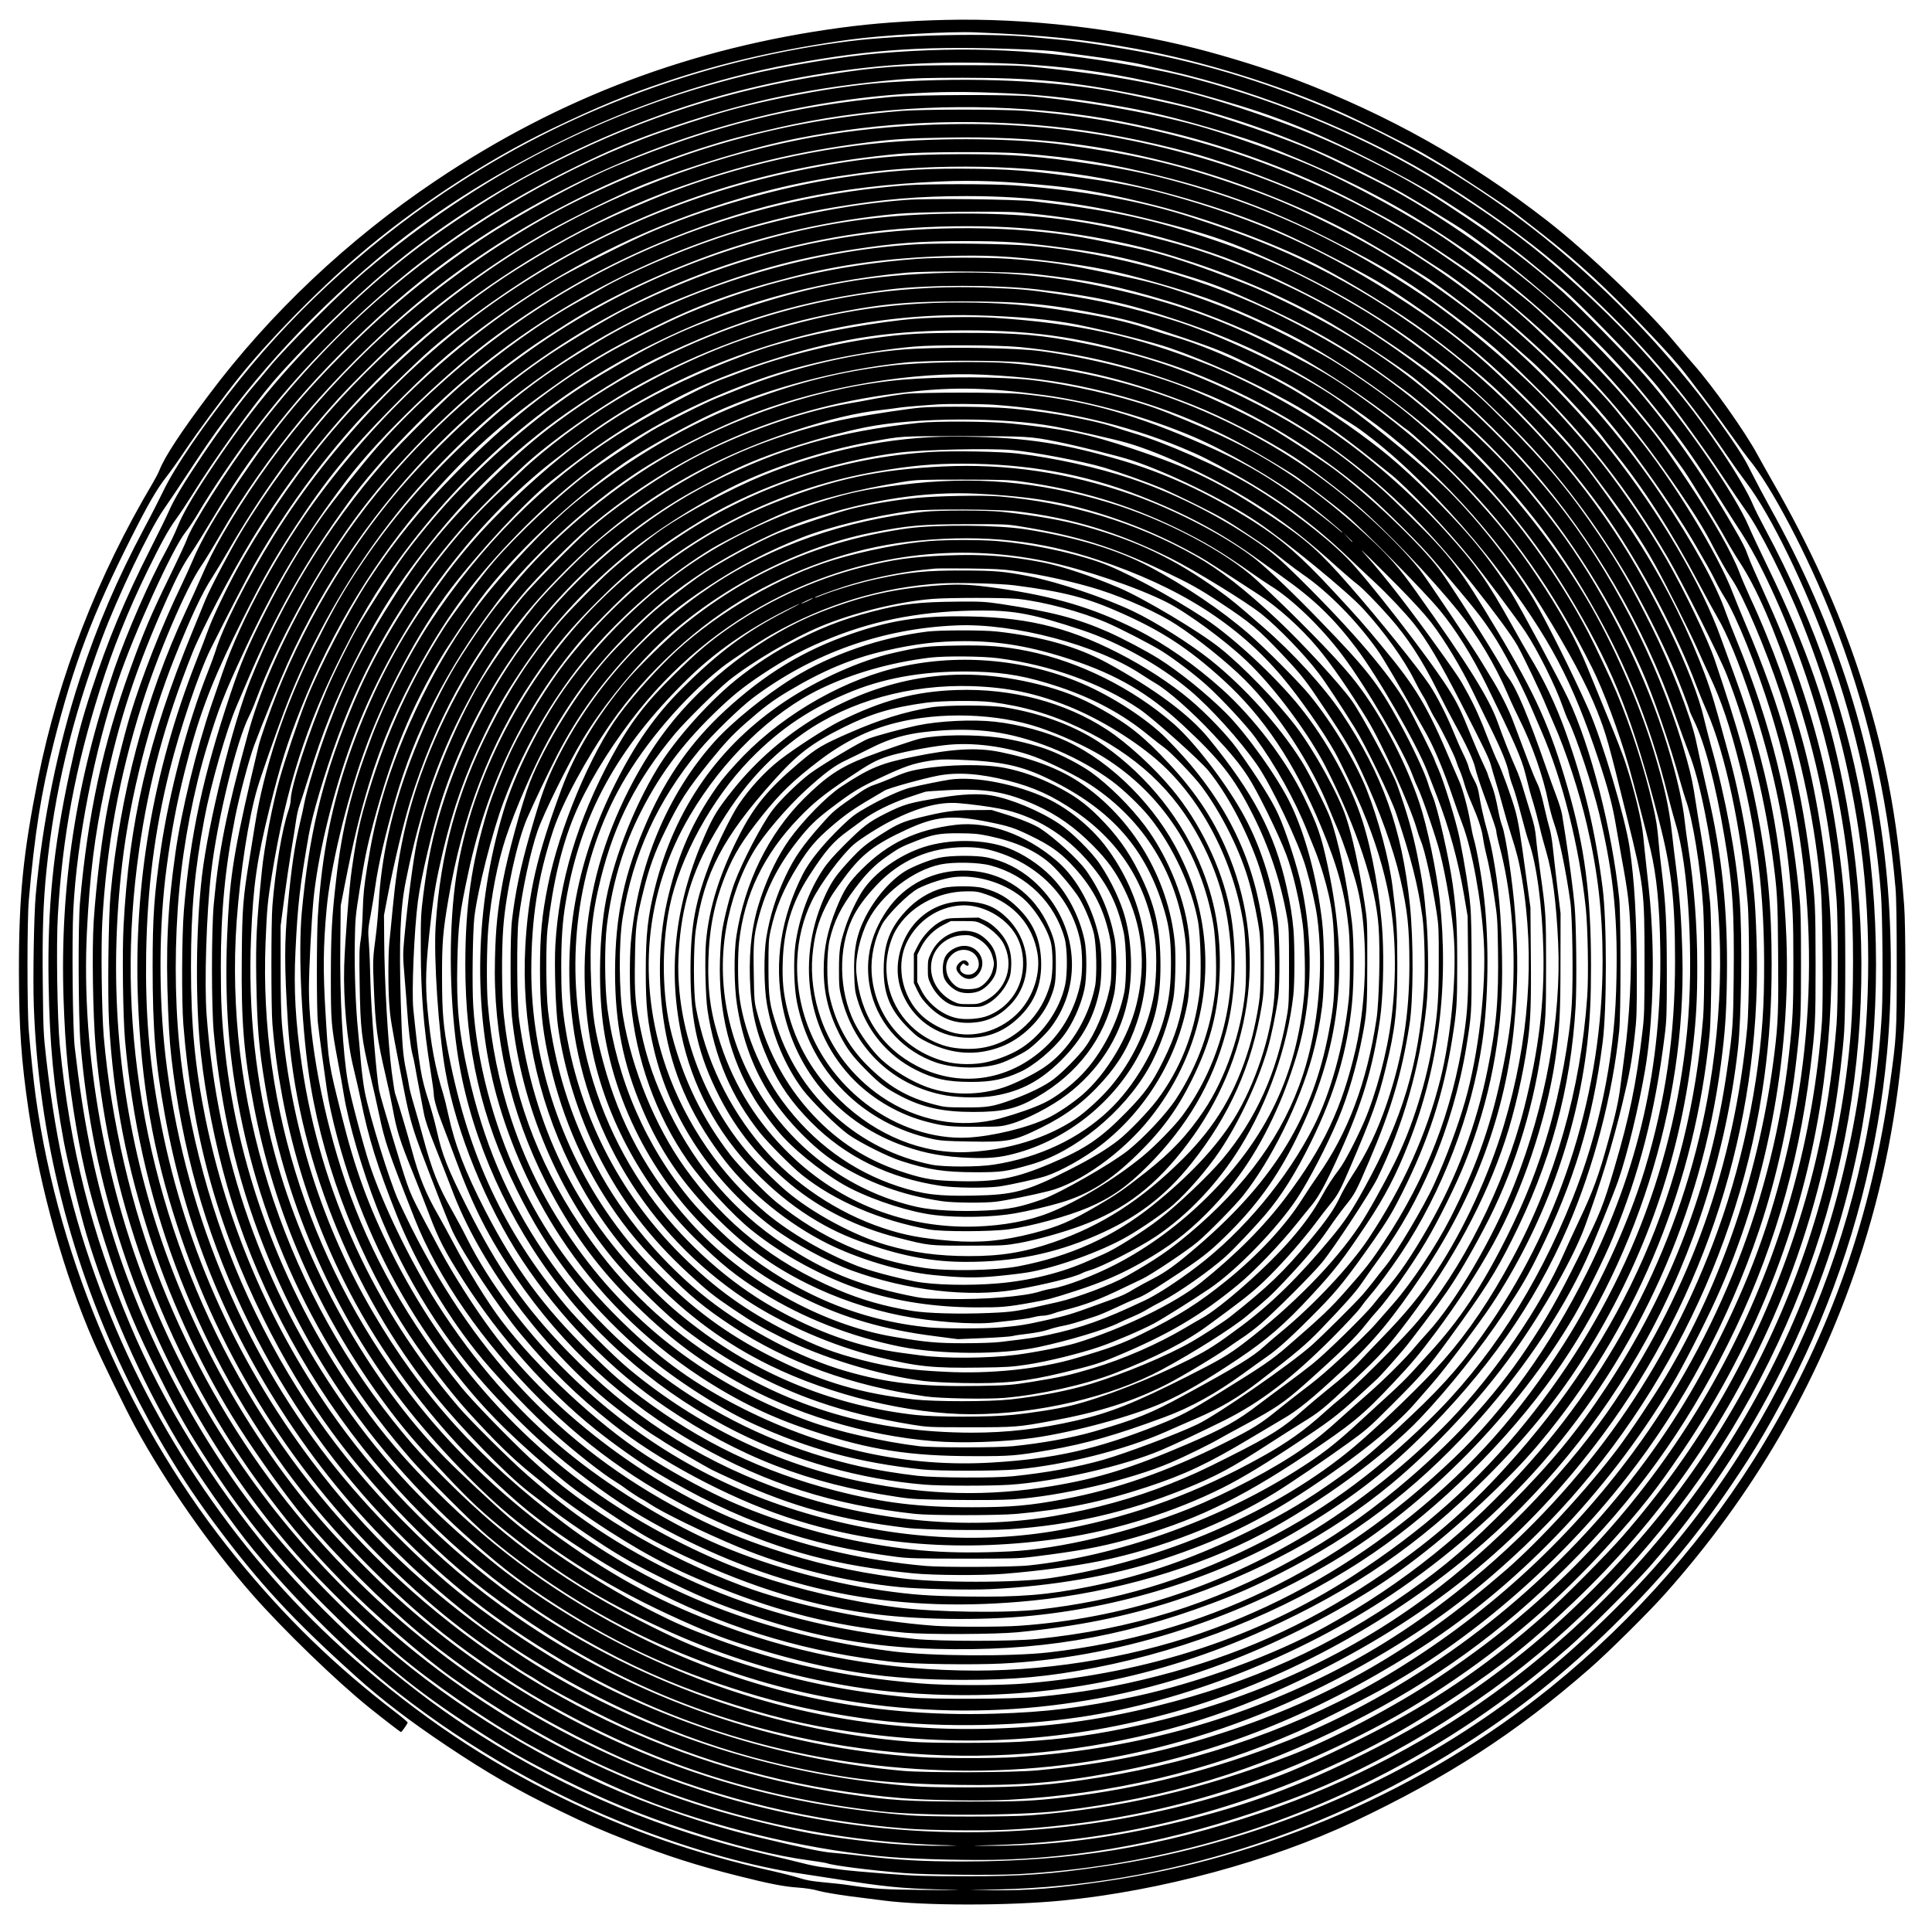
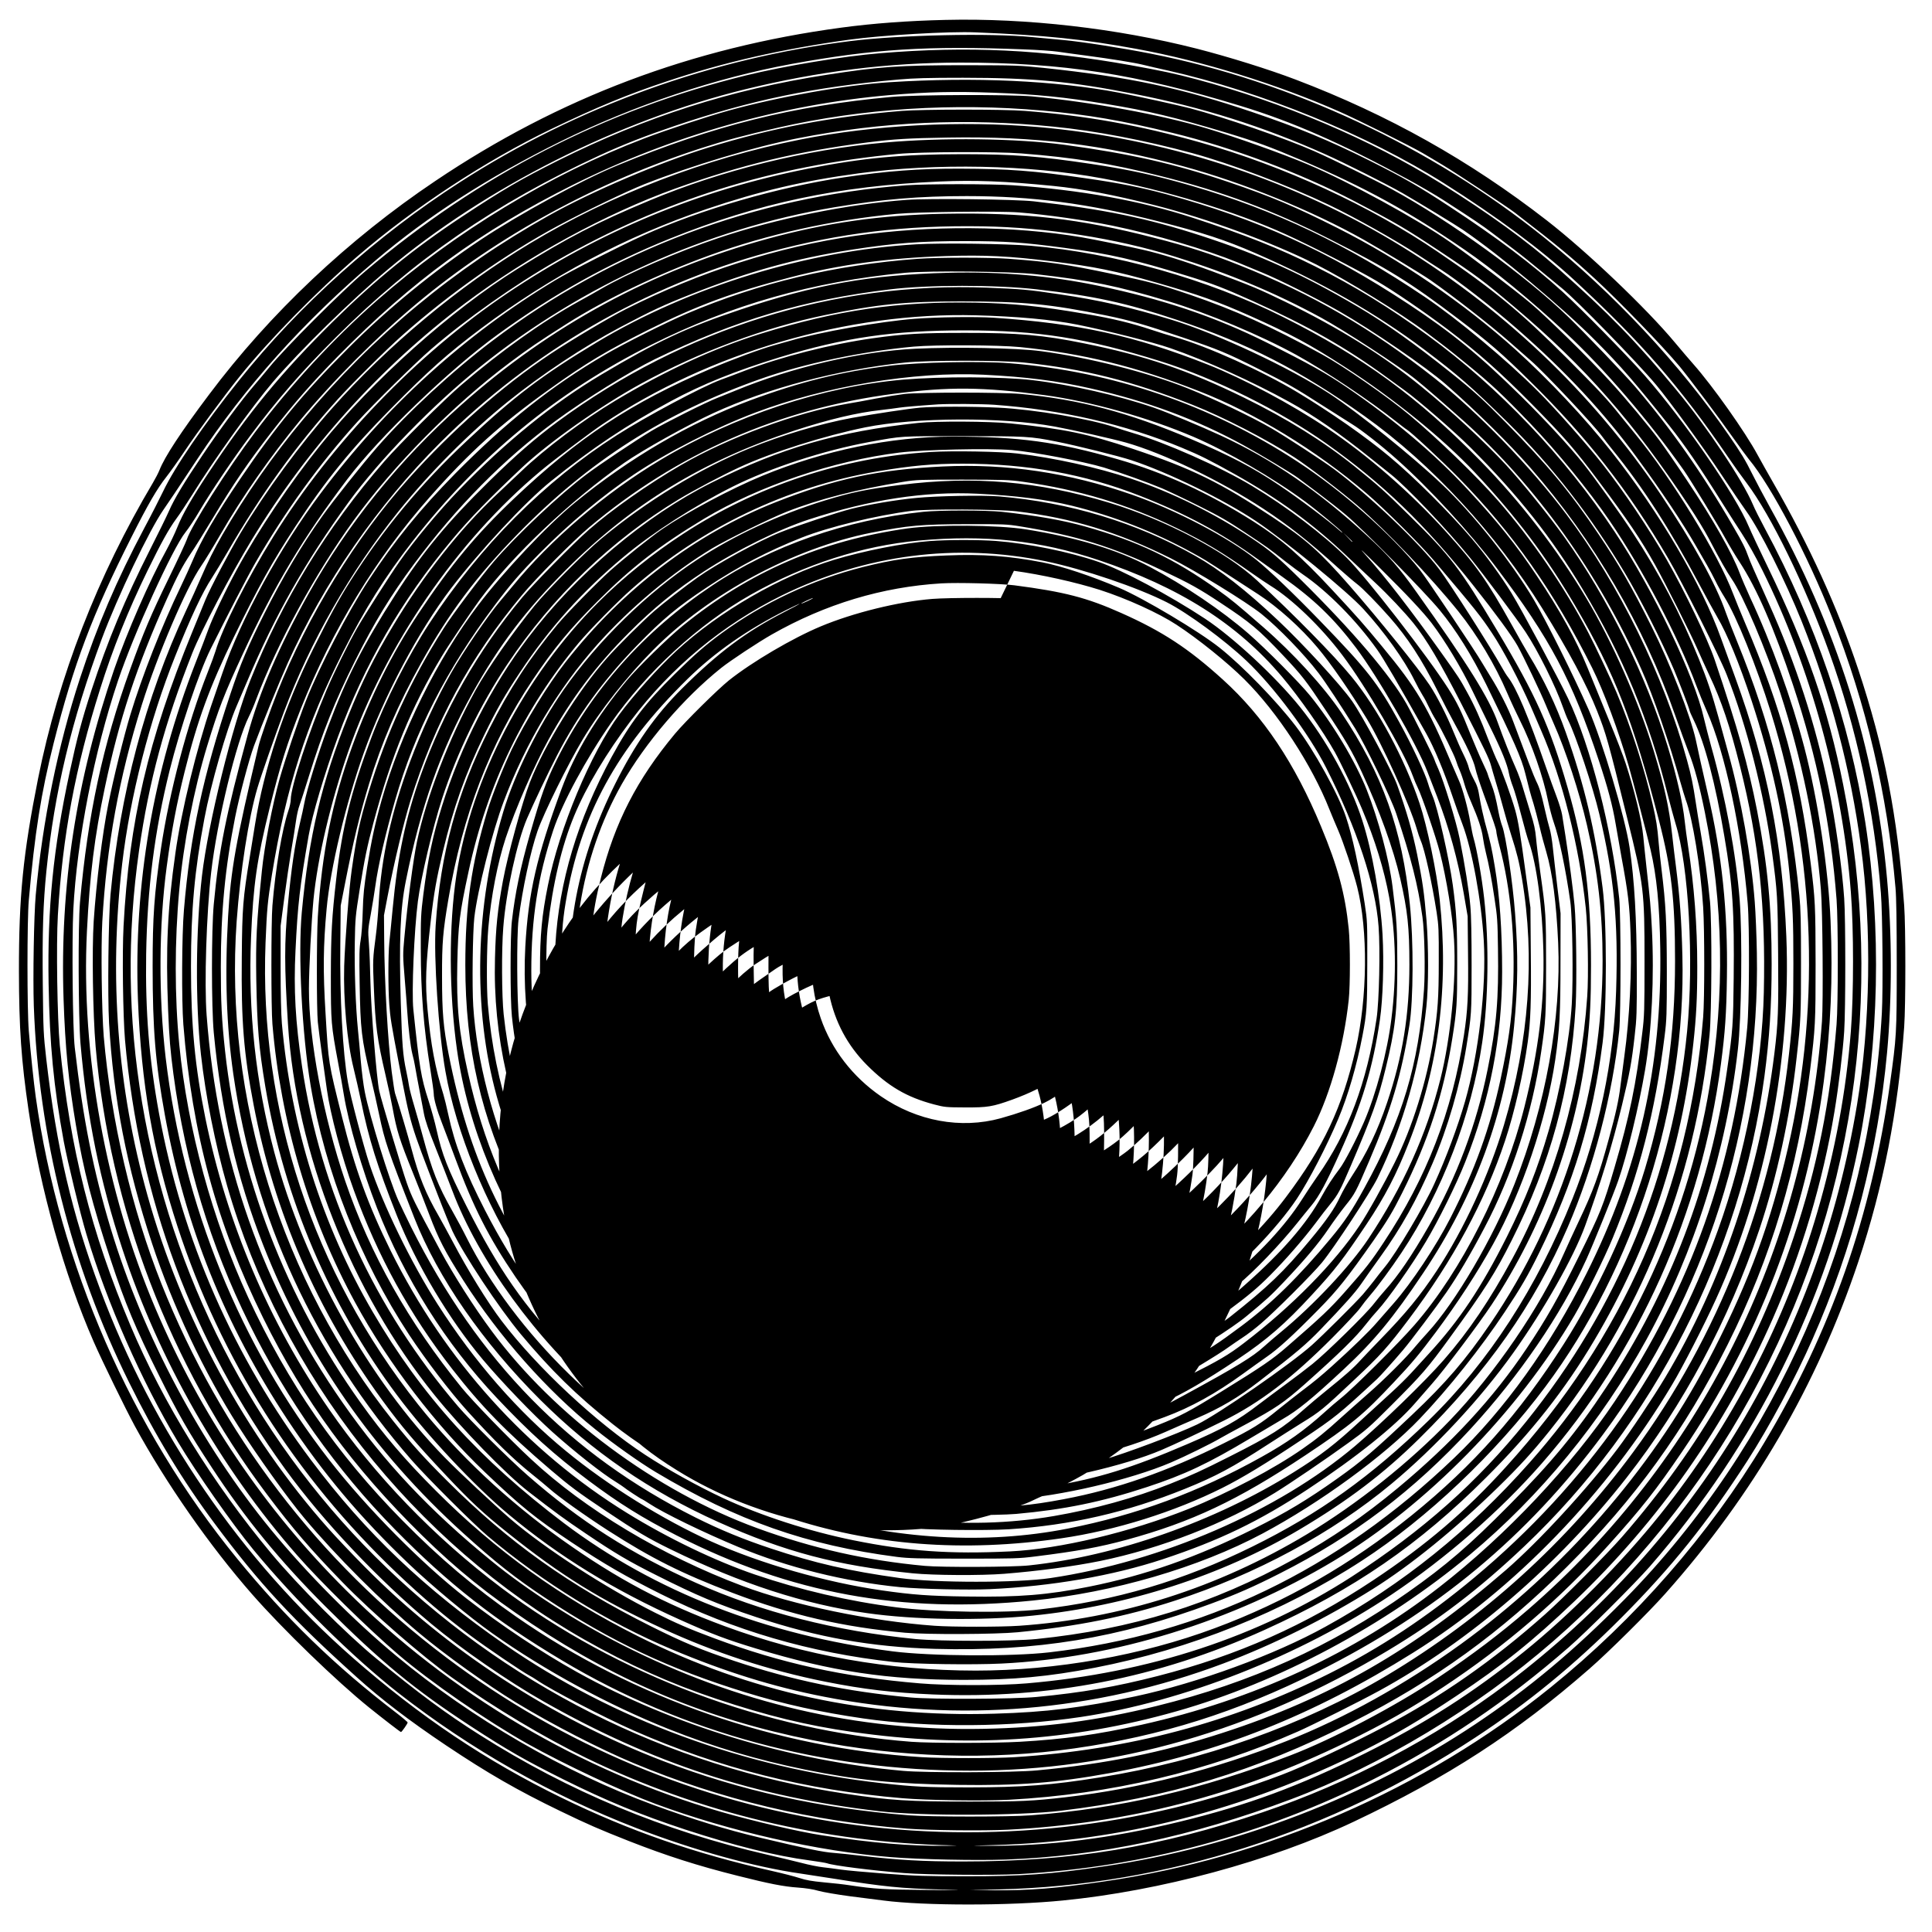
<svg xmlns="http://www.w3.org/2000/svg" version="1.0" width="1500pt" height="1500pt" viewBox="0 0 2000 2000" preserveAspectRatio="xMidYMid meet">
  <g transform="translate(0,2000) scale(0.1,-0.1)" fill="#000000" stroke="none">
-     <path d="M9790 19794 c-392 -9 -755 -36 -1080 -80 -1550 -208 -2922 -725 -4203 -1587 -899 -603 -1714 -1372 -2343 -2212 -293 -389 -461 -647 -513 -781 -11 -28 -41 -86 -67 -130 -573 -964 -978 -2006 -1190 -3064 -155 -779 -199 -1216 -198 -1995 1 -592 24 -924 100 -1440 121 -818 368 -1696 674 -2395 91 -207 327 -690 427 -875 322 -590 773 -1237 1214 -1740 316 -360 867 -894 1210 -1171 147 -118 323 -254 330 -254 8 0 69 87 69 99 0 5 -53 50 -118 100 -626 478 -1139 975 -1647 1596 -1098 1342 -1842 3050 -2085 4780 -21 151 -51 436 -72 685 -18 210 -18 1150 0 1350 62 700 127 1110 257 1625 208 822 400 1330 806 2135 170 338 266 503 361 623 36 46 122 166 190 268 129 193 409 573 567 769 310 385 796 881 1226 1251 582 500 1322 986 1999 1312 478 230 795 361 1205 497 593 198 1183 332 1881 429 340 47 1035 88 1310 76 717 -29 1113 -70 1665 -171 681 -125 1451 -363 2100 -649 185 -81 752 -364 865 -431 52 -31 145 -85 205 -122 133 -79 668 -433 746 -493 445 -343 581 -456 830 -685 244 -224 702 -698 877 -908 97 -117 395 -514 552 -736 68 -96 142 -197 165 -225 231 -277 609 -996 860 -1635 354 -898 574 -1835 657 -2800 9 -98 13 -358 13 -800 0 -714 -2 -740 -71 -1235 -189 -1357 -614 -2567 -1304 -3715 -568 -946 -1331 -1819 -2207 -2527 -1314 -1061 -2940 -1767 -4638 -2012 -479 -69 -758 -92 -1115 -89 l-265 1 305 8 c1718 40 3435 587 4935 1574 545 358 1022 749 1510 1239 520 522 889 982 1304 1624 221 342 499 860 674 1259 417 944 677 1945 772 2968 52 568 52 1224 -1 1805 -122 1340 -518 2594 -1215 3845 -61 110 -141 261 -178 335 -75 151 -115 217 -245 405 -506 735 -1190 1467 -1916 2050 -1165 936 -2616 1614 -4065 1899 -293 58 -721 125 -901 141 -93 8 -241 22 -329 31 -442 43 -1360 23 -1880 -41 -1442 -179 -2831 -681 -4040 -1459 -868 -558 -1664 -1272 -2288 -2051 -368 -460 -668 -899 -790 -1155 -33 -69 -120 -240 -195 -380 -284 -535 -484 -1002 -665 -1555 -228 -696 -387 -1477 -457 -2239 -19 -210 -30 -857 -20 -1149 48 -1349 384 -2680 986 -3897 273 -552 554 -1016 887 -1463 462 -621 809 -995 1472 -1591 255 -230 541 -448 924 -705 428 -286 734 -463 1181 -679 287 -139 408 -191 712 -311 388 -152 709 -255 1128 -360 325 -82 474 -111 620 -121 82 -6 156 -17 214 -34 51 -14 190 -38 325 -56 130 -16 286 -36 346 -44 423 -55 1302 -55 1855 0 1010 99 2151 408 3010 814 974 461 1685 921 2445 1586 194 169 615 586 786 779 907 1019 1570 2159 1995 3430 260 780 413 1562 476 2435 16 229 16 1030 0 1255 -70 934 -205 1632 -477 2450 -212 635 -505 1279 -881 1932 -51 89 -123 217 -159 283 -128 238 -465 714 -665 940 -37 41 -123 143 -192 225 -294 353 -910 940 -1324 1262 -801 622 -1644 1095 -2601 1459 -281 107 -692 235 -1023 320 -828 211 -1764 318 -2600 298z m805 -305 c143 -5 303 -16 355 -24 52 -8 183 -26 290 -40 265 -35 500 -73 590 -95 41 -10 158 -38 260 -60 971 -219 2066 -666 2860 -1168 543 -343 1007 -688 1342 -997 695 -642 1101 -1109 1603 -1845 54 -80 138 -197 186 -260 253 -336 606 -1060 854 -1750 286 -795 467 -1639 536 -2495 17 -208 23 -1001 10 -1240 -125 -2270 -1091 -4473 -2661 -6069 -526 -534 -987 -920 -1545 -1293 -1131 -755 -2476 -1272 -3835 -1472 -564 -83 -860 -105 -1440 -104 -419 0 -518 3 -835 27 -198 15 -405 34 -460 42 -55 8 -138 19 -185 24 -47 5 -147 25 -222 45 -76 19 -235 58 -354 85 -1076 247 -2055 655 -2979 1241 -347 219 -631 430 -1071 791 -312 256 -799 744 -1086 1087 -606 726 -1118 1555 -1457 2358 -408 966 -626 1832 -732 2903 -26 266 -38 1041 -20 1346 48 817 179 1524 437 2340 129 413 292 818 490 1224 146 299 221 433 299 540 35 47 109 159 166 250 222 359 623 918 834 1165 284 332 814 851 1190 1166 1015 851 2383 1541 3696 1864 761 187 1482 277 2234 277 1061 0 1814 -117 2900 -449 535 -163 1041 -386 1730 -760 127 -69 293 -166 370 -216 323 -209 395 -257 500 -337 61 -46 164 -124 229 -173 66 -49 187 -147 270 -216 83 -69 184 -152 224 -184 150 -121 771 -756 977 -1002 136 -163 492 -651 673 -925 108 -162 224 -333 258 -380 139 -191 408 -725 574 -1140 306 -765 507 -1531 614 -2330 114 -847 98 -1844 -40 -2675 -201 -1204 -606 -2312 -1217 -3330 -610 -1018 -1435 -1931 -2407 -2664 -748 -564 -1630 -1028 -2530 -1332 -1065 -360 -1972 -509 -3100 -509 -423 0 -666 14 -1060 60 -91 11 -217 24 -280 29 -112 8 -266 40 -760 157 -354 84 -699 190 -1108 340 -922 339 -1875 892 -2657 1540 -442 366 -929 857 -1300 1309 -724 882 -1325 2012 -1658 3115 -180 595 -287 1134 -373 1875 -22 183 -31 1108 -15 1430 37 718 216 1636 463 2370 164 487 566 1372 698 1535 33 41 97 138 142 215 118 201 354 552 529 785 282 378 532 665 888 1020 801 800 1652 1386 2731 1883 244 112 466 199 773 303 799 270 1434 402 2322 481 158 14 298 18 665 18 723 -1 1111 -37 1766 -166 714 -140 1335 -336 1984 -626 203 -91 639 -310 804 -405 156 -90 553 -331 624 -380 378 -258 1027 -800 1372 -1148 258 -259 413 -438 763 -879 159 -200 309 -419 553 -809 49 -78 135 -213 192 -300 65 -100 145 -241 217 -387 498 -1004 828 -2204 915 -3330 30 -381 30 -1057 0 -1440 -48 -617 -163 -1241 -345 -1865 -333 -1142 -892 -2219 -1630 -3140 -399 -498 -933 -1035 -1405 -1416 -534 -430 -1017 -739 -1648 -1054 -685 -341 -1214 -537 -1922 -709 -706 -172 -1363 -254 -2005 -249 -171 1 -166 2 85 8 1312 35 2598 364 3820 975 329 165 582 313 965 568 482 320 793 570 1222 979 880 839 1563 1813 2055 2928 297 676 518 1417 638 2141 43 259 89 637 101 833 15 223 15 1164 0 1376 -20 305 -91 806 -161 1145 -136 660 -338 1282 -620 1910 -167 372 -193 432 -210 480 -33 92 -59 145 -157 313 -318 550 -649 1020 -1019 1452 -113 131 -514 550 -690 720 -444 429 -1223 993 -1829 1323 -166 90 -616 311 -800 392 -298 132 -938 353 -1285 444 -118 31 -551 126 -733 161 -661 126 -1502 165 -2377 109 -458 -29 -1152 -151 -1668 -294 -225 -63 -645 -201 -877 -290 -970 -370 -1959 -970 -2765 -1678 -452 -397 -893 -875 -1260 -1362 -291 -388 -660 -968 -706 -1110 -9 -27 -94 -210 -189 -405 -183 -375 -260 -557 -398 -940 -284 -788 -438 -1502 -519 -2410 -21 -231 -17 -1199 5 -1460 66 -764 200 -1422 436 -2136 376 -1142 1015 -2261 1807 -3164 237 -271 739 -764 1042 -1023 332 -285 924 -693 1344 -929 377 -211 982 -495 1325 -622 765 -283 1677 -490 2436 -551 296 -24 884 -36 1188 -25 963 34 1923 237 2951 623 934 351 1923 947 2713 1634 830 722 1525 1582 2049 2536 1065 1940 1396 4139 956 6337 -158 787 -376 1417 -782 2255 -83 171 -170 356 -194 413 -135 325 -665 1093 -1080 1567 -172 196 -658 692 -849 865 -315 286 -673 556 -1173 884 -314 206 -471 296 -826 474 -421 210 -738 341 -1213 502 -736 250 -1266 362 -2158 457 -251 26 -279 27 -810 28 -685 0 -890 -14 -1441 -100 -990 -153 -1868 -434 -2774 -886 -396 -199 -570 -300 -1000 -584 -497 -329 -891 -649 -1329 -1080 -536 -529 -878 -944 -1295 -1574 -172 -260 -268 -427 -320 -558 -25 -62 -75 -167 -111 -233 -177 -320 -411 -857 -544 -1242 -394 -1150 -562 -2240 -523 -3410 17 -508 51 -849 128 -1306 79 -469 168 -815 361 -1397 147 -445 258 -710 500 -1195 198 -399 303 -582 548 -955 345 -527 703 -964 1174 -1435 576 -575 918 -857 1509 -1243 374 -244 560 -350 952 -546 448 -223 801 -368 1262 -520 514 -168 941 -274 1290 -320 86 -12 168 -25 181 -30 61 -23 470 -75 797 -101 218 -18 937 -24 1180 -11 1282 70 2541 407 3685 986 735 372 1369 801 2014 1362 180 156 687 662 841 838 1094 1256 1834 2746 2159 4350 215 1066 240 2262 70 3355 -162 1034 -514 2065 -1040 3041 -49 91 -105 202 -123 246 -105 249 -477 806 -790 1183 -420 507 -706 800 -1226 1260 -323 285 -714 569 -1217 883 -723 452 -1631 838 -2532 1077 -227 60 -344 85 -676 145 -902 162 -1689 200 -2595 124 -381 -31 -990 -132 -1389 -230 -1453 -356 -2759 -1028 -3939 -2027 -243 -206 -831 -794 -992 -992 -43 -52 -114 -138 -159 -190 -128 -148 -354 -453 -534 -721 -192 -285 -294 -455 -347 -577 -21 -48 -109 -229 -197 -402 -260 -514 -439 -944 -606 -1455 -99 -304 -148 -487 -227 -854 -169 -788 -230 -1395 -217 -2181 11 -640 52 -1064 157 -1636 40 -212 169 -743 235 -962 212 -708 571 -1522 948 -2150 193 -323 564 -852 778 -1112 435 -528 1031 -1116 1505 -1487 746 -582 1582 -1057 2459 -1396 590 -228 1220 -403 1702 -472 98 -15 259 -39 358 -55 496 -80 685 -99 1095 -110 261 -7 248 -8 -150 -5 -435 4 -535 10 -796 49 -55 9 -174 22 -265 30 -125 12 -185 22 -254 45 -49 16 -173 48 -275 71 -803 180 -1484 417 -2185 759 -783 382 -1469 842 -2162 1449 -1153 1010 -2070 2348 -2617 3817 -291 780 -451 1465 -557 2382 -29 256 -31 291 -36 773 -6 547 4 841 37 1170 83 821 260 1561 575 2410 162 434 491 1123 637 1333 58 83 133 195 354 530 491 744 1098 1421 1844 2053 542 460 1165 860 1911 1229 760 375 1610 660 2399 804 846 154 1400 189 2395 150z m-305 -449 c450 -17 728 -45 1160 -116 440 -72 710 -137 1253 -300 301 -91 443 -143 762 -279 665 -285 1112 -529 1695 -929 293 -200 691 -527 1050 -862 401 -374 856 -905 1222 -1424 68 -98 356 -569 429 -703 35 -64 101 -175 147 -245 179 -274 358 -687 553 -1272 252 -760 390 -1437 451 -2220 17 -224 17 -1081 0 -1295 -66 -808 -200 -1476 -442 -2197 -392 -1172 -971 -2183 -1779 -3108 -159 -182 -610 -636 -796 -801 -537 -478 -1079 -856 -1670 -1166 -364 -192 -828 -409 -1055 -495 -1448 -549 -3036 -724 -4545 -502 -1498 221 -2896 805 -4104 1715 -1326 997 -2331 2316 -2950 3870 -308 774 -522 1693 -597 2559 -21 250 -30 926 -15 1190 44 782 173 1492 408 2240 164 523 460 1216 615 1440 36 52 125 198 198 324 223 388 523 817 824 1181 346 417 793 865 1216 1218 839 699 1864 1257 2947 1606 238 77 447 133 793 211 863 197 1815 258 2735 175 473 -43 808 -100 1344 -231 617 -150 1327 -416 1881 -706 442 -231 527 -281 887 -520 382 -254 454 -308 773 -578 731 -619 1223 -1180 1808 -2063 72 -108 161 -255 198 -325 124 -236 187 -347 241 -426 119 -174 355 -730 503 -1181 222 -684 367 -1385 420 -2035 18 -211 25 -1168 11 -1362 -172 -2360 -1267 -4553 -3041 -6089 -289 -250 -578 -469 -930 -704 -436 -293 -1096 -640 -1535 -808 -933 -357 -1754 -547 -2685 -619 -221 -17 -1040 -17 -1260 0 -919 72 -1739 253 -2546 562 -1154 443 -2237 1148 -3089 2011 -133 134 -301 312 -374 394 -852 956 -1524 2193 -1875 3453 -312 1117 -399 2255 -261 3432 81 690 283 1484 547 2143 163 409 282 663 383 817 34 52 106 172 160 265 347 600 713 1108 1142 1582 153 169 493 506 668 662 482 429 1078 848 1615 1136 268 144 713 358 890 428 494 195 1132 386 1590 476 871 171 1741 211 2645 120 436 -43 952 -142 1440 -275 394 -107 991 -333 1413 -535 260 -124 691 -366 922 -517 63 -42 169 -110 235 -152 173 -110 539 -394 794 -618 499 -436 895 -862 1234 -1326 259 -353 477 -680 616 -922 35 -60 85 -147 112 -194 27 -47 67 -122 89 -167 22 -46 63 -120 92 -165 125 -201 330 -709 479 -1188 474 -1530 523 -3117 144 -4656 -185 -749 -413 -1341 -804 -2083 -587 -1114 -1489 -2143 -2551 -2913 -575 -416 -1200 -764 -1800 -1001 -748 -296 -1518 -492 -2290 -582 -338 -39 -462 -45 -985 -45 -638 0 -831 12 -1290 81 -1850 278 -3547 1134 -4875 2459 -1261 1258 -2110 2914 -2409 4695 -147 877 -157 1729 -31 2615 102 713 266 1320 551 2040 93 235 394 807 617 1175 585 961 1323 1779 2202 2442 653 491 1459 931 2180 1191 683 246 1269 386 1985 477 287 36 423 44 840 51 897 15 1603 -71 2433 -297 624 -170 1337 -460 1872 -762 189 -107 595 -353 685 -415 226 -157 621 -465 811 -632 72 -63 176 -155 232 -204 146 -127 648 -661 739 -786 27 -36 75 -99 109 -140 309 -380 596 -824 895 -1388 73 -136 156 -289 186 -340 102 -172 231 -487 356 -867 206 -628 334 -1210 391 -1780 35 -343 41 -489 41 -940 0 -466 -6 -582 -46 -940 -163 -1472 -730 -2920 -1612 -4117 -687 -932 -1548 -1713 -2547 -2310 -862 -515 -1912 -888 -2970 -1057 -503 -81 -801 -103 -1360 -104 -449 0 -566 6 -905 44 -1423 159 -2775 656 -3900 1435 -826 572 -1438 1154 -2002 1905 -804 1071 -1338 2287 -1577 3594 -103 563 -142 1050 -133 1645 11 683 87 1278 243 1905 108 433 303 1011 423 1254 177 356 384 755 464 894 308 534 671 1035 1058 1462 167 184 600 611 764 752 360 311 860 664 1299 915 1096 627 2231 982 3536 1105 233 22 1013 25 1270 5 552 -43 926 -104 1440 -233 648 -162 1160 -353 1745 -649 618 -313 842 -452 1345 -834 309 -235 453 -360 743 -646 582 -572 1016 -1128 1426 -1830 147 -250 533 -1018 606 -1205 208 -529 386 -1229 470 -1845 54 -400 58 -462 62 -1045 5 -583 0 -716 -38 -1025 -148 -1205 -540 -2372 -1130 -3358 -120 -201 -371 -577 -492 -737 -312 -414 -814 -959 -1157 -1257 -951 -825 -1826 -1328 -2935 -1687 -628 -204 -1214 -322 -1920 -388 -239 -23 -1150 -26 -1385 -5 -1178 105 -2381 469 -3375 1022 -377 210 -783 481 -1152 767 -455 354 -1028 933 -1414 1429 -922 1184 -1513 2639 -1694 4164 -75 639 -71 1370 11 1980 50 375 103 653 185 980 134 538 258 876 510 1395 255 524 398 780 637 1145 316 483 572 798 987 1218 391 396 585 569 935 832 724 542 1499 953 2334 1236 549 186 998 292 1571 369 806 109 1761 90 2523 -51 648 -119 1395 -347 1910 -583 260 -119 716 -353 932 -479 177 -102 492 -318 735 -501 319 -242 541 -439 875 -777 328 -333 438 -459 685 -789 302 -403 443 -611 592 -879 106 -190 363 -702 433 -861 29 -66 85 -190 125 -275 125 -264 213 -526 318 -945 196 -781 266 -1454 246 -2340 -18 -772 -193 -1676 -475 -2459 -514 -1424 -1357 -2625 -2523 -3598 -493 -411 -975 -729 -1501 -993 -1012 -507 -2079 -790 -3255 -865 -205 -13 -752 -13 -965 0 -1493 92 -2977 606 -4195 1453 -434 302 -792 604 -1181 999 -678 688 -1182 1417 -1595 2308 -371 803 -628 1744 -713 2615 -49 495 -49 1076 0 1605 44 484 151 1037 288 1486 118 387 175 535 374 964 325 703 620 1195 1078 1800 333 440 1052 1132 1559 1499 573 416 1150 737 1780 991 916 369 1750 546 2792 591 367 16 674 4 1178 -46 305 -31 612 -89 1053 -200 541 -137 1218 -386 1672 -615 310 -157 874 -504 1130 -697 200 -150 236 -178 425 -332 249 -203 370 -316 653 -611 282 -295 608 -694 824 -1010 343 -502 706 -1191 897 -1704 27 -72 76 -192 109 -266 190 -430 360 -1226 424 -1990 20 -241 17 -1054 -5 -1290 -134 -1420 -583 -2687 -1370 -3865 -445 -665 -1124 -1386 -1815 -1923 -878 -684 -1930 -1170 -3086 -1427 -466 -103 -795 -149 -1261 -176 -266 -15 -920 -15 -1120 0 -1511 115 -3045 691 -4245 1594 -697 525 -1308 1159 -1786 1852 -621 899 -1056 1924 -1278 3010 -108 533 -149 962 -149 1570 0 585 37 993 139 1532 65 349 230 924 331 1158 19 44 70 163 113 265 287 681 605 1242 1049 1852 318 438 871 1007 1366 1404 1051 846 2346 1428 3660 1648 509 85 878 116 1373 116 678 0 1253 -76 1982 -261 464 -118 693 -193 1005 -329 674 -294 1254 -625 1751 -1000 358 -271 486 -383 868 -759 459 -454 843 -947 1203 -1546 159 -264 385 -709 513 -1010 53 -125 160 -405 160 -420 0 -6 21 -54 46 -105 111 -229 222 -650 314 -1195 88 -517 104 -773 97 -1474 -5 -474 -9 -538 -68 -945 -170 -1189 -586 -2280 -1254 -3291 -301 -456 -563 -775 -999 -1213 -418 -422 -655 -626 -1051 -905 -797 -562 -1625 -936 -2600 -1177 -625 -154 -1164 -225 -1805 -237 -1295 -24 -2535 264 -3725 867 -482 244 -984 566 -1355 869 -644 525 -1107 1017 -1540 1636 -828 1184 -1299 2525 -1411 4015 -25 328 -2 1059 47 1480 60 526 261 1356 391 1613 20 40 54 119 75 177 219 582 613 1306 1011 1855 417 575 1026 1191 1612 1630 201 150 294 214 595 405 403 255 941 513 1475 707 603 219 1264 365 1935 429 222 21 1062 31 1267 15 287 -23 682 -79 968 -137 441 -91 965 -245 1301 -382 66 -27 178 -73 249 -103 176 -72 558 -264 795 -399 345 -197 905 -581 1110 -761 319 -280 652 -609 875 -864 652 -745 1175 -1639 1495 -2556 51 -145 115 -320 142 -389 58 -146 112 -347 167 -621 192 -952 208 -1873 50 -2829 -237 -1437 -890 -2802 -1864 -3900 -623 -703 -1310 -1256 -2111 -1698 -528 -293 -1321 -583 -1968 -722 -560 -119 -918 -164 -1461 -180 -1326 -40 -2528 221 -3687 800 -804 403 -1471 882 -2093 1505 -320 319 -546 584 -782 914 -771 1078 -1263 2354 -1403 3640 -35 322 -44 503 -44 871 0 571 44 1027 149 1555 45 225 143 595 194 733 83 224 270 682 351 861 379 839 926 1629 1579 2281 942 940 2125 1626 3396 1969 742 200 1415 281 2220 268 658 -11 1379 -124 1980 -311 567 -176 1042 -374 1520 -634 231 -125 813 -504 976 -636 99 -79 308 -261 505 -437 743 -666 1394 -1577 1838 -2573 118 -263 291 -765 401 -1161 20 -71 45 -153 55 -182 72 -193 155 -706 181 -1113 15 -241 15 -953 0 -1140 -145 -1772 -818 -3307 -2041 -4655 -416 -459 -824 -808 -1375 -1174 -704 -468 -1404 -779 -2230 -991 -437 -112 -784 -172 -1255 -217 -235 -22 -1083 -26 -1305 -5 -660 61 -1223 178 -1820 377 -349 116 -531 192 -865 359 -855 429 -1475 871 -2111 1506 -240 239 -368 381 -557 618 -1156 1449 -1752 3351 -1622 5177 37 512 124 1072 214 1375 37 127 185 550 273 785 274 731 692 1464 1187 2080 324 403 732 813 1128 1133 356 287 788 573 1169 775 327 173 452 231 734 342 603 238 1069 367 1660 460 445 69 717 90 1180 89 417 0 601 -13 1025 -70 469 -62 726 -121 1275 -291 260 -80 378 -126 669 -257 582 -263 969 -483 1389 -790 77 -56 161 -117 187 -136 141 -101 525 -435 685 -595 490 -490 838 -929 1162 -1470 414 -689 682 -1339 883 -2145 23 -91 57 -214 75 -275 137 -443 191 -1417 120 -2150 -146 -1485 -712 -2857 -1669 -4045 -503 -624 -1068 -1126 -1799 -1599 -969 -626 -2103 -999 -3367 -1107 -273 -24 -833 -24 -1110 0 -787 66 -1434 208 -2127 467 -261 97 -401 158 -613 265 -515 259 -1138 664 -1495 969 -173 149 -521 474 -680 636 -790 808 -1456 1999 -1765 3159 -194 728 -273 1460 -241 2230 22 537 61 807 192 1335 114 457 180 666 325 1033 320 807 777 1557 1330 2183 417 472 731 755 1249 1125 370 265 582 392 1015 609 510 255 874 390 1475 545 505 131 1005 199 1602 219 405 13 660 1 1108 -55 436 -54 650 -98 1075 -219 440 -126 634 -195 969 -344 424 -190 612 -290 980 -528 504 -325 1015 -739 1348 -1093 430 -458 743 -874 1046 -1392 401 -685 592 -1176 861 -2213 129 -500 166 -821 166 -1455 0 -767 -97 -1436 -311 -2149 -176 -582 -497 -1276 -840 -1813 -460 -722 -938 -1259 -1573 -1773 -633 -511 -1308 -898 -2041 -1170 -756 -282 -1645 -439 -2475 -439 -902 1 -1764 153 -2598 460 -631 233 -1113 488 -1682 893 -566 403 -1087 893 -1491 1401 -1089 1370 -1648 3062 -1580 4784 14 351 22 430 66 701 148 908 353 1548 736 2305 227 449 436 781 718 1144 687 882 1492 1546 2471 2036 831 416 1677 656 2630 746 261 24 1095 15 1360 -15 555 -63 839 -121 1360 -278 411 -123 963 -355 1330 -557 306 -169 759 -472 1035 -691 50 -39 97 -76 107 -81 41 -23 361 -320 533 -495 562 -572 994 -1186 1388 -1975 117 -234 275 -659 376 -1009 46 -161 193 -723 227 -870 64 -272 94 -577 101 -1025 19 -1216 -223 -2283 -763 -3362 -378 -756 -845 -1407 -1369 -1909 -1220 -1168 -2597 -1829 -4193 -2014 -391 -45 -1228 -40 -1620 10 -1308 168 -2463 618 -3401 1325 -879 664 -1477 1324 -1983 2190 -524 897 -846 1918 -940 2985 -8 96 -13 305 -13 580 l0 430 38 290 c21 160 54 380 72 490 19 110 41 248 49 306 8 59 24 131 36 160 11 30 56 170 100 311 142 457 266 768 476 1188 200 400 367 673 609 1000 442 595 926 1085 1465 1482 303 223 775 516 1030 640 839 407 1537 614 2430 722 398 49 1097 49 1520 1 594 -68 922 -139 1450 -315 741 -246 1275 -520 1946 -998 693 -494 1363 -1219 1841 -1992 275 -444 459 -789 566 -1060 94 -238 113 -305 312 -1110 173 -697 179 -750 179 -1480 0 -509 -2 -570 -23 -740 -63 -533 -132 -866 -286 -1390 -120 -407 -144 -468 -370 -925 -211 -427 -338 -651 -544 -958 -341 -510 -777 -981 -1332 -1442 -350 -291 -684 -519 -1070 -733 -851 -470 -1686 -729 -2669 -829 -250 -25 -996 -25 -1255 0 -825 82 -1592 278 -2269 581 -680 305 -1196 634 -1742 1111 -181 157 -597 570 -721 715 -872 1019 -1424 2223 -1617 3525 -68 457 -87 792 -67 1195 23 479 44 659 136 1190 38 218 163 638 302 1019 275 751 659 1416 1180 2041 185 222 393 436 728 751 282 264 817 641 1234 869 604 330 1274 579 1904 709 536 111 833 141 1402 141 646 0 932 -28 1503 -145 253 -52 396 -93 801 -230 364 -123 445 -156 769 -319 321 -162 381 -196 677 -386 127 -81 262 -166 300 -190 97 -59 304 -221 465 -365 337 -300 750 -749 1034 -1125 553 -732 780 -1160 1056 -1990 93 -279 144 -471 175 -658 15 -86 42 -240 60 -342 69 -372 84 -498 94 -785 15 -394 -9 -883 -64 -1280 -13 -99 -31 -236 -40 -305 -18 -148 -47 -283 -122 -555 -103 -376 -158 -528 -313 -855 -51 -107 -119 -256 -152 -330 -240 -547 -714 -1240 -1179 -1724 -418 -435 -957 -864 -1479 -1178 -928 -557 -1929 -875 -2980 -948 -188 -13 -695 -13 -875 0 -663 48 -1458 213 -1991 413 -830 312 -1627 790 -2187 1312 -221 205 -606 602 -718 740 -549 675 -946 1379 -1205 2138 -226 663 -377 1461 -376 1992 0 207 26 699 47 923 43 433 178 1011 360 1532 384 1101 1122 2178 1990 2903 136 114 511 397 643 486 1103 742 2544 1162 3862 1127 426 -11 789 -44 1049 -96 302 -60 795 -184 966 -244 362 -125 853 -347 1231 -556 253 -139 521 -325 839 -580 66 -53 163 -130 215 -172 166 -132 580 -568 819 -863 144 -177 484 -632 574 -768 126 -190 310 -559 384 -771 19 -55 45 -120 58 -145 79 -159 254 -685 321 -968 153 -645 197 -1111 174 -1831 -23 -724 -180 -1471 -452 -2152 -369 -921 -868 -1691 -1489 -2295 -597 -581 -1133 -964 -1824 -1305 -719 -355 -1417 -561 -2205 -651 -346 -40 -1082 -29 -1480 22 -495 63 -997 180 -1464 339 -411 140 -903 377 -1324 637 -1036 639 -1887 1583 -2447 2714 -232 469 -370 848 -504 1384 -143 572 -140 553 -171 1075 -27 435 -24 702 11 1080 37 415 199 1096 384 1614 210 591 565 1260 905 1706 300 392 769 896 1030 1106 430 346 791 587 1246 832 325 175 668 313 1120 452 668 205 1181 280 1924 280 757 0 1255 -79 2025 -320 562 -176 1234 -510 1718 -853 586 -417 1006 -822 1521 -1470 218 -274 401 -524 455 -621 62 -111 244 -493 294 -616 19 -47 56 -132 81 -190 124 -277 266 -713 345 -1055 112 -481 161 -910 161 -1400 0 -1330 -411 -2656 -1165 -3762 -254 -372 -459 -610 -805 -937 -390 -369 -521 -481 -773 -660 -314 -223 -529 -352 -866 -521 -592 -296 -1124 -483 -1706 -600 -431 -86 -723 -110 -1268 -102 -389 5 -561 18 -876 63 -580 83 -1258 277 -1769 507 -500 226 -1069 579 -1502 935 -496 406 -951 927 -1330 1521 -277 434 -564 1024 -704 1446 -64 194 -199 705 -224 850 -54 304 -86 884 -79 1430 l4 400 42 215 c88 449 152 719 252 1047 128 423 301 825 540 1253 289 518 572 896 997 1331 741 759 1516 1254 2522 1609 445 157 1045 283 1580 332 223 20 879 17 1100 -5 655 -66 1198 -200 1855 -457 575 -224 1211 -612 1730 -1056 184 -157 554 -525 697 -694 435 -513 486 -577 604 -755 111 -165 293 -511 399 -755 32 -74 82 -189 110 -255 218 -500 393 -1195 461 -1835 21 -202 30 -704 15 -915 -67 -964 -334 -1899 -776 -2716 -232 -428 -451 -752 -708 -1046 -191 -219 -647 -661 -922 -894 -794 -671 -2000 -1194 -3150 -1365 -344 -51 -1189 -51 -1560 0 -530 74 -875 153 -1338 307 -283 94 -521 192 -777 320 -1302 652 -2250 1620 -2944 3006 -47 95 -106 218 -132 275 -93 207 -298 871 -348 1126 -14 71 -32 214 -41 318 -9 104 -22 252 -30 329 -23 227 -38 631 -32 905 4 241 7 270 50 540 51 320 78 451 142 690 185 693 392 1200 708 1725 71 119 303 463 397 591 339 457 939 1026 1490 1411 188 132 660 395 926 517 563 259 1289 450 1984 523 238 25 994 25 1230 0 618 -65 1117 -190 1746 -438 317 -125 765 -356 1055 -544 144 -94 496 -363 654 -500 298 -259 762 -746 1042 -1094 193 -240 382 -555 507 -848 36 -84 95 -210 130 -280 121 -239 243 -588 292 -836 15 -72 41 -172 59 -222 53 -147 124 -487 171 -820 22 -158 31 -792 15 -1060 -21 -356 -120 -897 -240 -1312 -113 -389 -240 -711 -431 -1094 -263 -525 -492 -869 -812 -1216 -51 -56 -131 -143 -178 -195 -47 -51 -137 -140 -201 -198 -63 -58 -203 -186 -310 -284 -284 -263 -421 -368 -709 -548 -810 -507 -1833 -867 -2737 -963 -164 -18 -905 -21 -1078 -5 -606 56 -1159 180 -1735 390 -1048 382 -2099 1162 -2749 2040 -181 243 -398 584 -533 835 -277 515 -295 552 -348 702 -47 133 -268 870 -284 950 -28 130 -85 840 -91 1118 -3 143 -10 325 -16 405 -11 143 -10 149 20 310 16 91 37 219 46 285 30 219 103 535 205 890 206 716 534 1356 1032 2020 166 221 264 334 466 539 310 313 649 596 977 816 344 230 839 482 1254 639 723 274 1647 427 2361 392 441 -22 759 -62 1111 -142 584 -131 1098 -322 1582 -588 182 -100 506 -294 565 -339 21 -16 116 -87 212 -159 96 -72 227 -175 290 -229 189 -162 806 -789 962 -978 167 -202 335 -471 483 -771 286 -583 365 -762 405 -923 33 -135 57 -225 85 -312 14 -47 42 -150 61 -230 18 -80 50 -199 70 -265 65 -221 105 -526 124 -945 34 -782 -129 -1682 -453 -2500 -221 -558 -609 -1220 -899 -1536 -40 -43 -97 -108 -127 -144 -94 -115 -321 -341 -486 -485 -88 -77 -216 -191 -285 -253 -150 -137 -249 -218 -393 -318 -292 -205 -780 -463 -1182 -624 -606 -242 -1334 -415 -1848 -440 -627 -30 -1057 1 -1622 115 -459 93 -957 254 -1350 437 -265 124 -573 295 -805 447 -508 333 -1118 902 -1487 1387 -143 188 -351 525 -503 814 -48 91 -116 214 -150 275 -132 228 -203 403 -280 691 -42 154 -117 410 -171 578 -5 16 -20 115 -34 220 -40 316 -75 922 -78 1372 l-2 249 38 200 c67 349 167 764 237 990 254 813 614 1476 1154 2125 145 175 524 557 696 702 907 764 1965 1228 3155 1382 570 74 915 71 1555 -14 476 -64 1075 -231 1545 -432 344 -147 836 -432 1160 -673 119 -88 369 -296 381 -317 4 -7 -8 1 -27 18 -106 96 -424 335 -626 470 -270 182 -509 307 -914 479 -645 275 -1153 410 -1764 467 -193 18 -1036 18 -1200 0 -66 -8 -199 -29 -295 -47 -96 -19 -229 -43 -296 -54 -526 -90 -1234 -351 -1725 -636 -340 -197 -721 -465 -956 -672 -159 -140 -570 -558 -687 -698 -460 -553 -813 -1172 -1052 -1843 -154 -434 -238 -833 -289 -1377 -14 -143 -29 -303 -35 -355 -12 -123 -13 -468 0 -641 10 -134 20 -199 101 -619 123 -640 109 -594 399 -1345 61 -159 131 -330 154 -380 114 -241 482 -796 707 -1066 317 -379 573 -630 953 -932 466 -371 1185 -756 1786 -957 892 -299 1841 -373 2860 -224 556 81 1166 272 1665 522 200 100 450 251 826 502 341 228 374 254 775 625 34 32 155 166 268 299 77 90 346 448 448 596 120 174 246 387 395 670 287 542 495 1189 587 1820 48 328 51 381 51 895 0 527 -2 550 -60 965 -19 135 -39 295 -44 355 -8 86 -20 145 -57 260 -26 83 -61 200 -79 260 -17 61 -50 151 -72 200 -49 108 -137 331 -188 475 -86 245 -309 603 -842 1351 -180 254 -291 381 -509 581 -504 465 -980 791 -1518 1040 -203 94 -555 241 -695 289 -360 124 -862 238 -1256 284 -310 36 -938 39 -1335 5 -830 -71 -1752 -376 -2515 -833 -571 -341 -1140 -828 -1530 -1307 -39 -47 -95 -114 -125 -150 -128 -151 -387 -529 -512 -750 -150 -264 -303 -594 -422 -912 -194 -518 -300 -998 -326 -1473 -6 -104 -19 -255 -30 -335 -31 -234 -32 -253 -20 -532 16 -400 34 -534 120 -903 27 -115 61 -273 75 -350 42 -231 72 -326 207 -660 47 -115 124 -313 172 -439 96 -254 161 -380 352 -680 371 -582 869 -1144 1364 -1540 191 -154 466 -348 628 -445 842 -503 1565 -757 2497 -878 120 -15 218 -18 695 -18 520 0 567 1 740 23 433 54 661 96 942 172 677 185 1148 408 1848 873 485 323 599 417 923 762 187 198 265 293 431 515 222 298 431 618 592 910 302 546 553 1293 644 1910 45 310 54 479 54 1010 l1 505 -33 270 c-18 149 -39 333 -47 410 -8 77 -23 167 -34 200 -10 33 -33 123 -50 200 -37 163 -54 221 -89 290 -22 44 -99 245 -238 618 -47 127 -144 319 -234 462 -31 50 -69 113 -85 140 -64 112 -582 886 -650 970 -296 368 -801 814 -1265 1117 -893 585 -1914 934 -2980 1018 -299 24 -948 10 -1240 -26 -511 -64 -928 -167 -1445 -359 -630 -235 -1249 -596 -1815 -1060 -286 -235 -732 -707 -998 -1057 -425 -560 -804 -1326 -1002 -2023 -69 -246 -104 -408 -149 -690 -33 -208 -41 -285 -46 -460 -3 -117 -13 -250 -22 -300 -13 -75 -15 -146 -10 -445 8 -480 19 -571 112 -960 30 -124 70 -304 90 -399 58 -276 88 -367 365 -1071 244 -619 707 -1287 1306 -1884 536 -534 1134 -944 1838 -1261 693 -311 1227 -452 2016 -532 213 -21 705 -24 945 -5 359 29 718 77 995 133 628 129 1295 389 1809 706 156 96 534 353 759 516 181 130 217 161 443 387 320 320 377 385 610 706 356 489 471 671 638 1004 402 798 612 1568 662 2425 13 226 7 847 -11 1040 -12 141 -60 504 -95 725 -14 85 -29 182 -34 215 -5 33 -30 116 -56 185 -26 69 -76 206 -110 305 -186 536 -307 823 -394 935 -15 19 -42 62 -60 95 -116 208 -538 870 -649 1018 -204 271 -727 769 -1093 1041 -119 88 -503 339 -649 423 -205 119 -595 305 -865 413 -413 165 -1027 320 -1521 385 -252 33 -884 45 -1299 25 -567 -28 -1277 -192 -1855 -431 -69 -28 -154 -62 -189 -76 -108 -40 -558 -266 -686 -343 -175 -106 -534 -346 -671 -449 -277 -207 -725 -629 -963 -906 -131 -153 -428 -547 -518 -690 -345 -542 -589 -1074 -778 -1695 -91 -299 -123 -447 -174 -805 -27 -181 -70 -744 -78 -995 -10 -349 30 -789 97 -1057 22 -89 56 -239 76 -335 82 -401 169 -679 373 -1193 201 -505 542 -1076 890 -1490 195 -232 516 -566 721 -750 230 -206 516 -431 656 -516 35 -22 72 -47 82 -55 21 -19 181 -124 189 -124 3 0 35 -20 72 -44 146 -97 563 -300 926 -451 507 -211 1103 -359 1672 -415 207 -20 700 -31 928 -21 643 30 1276 139 1792 310 586 194 997 392 1504 726 497 327 904 654 1105 886 44 51 123 142 177 203 127 143 482 615 619 821 529 800 879 1752 988 2690 30 266 40 463 40 825 0 730 -66 1228 -243 1840 -181 626 -330 958 -733 1630 -381 637 -477 763 -901 1180 -254 251 -326 315 -568 510 -326 262 -698 493 -1150 715 -574 281 -1016 432 -1650 560 -428 87 -688 110 -1235 109 -456 0 -623 -9 -950 -55 -438 -61 -948 -191 -1336 -339 -87 -34 -197 -75 -244 -92 -192 -71 -778 -383 -1074 -573 -751 -479 -1414 -1144 -1939 -1945 -224 -342 -459 -804 -603 -1187 -209 -554 -303 -931 -363 -1459 -46 -398 -55 -565 -56 -1009 0 -479 3 -509 75 -895 22 -113 48 -261 59 -330 48 -296 190 -780 344 -1175 284 -728 711 -1404 1239 -1965 335 -356 598 -593 951 -857 317 -237 558 -387 912 -568 1180 -601 2327 -811 3685 -674 839 84 1718 341 2380 694 602 322 1258 802 1629 1190 297 312 631 731 877 1102 167 251 244 383 359 618 358 729 552 1372 655 2170 45 347 45 1258 0 1605 -76 593 -190 1071 -381 1608 -101 284 -228 550 -382 802 -22 36 -102 176 -177 311 -257 460 -369 619 -681 964 -370 409 -807 789 -1231 1073 -376 251 -861 509 -1233 657 -756 299 -1343 428 -2220 486 -192 12 -576 7 -815 -11 -361 -28 -990 -139 -1284 -226 -45 -13 -123 -35 -175 -49 -140 -39 -425 -144 -658 -244 -821 -351 -1368 -712 -2033 -1343 -392 -372 -649 -681 -987 -1188 -276 -415 -502 -868 -687 -1376 -208 -575 -315 -1104 -356 -1764 -13 -215 -13 -958 0 -1091 6 -57 26 -212 44 -344 19 -132 41 -292 50 -355 35 -253 154 -698 278 -1039 250 -689 577 -1284 1018 -1851 302 -388 559 -652 1018 -1044 197 -168 279 -230 572 -426 319 -214 441 -286 675 -400 725 -354 1380 -567 2030 -659 489 -70 1180 -80 1715 -26 987 101 1956 414 2760 890 505 300 873 579 1243 944 698 688 1191 1390 1536 2187 269 622 465 1371 533 2034 18 175 18 1198 0 1370 -75 713 -295 1574 -530 2071 -94 197 -481 920 -585 1089 -103 169 -279 410 -412 565 -236 276 -599 638 -855 851 -243 203 -608 458 -952 665 -363 218 -928 473 -1263 569 -60 17 -171 51 -245 76 -202 68 -407 118 -680 164 -479 82 -748 109 -1140 117 -797 15 -1435 -77 -2225 -322 -483 -150 -990 -384 -1505 -693 -335 -201 -732 -499 -975 -732 -66 -63 -179 -170 -251 -237 -383 -360 -765 -843 -1076 -1363 -197 -328 -323 -581 -463 -930 -276 -687 -407 -1240 -481 -2035 -40 -434 2 -1255 91 -1789 150 -892 515 -1815 1020 -2583 178 -269 422 -589 607 -794 275 -303 468 -492 664 -649 71 -57 152 -124 180 -149 95 -85 367 -279 614 -438 443 -284 755 -441 1280 -641 610 -232 1144 -355 1790 -414 223 -20 936 -17 1165 5 618 61 1114 160 1628 327 838 272 1627 698 2242 1210 453 377 922 881 1260 1355 316 443 624 987 744 1315 162 445 279 827 382 1251 79 328 100 440 131 716 21 179 23 241 22 653 -1 564 -24 957 -75 1300 -46 309 -284 1106 -424 1425 -157 354 -437 916 -563 1130 -234 395 -623 885 -956 1202 -298 284 -874 748 -1161 936 -419 273 -1166 623 -1638 767 -431 131 -754 204 -1162 264 -323 48 -390 54 -747 68 -1582 61 -3132 -422 -4443 -1386 -231 -170 -437 -349 -709 -616 -436 -428 -689 -734 -972 -1175 -333 -519 -508 -861 -698 -1368 -101 -269 -222 -659 -246 -792 -7 -38 -27 -133 -46 -210 -53 -224 -88 -459 -124 -845 -37 -389 -37 -628 1 -1230 83 -1331 653 -2773 1519 -3844 281 -348 736 -815 970 -997 281 -218 370 -283 594 -434 299 -202 442 -287 736 -434 417 -210 619 -295 1031 -432 633 -210 1191 -309 1849 -328 1045 -29 1901 111 2860 469 262 97 437 174 705 310 770 389 1391 860 1980 1500 505 550 933 1177 1198 1755 67 147 280 673 328 811 94 271 213 762 279 1149 69 409 96 962 70 1465 -11 216 -19 303 -55 625 -13 121 -29 268 -34 327 -16 166 -91 477 -183 758 -22 69 -101 274 -176 455 -74 182 -173 422 -219 535 -120 294 -279 583 -528 955 -210 315 -401 553 -713 889 -345 371 -766 727 -1252 1058 -212 144 -382 239 -825 461 -537 268 -1076 450 -1750 590 -496 103 -1004 147 -1555 133 -794 -20 -1377 -123 -2145 -381 -554 -185 -860 -328 -1440 -673 -500 -298 -991 -696 -1470 -1192 -213 -221 -472 -532 -620 -745 -100 -143 -365 -559 -438 -687 -88 -154 -239 -459 -316 -641 -185 -435 -371 -1004 -371 -1133 0 -25 -11 -78 -25 -117 -65 -191 -134 -601 -165 -982 -14 -169 -14 -1064 0 -1225 85 -1015 381 -2010 857 -2884 342 -628 836 -1274 1344 -1757 369 -352 521 -475 894 -724 336 -224 561 -354 925 -536 759 -379 1544 -608 2410 -704 193 -22 823 -31 1120 -16 1166 57 2389 435 3439 1064 958 573 1903 1538 2491 2542 106 182 312 597 395 800 275 665 439 1302 537 2090 21 165 23 222 23 670 -1 511 -10 686 -55 1056 -11 85 -24 211 -30 280 -13 156 -24 231 -62 394 -81 357 -225 804 -373 1155 -54 130 -228 498 -295 625 -245 469 -587 968 -936 1366 -219 250 -621 639 -909 879 -240 200 -681 506 -911 632 -530 291 -904 459 -1369 618 -312 106 -405 131 -800 214 -479 101 -644 125 -1070 157 -202 15 -730 15 -940 0 -863 -63 -1644 -249 -2395 -568 -211 -90 -652 -311 -845 -424 -555 -324 -1019 -692 -1551 -1230 -362 -368 -628 -694 -897 -1104 -212 -323 -514 -903 -650 -1250 -80 -202 -213 -599 -272 -805 -73 -261 -160 -707 -184 -955 -57 -559 -64 -715 -58 -1130 9 -491 27 -706 93 -1100 195 -1160 668 -2267 1366 -3200 313 -419 793 -931 1153 -1232 524 -437 1085 -781 1780 -1093 330 -148 471 -201 783 -296 782 -237 1360 -324 2150 -324 517 0 876 33 1357 126 988 192 1944 575 2765 1109 675 439 1382 1109 1898 1800 924 1236 1457 2911 1418 4460 -9 372 -27 611 -66 920 -11 83 -29 233 -40 334 -32 287 -79 499 -190 866 -155 509 -431 1136 -700 1585 -303 507 -678 993 -1090 1414 -655 668 -1220 1080 -2047 1494 -782 392 -1747 664 -2613 738 -252 21 -929 30 -1185 15 -1130 -66 -2348 -440 -3305 -1014 -566 -340 -857 -560 -1350 -1023 -477 -447 -866 -916 -1203 -1449 -122 -193 -216 -365 -386 -705 -295 -591 -509 -1237 -601 -1815 -11 -71 -36 -224 -55 -340 -70 -424 -78 -523 -82 -1033 -7 -662 20 -995 123 -1532 213 -1111 658 -2132 1330 -3053 200 -274 344 -443 663 -782 256 -272 380 -387 636 -592 552 -442 957 -693 1599 -990 541 -250 1106 -435 1691 -552 397 -79 696 -114 1115 -132 1198 -50 2329 170 3428 667 929 421 1601 883 2297 1579 470 469 817 910 1122 1425 565 954 901 1960 1022 3065 31 282 41 474 41 799 0 420 -32 839 -95 1246 -13 85 -29 202 -35 260 -20 191 -83 468 -176 773 -222 731 -617 1531 -1070 2167 -158 221 -437 566 -603 746 -223 241 -570 562 -881 815 -391 319 -845 602 -1403 874 -278 135 -357 168 -752 314 -284 105 -533 182 -725 226 -147 34 -518 109 -635 129 -707 120 -1571 125 -2340 15 -805 -115 -1610 -373 -2379 -761 -174 -88 -565 -321 -776 -461 -501 -334 -1021 -791 -1472 -1295 -543 -604 -1045 -1422 -1359 -2213 -78 -198 -173 -469 -193 -554 -234 -982 -287 -1278 -315 -1765 -35 -606 -17 -1132 54 -1627 216 -1491 842 -2847 1846 -3998 150 -172 644 -666 789 -787 569 -479 1241 -893 1902 -1171 550 -232 1053 -389 1577 -491 1389 -273 2809 -155 4136 344 520 196 1056 463 1550 773 393 247 845 615 1294 1052 223 218 359 367 534 585 932 1164 1504 2581 1654 4095 23 230 26 1155 5 1380 -21 222 -59 503 -97 720 -19 110 -42 247 -50 305 -28 186 -45 272 -91 440 -242 880 -702 1817 -1247 2543 -374 498 -914 1056 -1369 1414 -649 512 -1267 870 -2019 1168 -289 116 -539 196 -880 283 -775 200 -1345 264 -2179 249 -652 -13 -1211 -92 -1820 -258 -1196 -327 -2254 -900 -3175 -1721 -647 -576 -1174 -1229 -1583 -1959 -304 -543 -510 -1021 -628 -1456 -226 -830 -298 -1190 -351 -1753 -25 -267 -25 -1066 0 -1330 77 -808 239 -1505 512 -2200 449 -1144 1139 -2138 2070 -2981 333 -302 542 -467 852 -672 682 -451 1285 -735 2072 -977 393 -121 775 -205 1216 -269 678 -98 1541 -92 2255 15 1069 161 2261 630 3214 1266 568 380 1126 867 1556 1358 1004 1149 1651 2591 1855 4135 43 326 57 525 62 902 10 680 -51 1269 -198 1898 -22 94 -55 242 -75 330 -19 88 -42 192 -50 230 -55 247 -265 786 -455 1165 -210 420 -342 650 -547 954 -296 440 -525 716 -967 1165 -228 231 -326 321 -567 513 -373 299 -674 513 -958 680 -580 341 -1016 539 -1624 737 -565 184 -1009 275 -1736 357 -193 21 -1077 32 -1313 15 -612 -44 -1349 -193 -1952 -396 -418 -140 -945 -369 -1220 -530 -49 -29 -151 -86 -226 -127 -373 -206 -806 -514 -1214 -864 -180 -154 -637 -608 -795 -789 -594 -683 -1061 -1445 -1389 -2268 -186 -465 -437 -1482 -500 -2022 -65 -559 -70 -1317 -11 -1850 48 -432 147 -927 271 -1360 564 -1954 1934 -3695 3697 -4697 466 -264 885 -453 1367 -614 529 -176 933 -275 1410 -343 1166 -168 2256 -98 3355 214 1058 300 2155 886 3035 1620 730 608 1363 1380 1830 2230 496 903 825 1947 945 2998 38 331 48 1171 19 1552 -36 465 -147 1064 -294 1585 -25 91 -59 221 -75 290 -100 445 -524 1331 -925 1935 -514 775 -1200 1496 -1930 2029 -396 289 -764 515 -1172 719 -369 185 -731 329 -1273 505 -534 174 -1156 286 -1850 334 -231 15 -901 15 -1110 0 -1568 -119 -3046 -674 -4280 -1608 -415 -314 -882 -745 -1196 -1104 -152 -173 -457 -557 -568 -714 -208 -292 -410 -632 -601 -1011 -168 -334 -247 -519 -350 -829 -284 -849 -416 -1462 -481 -2236 -22 -256 -25 -942 -6 -1185 90 -1128 346 -2066 827 -3040 424 -857 926 -1543 1646 -2251 360 -353 677 -609 1134 -914 914 -610 1830 -990 2905 -1204 902 -181 1842 -210 2714 -85 896 128 1680 375 2516 794 1231 616 2168 1395 2954 2455 1061 1430 1626 3199 1593 4985 -3 176 -13 415 -22 530 -35 462 -144 1076 -275 1545 -22 80 -67 242 -99 360 -68 246 -117 392 -203 605 -184 456 -416 900 -686 1310 -129 198 -395 569 -512 716 -137 172 -397 454 -646 699 -428 422 -719 659 -1165 953 -833 549 -1561 878 -2504 1136 -259 70 -481 115 -832 165 -542 79 -801 98 -1308 100 -424 1 -755 -24 -1200 -90 -679 -101 -1484 -334 -2075 -601 -247 -112 -757 -371 -910 -463 -938 -564 -1754 -1304 -2429 -2205 -423 -563 -827 -1302 -1018 -1860 -36 -104 -88 -255 -115 -335 -152 -446 -312 -1100 -372 -1530 -83 -583 -101 -988 -76 -1620 12 -299 23 -424 55 -667 124 -923 382 -1773 786 -2588 390 -789 903 -1513 1509 -2129 553 -563 1037 -942 1729 -1355 1255 -750 2706 -1141 4226 -1141 1503 1 2939 414 4320 1242 526 316 948 638 1415 1081 1341 1270 2236 3023 2485 4862 52 392 75 737 75 1166 0 589 -41 1023 -151 1589 -91 465 -197 844 -439 1561 -73 215 -305 699 -495 1033 -183 320 -448 714 -669 995 -156 198 -493 579 -661 746 -328 329 -836 752 -1175 981 -803 542 -1551 899 -2410 1149 -370 108 -654 170 -1050 229 -530 79 -792 99 -1320 100 -626 0 -1032 -38 -1605 -150 -1128 -222 -2157 -648 -3110 -1288 -938 -630 -1824 -1552 -2425 -2521 -275 -442 -528 -945 -599 -1185 -11 -36 -47 -135 -81 -220 -210 -531 -397 -1239 -484 -1825 -70 -475 -86 -699 -86 -1220 0 -653 29 -1000 126 -1533 211 -1157 623 -2180 1269 -3157 371 -559 753 -1013 1256 -1493 248 -236 622 -547 864 -719 546 -387 1205 -744 1827 -992 474 -188 917 -319 1413 -420 543 -110 932 -148 1580 -158 639 -9 1020 21 1580 123 1108 203 2091 593 3133 1245 1050 656 2008 1647 2681 2774 110 183 331 614 456 889 516 1132 778 2488 727 3753 -40 968 -199 1775 -528 2677 -53 144 -120 329 -149 411 -198 554 -636 1300 -1134 1930 -274 347 -655 752 -992 1055 -538 484 -1199 935 -1844 1260 -438 221 -684 325 -1129 476 -558 189 -1009 291 -1696 385 -499 67 -1263 77 -1865 23 -815 -73 -1681 -286 -2429 -599 -549 -229 -847 -384 -1368 -708 -691 -431 -1495 -1149 -2038 -1822 -310 -384 -652 -892 -870 -1295 -113 -207 -254 -504 -295 -620 -21 -58 -78 -208 -128 -335 -445 -1138 -644 -2302 -599 -3494 34 -873 155 -1567 409 -2346 447 -1371 1220 -2591 2274 -3592 268 -254 496 -448 753 -640 171 -128 543 -380 616 -418 19 -10 55 -32 80 -49 151 -103 686 -381 999 -520 881 -388 1787 -617 2781 -701 259 -22 834 -30 1105 -16 1056 57 2054 293 2990 706 151 67 637 310 840 421 938 512 1858 1305 2564 2208 585 747 1058 1630 1373 2566 183 545 319 1169 387 1785 43 379 45 442 45 975 0 430 -3 557 -17 700 -100 985 -292 1766 -647 2635 -43 105 -94 236 -114 293 -102 294 -338 721 -670 1217 -718 1070 -1668 1967 -2791 2637 -1092 651 -2371 1061 -3660 1173 -799 69 -1695 22 -2462 -130 -983 -195 -1954 -568 -2793 -1073 -743 -447 -1475 -1057 -2055 -1712 -327 -368 -684 -855 -944 -1287 -113 -189 -316 -574 -364 -691 -20 -48 -83 -202 -140 -342 -452 -1103 -651 -1956 -708 -3037 -15 -283 -6 -933 15 -1178 145 -1639 697 -3117 1657 -4441 390 -538 958 -1140 1515 -1605 310 -259 797 -596 1159 -801 1126 -640 2189 -988 3480 -1138 424 -50 1442 -47 1875 5 1105 133 2018 410 3015 915 860 436 1543 930 2225 1610 705 702 1220 1414 1664 2300 451 901 729 1829 855 2850 53 431 56 483 56 1090 -1 603 -4 670 -51 1045 -115 916 -304 1608 -676 2479 -49 115 -106 255 -127 310 -154 409 -631 1189 -1012 1652 -49 60 -119 147 -157 193 -130 164 -229 269 -551 592 -484 483 -753 705 -1336 1101 -701 477 -1596 889 -2455 1132 -640 181 -1181 278 -1820 328 -223 18 -1061 17 -1275 0 -723 -59 -1345 -177 -2000 -379 -508 -156 -1202 -452 -1654 -705 -980 -548 -1819 -1244 -2547 -2115 -301 -359 -594 -778 -831 -1188 -90 -157 -147 -271 -227 -455 -29 -69 -99 -222 -154 -340 -417 -897 -681 -1890 -778 -2930 -22 -234 -31 -1047 -15 -1330 45 -784 182 -1490 446 -2285 211 -640 541 -1339 892 -1888 199 -312 505 -739 683 -952 326 -390 806 -870 1190 -1191 267 -224 696 -531 1000 -717 367 -224 872 -484 1220 -629 901 -376 1852 -603 2830 -678 239 -18 791 -24 1045 -11 1247 65 2378 357 3500 905 395 193 668 348 1005 571 647 428 1202 906 1711 1470 346 384 496 575 762 967 786 1156 1285 2459 1466 3828 73 552 96 1075 71 1665 -22 534 -132 1262 -271 1795 -131 501 -343 1087 -560 1551 -39 85 -89 201 -111 259 -75 201 -271 547 -543 955 -106 160 -233 344 -282 410 -111 149 -350 437 -514 615 -220 241 -650 663 -824 810 -166 140 -612 479 -831 632 -342 239 -1048 625 -1476 806 -255 108 -742 282 -1043 372 -478 143 -1187 273 -1810 332 -226 21 -1205 18 -1455 -5 -1031 -95 -1835 -296 -2835 -708 -371 -153 -1017 -504 -1420 -772 -489 -326 -963 -714 -1370 -1122 -469 -469 -747 -805 -1119 -1354 -256 -378 -401 -627 -495 -851 -22 -52 -76 -171 -121 -265 -196 -406 -401 -928 -521 -1325 -65 -213 -178 -670 -228 -925 -61 -301 -125 -819 -151 -1210 -19 -295 -9 -960 20 -1300 144 -1663 769 -3298 1771 -4631 272 -362 450 -569 784 -913 308 -317 828 -769 1135 -988 448 -318 950 -618 1390 -832 1168 -566 2465 -876 3780 -904 81 -2 64 -3 -55 -5 -380 -3 -752 28 -1285 109 -238 36 -717 148 -1050 244 -1449 420 -2802 1220 -3880 2295 -845 841 -1505 1818 -1973 2920 -512 1205 -770 2626 -707 3901 29 579 78 978 185 1484 149 710 329 1256 644 1958 108 240 164 345 244 464 41 59 142 222 226 362 218 363 369 585 610 896 237 304 419 512 691 789 766 778 1473 1294 2430 1772 1026 512 2160 833 3285 930 392 33 666 39 1075 24z m0 -3230 c689 -49 1363 -203 1947 -446 188 -78 283 -126 543 -271 461 -259 809 -513 1168 -854 89 -85 221 -208 291 -274 131 -122 299 -300 393 -416 133 -165 277 -407 494 -831 243 -475 290 -571 309 -643 7 -28 29 -102 48 -165 20 -63 54 -182 76 -265 22 -82 60 -213 85 -290 59 -184 82 -277 111 -449 138 -814 74 -1678 -186 -2551 -156 -521 -413 -1079 -696 -1510 -170 -257 -318 -438 -578 -705 -88 -91 -183 -190 -210 -220 -70 -78 -167 -164 -340 -303 -82 -66 -195 -161 -249 -209 -211 -189 -339 -270 -761 -483 -288 -146 -409 -201 -625 -287 -363 -145 -781 -260 -1200 -332 -911 -157 -1962 -48 -2898 300 -820 306 -1509 758 -2132 1400 -450 464 -723 856 -1054 1514 -192 381 -249 526 -306 781 -17 79 -56 218 -85 309 -76 234 -94 344 -156 940 -19 176 8 821 47 1120 32 249 153 762 251 1064 155 476 394 969 676 1391 463 695 1077 1285 1775 1707 155 94 453 251 627 331 332 154 880 327 1302 413 520 105 1415 109 1963 8 186 -34 602 -128 734 -165 389 -110 982 -395 1425 -686 260 -171 460 -328 776 -614 72 -64 158 -138 192 -164 55 -40 216 -205 339 -345 184 -209 332 -436 490 -751 59 -118 143 -279 187 -359 116 -209 193 -375 210 -455 8 -38 45 -153 82 -255 112 -308 134 -374 135 -399 0 -14 15 -84 34 -155 116 -439 164 -964 138 -1499 -14 -299 -47 -526 -127 -903 -110 -512 -268 -948 -522 -1446 -147 -288 -402 -671 -585 -879 -51 -58 -131 -149 -177 -202 -80 -93 -259 -266 -461 -448 -122 -109 -180 -157 -315 -259 -60 -46 -166 -129 -235 -185 -191 -156 -270 -205 -572 -356 -577 -289 -1111 -476 -1653 -578 -355 -67 -552 -84 -955 -84 -549 0 -923 46 -1415 173 -749 193 -1394 503 -2010 967 -194 146 -306 244 -534 467 -476 468 -771 868 -1080 1467 -205 398 -314 683 -380 990 -17 79 -40 173 -51 209 -85 274 -130 512 -164 879 -26 274 -20 459 34 926 31 276 59 432 125 710 108 454 232 804 427 1205 130 268 212 412 374 655 305 458 637 828 1069 1190 300 251 725 524 1131 728 388 194 945 376 1417 462 347 63 301 60 962 60 659 0 701 -2 970 -56 212 -42 650 -151 780 -194 383 -127 949 -404 1285 -628 306 -205 947 -729 1114 -912 214 -234 425 -528 526 -733 28 -57 67 -128 86 -158 20 -31 48 -84 64 -120 16 -35 49 -97 74 -137 62 -103 191 -363 209 -422 8 -28 26 -75 40 -105 13 -30 34 -91 46 -135 12 -44 45 -132 73 -195 69 -159 107 -272 119 -360 6 -41 19 -110 30 -153 33 -133 58 -264 90 -477 29 -186 32 -234 36 -520 8 -525 -14 -789 -107 -1250 -115 -572 -321 -1118 -609 -1622 -175 -306 -318 -516 -452 -664 -35 -39 -89 -104 -119 -143 -78 -102 -492 -508 -635 -622 -66 -53 -190 -147 -275 -209 -85 -62 -209 -155 -275 -205 -225 -173 -371 -254 -745 -415 -580 -249 -927 -356 -1400 -434 -663 -109 -1270 -95 -1960 44 -877 178 -1711 580 -2421 1170 -162 135 -516 490 -653 655 -642 771 -1005 1550 -1210 2594 -57 287 -70 440 -70 811 -1 353 9 466 65 797 147 875 432 1616 872 2273 220 328 388 532 677 820 349 349 640 574 1100 851 565 339 1337 600 2021 684 256 31 920 46 1164 26 222 -19 739 -117 953 -181 169 -51 453 -153 601 -215 63 -27 234 -108 380 -181 219 -109 305 -159 486 -280 233 -155 238 -159 410 -295 61 -47 142 -108 182 -135 255 -174 554 -476 770 -780 62 -86 216 -350 506 -865 82 -146 185 -391 277 -664 32 -94 76 -218 99 -277 100 -263 196 -788 221 -1206 28 -477 -53 -1173 -194 -1664 -76 -263 -197 -588 -319 -855 -104 -230 -394 -717 -509 -856 -37 -45 -89 -111 -115 -146 -27 -35 -78 -98 -114 -140 -76 -87 -417 -426 -529 -526 -218 -195 -975 -719 -1185 -820 -212 -101 -732 -297 -975 -367 -266 -76 -593 -135 -935 -170 -198 -20 -800 -17 -990 5 -192 22 -428 61 -575 93 -1354 299 -2523 1088 -3289 2219 -380 561 -628 1146 -786 1857 -95 422 -121 694 -111 1133 9 403 22 517 117 955 192 895 575 1689 1140 2365 116 138 399 426 549 558 722 636 1602 1057 2540 1217 357 60 571 80 885 80 666 0 1260 -107 1830 -330 481 -188 851 -387 1223 -657 70 -51 186 -134 257 -184 325 -230 531 -428 762 -734 227 -301 630 -999 740 -1285 23 -58 68 -175 101 -260 121 -312 215 -654 274 -995 l41 -240 4 -389 c5 -427 -3 -586 -43 -846 -122 -789 -386 -1472 -829 -2140 -134 -203 -187 -270 -394 -504 -164 -186 -246 -263 -610 -579 -150 -130 -248 -198 -676 -462 -333 -206 -426 -255 -660 -348 -635 -251 -1066 -348 -1715 -387 -868 -52 -1724 132 -2562 550 -509 255 -860 506 -1277 915 -473 464 -805 927 -1069 1492 -256 548 -427 1202 -463 1768 -13 203 -6 764 11 915 32 280 186 890 305 1205 230 611 563 1168 972 1627 337 378 774 743 1188 993 151 90 599 311 770 378 329 130 737 234 1205 309 137 22 172 23 615 23 432 -1 483 -2 630 -23 574 -81 1079 -233 1580 -476 293 -143 473 -250 785 -470 63 -45 150 -103 193 -130 224 -138 523 -426 740 -714 244 -321 641 -1002 732 -1253 14 -40 38 -96 52 -124 41 -81 190 -515 228 -667 69 -271 133 -664 147 -906 25 -416 -34 -1016 -141 -1443 -145 -576 -387 -1113 -746 -1654 -187 -281 -565 -684 -900 -960 -66 -54 -147 -124 -180 -154 -115 -106 -277 -205 -830 -506 -344 -188 -495 -248 -930 -374 -226 -65 -547 -123 -840 -152 -161 -16 -839 -16 -970 0 -370 45 -840 151 -1130 256 -961 347 -1759 929 -2345 1710 -340 454 -574 897 -745 1410 -129 388 -209 779 -245 1200 -15 177 -12 595 5 789 29 333 96 675 180 931 100 302 297 753 444 1020 236 426 492 766 831 1105 255 256 484 442 775 633 337 220 778 438 1090 540 632 206 1201 293 1745 266 395 -19 714 -60 975 -124 432 -106 855 -271 1237 -481 134 -73 137 -75 408 -251 102 -66 230 -149 285 -185 200 -129 444 -348 615 -553 139 -166 333 -447 512 -740 151 -246 444 -893 512 -1128 14 -49 34 -108 44 -131 40 -90 116 -433 164 -741 21 -137 23 -181 22 -510 0 -375 -10 -513 -55 -800 -69 -437 -218 -914 -401 -1280 -117 -234 -277 -520 -363 -650 -255 -385 -703 -840 -1196 -1217 -163 -125 -256 -179 -589 -347 -545 -275 -799 -376 -1146 -456 -385 -88 -718 -126 -1085 -126 -1007 2 -1877 256 -2688 788 -551 361 -1001 810 -1375 1373 -444 668 -695 1364 -782 2170 -20 187 -23 665 -4 900 27 359 142 883 245 1125 68 158 218 474 314 660 210 409 477 774 823 1131 272 279 420 402 733 609 318 211 623 371 975 510 281 111 771 230 1140 277 166 21 893 17 1082 -5 574 -69 1051 -214 1597 -486 251 -125 785 -453 940 -577 175 -141 441 -415 591 -612 65 -84 242 -352 378 -572 109 -176 370 -717 425 -880 155 -461 226 -743 272 -1072 22 -158 30 -545 16 -753 -54 -777 -223 -1337 -618 -2055 -131 -239 -201 -343 -346 -518 -327 -394 -616 -678 -927 -910 -252 -188 -341 -245 -531 -342 -401 -203 -908 -401 -1229 -480 -148 -36 -386 -74 -610 -97 -233 -24 -796 -24 -1007 0 -815 92 -1588 398 -2238 887 -206 155 -318 252 -506 440 -770 769 -1202 1651 -1356 2770 -22 162 -26 865 -5 1030 40 318 124 708 197 919 63 182 318 698 468 948 177 296 463 658 732 928 579 582 1452 1050 2252 1210 385 76 520 88 1003 89 364 1 406 -1 535 -22 583 -94 954 -208 1474 -456 290 -137 381 -188 605 -336 310 -204 397 -277 649 -545 198 -210 236 -260 441 -568 207 -311 275 -428 374 -642 182 -392 327 -794 397 -1099 76 -332 95 -504 95 -892 0 -517 -69 -947 -230 -1426 -100 -296 -211 -528 -368 -767 -41 -63 -94 -155 -117 -205 -62 -132 -142 -247 -314 -454 -272 -327 -433 -482 -830 -796 -61 -48 -280 -190 -395 -256 -251 -144 -697 -330 -1041 -435 -235 -71 -521 -127 -835 -162 -219 -24 -782 -24 -998 0 -542 61 -935 176 -1417 413 -457 224 -811 474 -1168 824 -240 234 -385 403 -555 642 -525 741 -822 1667 -822 2557 0 542 67 972 227 1456 93 282 341 741 599 1112 370 530 906 1022 1450 1329 554 313 1149 504 1734 558 685 63 1252 2 1857 -200 842 -281 1441 -661 1904 -1209 178 -211 424 -561 548 -782 57 -102 220 -442 282 -591 134 -320 227 -622 280 -911 69 -377 78 -819 23 -1256 -42 -343 -158 -778 -284 -1070 -80 -183 -199 -413 -252 -483 -78 -103 -123 -173 -188 -290 -153 -279 -403 -567 -781 -903 -186 -166 -365 -305 -459 -356 -36 -20 -113 -64 -171 -99 -285 -169 -639 -323 -956 -418 -249 -74 -332 -92 -638 -142 -208 -33 -237 -35 -535 -41 -603 -10 -946 27 -1383 153 -462 133 -1008 418 -1429 746 -465 364 -882 859 -1152 1370 -270 512 -434 1038 -503 1618 -21 180 -24 677 -5 845 55 471 144 851 276 1170 123 297 332 648 589 988 414 549 948 992 1562 1294 860 422 1806 545 2730 353 396 -83 949 -270 1256 -426 212 -108 594 -388 823 -605 282 -266 649 -759 825 -1108 319 -630 510 -1211 542 -1642 18 -239 6 -777 -21 -954 -100 -661 -295 -1182 -611 -1630 -42 -60 -115 -169 -161 -242 -169 -268 -459 -580 -783 -841 -291 -235 -493 -362 -870 -549 -209 -103 -335 -150 -684 -252 -382 -113 -886 -166 -1353 -142 -370 18 -564 45 -863 121 -288 73 -470 142 -766 291 -430 215 -762 454 -1110 799 -649 645 -1068 1479 -1204 2400 -27 184 -35 319 -35 574 0 293 12 476 46 675 151 901 530 1595 1260 2311 285 279 619 512 1021 714 73 36 136 66 140 66 5 0 -68 -40 -162 -88 -399 -206 -682 -419 -1056 -791 -275 -274 -485 -573 -689 -982 -390 -778 -538 -1548 -454 -2367 123 -1202 783 -2294 1794 -2969 391 -261 911 -487 1380 -601 409 -100 567 -116 1055 -109 273 3 331 7 490 31 205 31 546 115 745 183 152 52 429 170 565 242 82 43 431 262 580 364 278 189 698 623 901 929 125 189 308 542 427 824 100 238 192 551 251 861 45 232 50 305 50 758 1 420 0 434 -26 606 -63 404 -126 695 -194 900 -77 234 -331 693 -522 944 -196 257 -549 621 -787 810 -215 171 -786 511 -1038 619 -291 124 -600 227 -798 265 -342 66 -621 86 -988 71 -361 -14 -552 -41 -872 -121 -516 -130 -1027 -369 -1457 -683 -168 -123 -282 -222 -488 -425 -309 -305 -460 -503 -653 -858 -351 -647 -545 -1293 -582 -1947 -12 -210 3 -666 27 -840 61 -439 212 -923 413 -1325 238 -473 531 -860 939 -1235 196 -181 257 -230 457 -365 202 -137 299 -193 505 -296 419 -210 1012 -391 1470 -451 76 -9 238 -18 410 -21 426 -8 643 14 1031 107 299 72 373 94 544 165 544 227 878 422 1269 744 167 137 439 420 613 638 43 54 111 138 151 186 78 95 152 232 292 542 230 508 342 880 415 1380 31 212 43 596 27 881 -23 390 -105 855 -209 1179 -123 384 -371 835 -646 1177 -251 312 -692 721 -982 913 -369 243 -863 507 -1102 588 -307 106 -729 191 -1063 217 -175 13 -507 13 -685 -1 -271 -20 -682 -101 -990 -194 -554 -168 -1193 -537 -1634 -944 -186 -172 -438 -452 -589 -656 -297 -401 -622 -1178 -740 -1770 -63 -311 -82 -517 -82 -870 0 -369 21 -594 81 -880 121 -579 339 -1103 649 -1565 166 -248 325 -437 584 -695 249 -249 393 -367 679 -556 560 -371 1234 -615 2002 -725 148 -21 627 -30 810 -15 360 30 838 136 1147 256 418 162 737 326 970 499 57 42 144 106 194 143 215 159 317 245 444 373 161 162 341 369 470 540 51 69 119 157 151 195 80 98 102 139 214 400 217 507 282 687 360 1008 99 405 120 592 120 1062 0 381 -6 472 -50 820 -36 283 -146 693 -266 997 -118 297 -355 691 -588 978 -106 131 -463 490 -636 640 -278 241 -663 501 -1025 693 -332 176 -755 304 -1279 387 -289 46 -929 51 -1226 10 -890 -125 -1640 -450 -2327 -1008 -158 -129 -462 -427 -580 -567 -312 -375 -536 -746 -676 -1125 -255 -689 -343 -1072 -374 -1628 -42 -771 117 -1550 462 -2257 213 -436 474 -805 818 -1157 403 -411 788 -695 1253 -923 632 -309 1440 -505 2087 -505 683 0 1446 179 1972 463 324 175 725 428 875 553 204 169 253 213 388 356 208 219 355 393 458 545 49 73 128 181 175 240 100 124 108 139 247 463 226 527 338 906 417 1407 42 261 44 874 5 1249 -82 786 -281 1344 -708 1984 -177 265 -497 616 -811 889 -277 241 -331 286 -471 386 -455 324 -826 501 -1369 654 -229 65 -514 115 -866 153 -163 17 -647 17 -810 0 -802 -84 -1573 -353 -2188 -764 -705 -471 -1253 -1087 -1613 -1813 -108 -218 -158 -358 -273 -760 -99 -346 -154 -612 -187 -900 -18 -149 -18 -817 0 -985 95 -928 489 -1857 1085 -2557 185 -216 519 -541 701 -681 424 -327 907 -589 1395 -756 290 -100 583 -171 955 -233 168 -27 176 -28 605 -28 478 0 499 2 845 66 499 92 842 201 1193 379 153 77 546 314 647 389 28 20 89 62 136 93 47 30 135 97 195 149 145 124 531 510 629 629 122 148 502 727 574 873 267 548 441 1157 507 1777 23 213 23 621 1 895 -25 292 -40 396 -97 681 -48 234 -109 447 -207 719 -52 144 -363 722 -468 870 -118 167 -509 592 -765 833 -333 314 -606 527 -857 668 -608 344 -1303 554 -2028 615 -173 14 -645 6 -865 -16 -210 -20 -495 -69 -665 -112 -151 -38 -565 -175 -735 -243 -218 -86 -665 -330 -857 -467 -130 -92 -361 -271 -448 -347 -127 -111 -378 -360 -492 -489 -302 -342 -645 -895 -797 -1284 -80 -206 -230 -752 -280 -1023 -55 -297 -74 -480 -82 -800 -22 -804 158 -1594 527 -2320 240 -473 518 -859 879 -1220 367 -366 667 -598 1085 -835 595 -339 1342 -566 2048 -624 289 -24 737 -9 1042 35 419 60 1021 224 1335 364 215 96 427 219 774 450 301 201 491 366 769 668 239 259 319 363 562 727 193 290 309 513 439 845 309 783 416 1623 320 2515 -31 287 -130 764 -209 1000 -154 461 -434 982 -706 1312 -181 220 -592 638 -976 994 -320 297 -950 629 -1528 804 -740 224 -1403 281 -2165 185 -353 -45 -507 -77 -781 -161 -473 -145 -939 -361 -1326 -616 -507 -333 -1024 -837 -1375 -1339 -262 -376 -510 -875 -627 -1264 -294 -978 -319 -2040 -70 -2945 141 -511 367 -1011 655 -1452 381 -583 871 -1073 1457 -1458 383 -251 733 -420 1166 -561 589 -194 1001 -258 1666 -258 378 -1 437 4 782 64 379 66 689 155 1188 340 273 101 531 244 816 451 79 58 189 136 243 174 118 81 272 222 532 486 201 204 301 330 574 719 144 207 196 293 294 489 273 545 429 1026 521 1606 46 293 50 353 50 765 0 405 -8 539 -46 820 -38 274 -158 803 -209 920 -15 36 -36 92 -45 125 -31 108 -169 404 -303 645 -221 402 -329 539 -819 1045 -265 274 -531 529 -658 630 -287 230 -835 517 -1290 675 -654 228 -1297 323 -1957 291 -666 -32 -1114 -128 -1723 -368 -840 -331 -1586 -899 -2181 -1658 -182 -233 -418 -617 -555 -900 -86 -179 -208 -486 -254 -639 -166 -551 -228 -987 -228 -1596 0 -866 163 -1581 534 -2330 319 -647 702 -1146 1251 -1635 315 -280 820 -612 1193 -783 577 -264 1099 -405 1755 -474 163 -17 786 -17 975 1 496 45 1122 203 1540 388 94 42 241 106 327 143 243 105 426 213 645 382 393 303 483 380 638 540 243 253 353 376 416 467 36 53 123 177 195 276 219 304 383 598 543 971 160 375 285 806 350 1204 54 335 55 348 55 845 0 299 -4 523 -13 615 -12 147 -58 435 -111 700 -33 167 -164 594 -221 721 -22 48 -39 90 -39 93 0 16 -225 465 -291 582 -168 297 -555 751 -1090 1280 -244 241 -318 303 -514 434 -384 256 -821 472 -1250 616 -344 115 -790 214 -1170 259 -175 21 -675 30 -900 16 -909 -55 -1802 -350 -2565 -849 -315 -205 -621 -452 -876 -707 -767 -766 -1314 -1817 -1469 -2823 -80 -519 -78 -1222 6 -1812 112 -794 456 -1624 961 -2317 504 -692 1167 -1252 1942 -1640 588 -294 1281 -488 1939 -542 163 -14 685 -14 882 -1 470 32 1186 196 1569 360 132 56 406 185 646 304 377 188 703 437 1125 860 132 133 260 270 285 305 25 36 72 96 106 135 82 96 212 273 321 436 420 631 727 1429 837 2180 64 432 72 1030 20 1490 -24 216 -76 510 -110 625 -8 27 -23 102 -34 165 -24 143 -79 346 -115 425 -15 33 -51 116 -80 185 -247 586 -361 778 -715 1205 -193 234 -254 303 -517 586 -331 356 -526 526 -818 711 -473 299 -922 505 -1405 644 -626 180 -1015 234 -1711 234 -636 0 -1329 -143 -1964 -404 -329 -136 -785 -379 -1042 -555 -110 -75 -394 -302 -534 -427 -142 -127 -445 -436 -548 -559 -284 -341 -498 -668 -706 -1080 -335 -664 -505 -1286 -555 -2034 -22 -334 29 -1105 101 -1511 109 -622 420 -1387 794 -1955 397 -602 925 -1142 1490 -1524 759 -513 1470 -788 2395 -927 161 -24 209 -26 600 -31 260 -3 491 -1 595 6 486 31 1214 201 1638 382 143 61 415 195 505 248 28 17 150 83 269 147 304 163 396 226 604 410 375 334 533 489 642 629 34 44 87 107 118 140 104 112 355 468 500 712 128 214 318 598 407 824 255 641 382 1296 382 1969 0 427 -25 788 -76 1090 -34 200 -42 239 -104 465 -16 61 -39 166 -51 235 -17 107 -27 137 -64 206 -24 45 -47 99 -51 120 -4 21 -28 82 -54 134 -26 52 -73 158 -104 235 -68 168 -171 369 -248 485 -117 175 -517 672 -830 1030 -306 350 -446 474 -793 705 -543 360 -834 503 -1446 708 -464 156 -710 207 -1269 264 -217 22 -772 25 -955 5 -830 -89 -1422 -260 -2135 -617 -696 -348 -1401 -944 -1905 -1610 -381 -502 -698 -1123 -889 -1738 -97 -311 -145 -541 -193 -912 -26 -206 -28 -243 -27 -570 1 -460 28 -799 99 -1246 19 -118 35 -231 35 -250 0 -54 33 -171 85 -304 26 -66 87 -230 137 -364 186 -505 346 -820 625 -1231 492 -722 1124 -1304 1888 -1737 710 -402 1401 -622 2250 -715 161 -17 849 -17 1045 0 498 45 885 124 1353 278 389 128 633 243 1072 506 143 85 292 174 330 196 159 91 304 209 640 522 310 289 507 527 818 992 536 800 855 1667 941 2558 40 408 43 744 10 1165 -24 320 -97 811 -133 903 -11 28 -27 88 -36 134 -33 170 -47 223 -80 309 -19 49 -35 93 -35 97 0 5 -24 60 -54 123 -30 63 -84 191 -122 284 -96 242 -140 333 -231 476 -213 334 -848 1153 -1051 1354 -242 241 -622 529 -982 745 -327 197 -899 450 -1240 550 -41 12 -120 37 -176 56 -265 89 -832 185 -1209 204 -268 13 -655 13 -810 0 -122 -11 -461 -62 -705 -106 -320 -58 -734 -181 -1060 -315 -518 -212 -1062 -543 -1535 -935 -170 -141 -551 -524 -690 -693 -225 -276 -485 -647 -612 -876 -272 -491 -511 -1109 -607 -1570 -39 -188 -96 -622 -131 -1000 -15 -162 -15 -183 4 -410 11 -132 23 -283 26 -335 11 -178 35 -378 54 -452 11 -40 22 -93 26 -118 6 -40 25 -140 94 -501 13 -67 47 -168 116 -340 53 -134 133 -338 177 -454 274 -725 870 -1544 1548 -2129 144 -124 451 -354 556 -416 23 -14 66 -41 95 -61 72 -47 403 -240 487 -284 37 -18 147 -70 244 -114 591 -267 1089 -405 1770 -487 178 -22 815 -30 1062 -15 636 41 1226 177 1821 418 322 130 493 222 863 462 108 70 264 169 346 220 192 118 220 141 541 443 280 263 350 341 570 633 456 607 789 1225 995 1845 97 292 190 696 235 1023 30 218 37 416 32 907 l-4 485 -47 340 c-57 423 -80 558 -110 666 -40 142 -141 420 -178 494 -20 39 -65 147 -101 240 -81 213 -142 349 -220 490 -78 142 -84 151 -261 400 -322 452 -597 807 -788 1018 -83 92 -47 59 147 -133 285 -282 448 -457 535 -570 137 -180 306 -460 422 -700 38 -80 121 -248 183 -375 119 -241 179 -388 196 -483 6 -32 24 -93 41 -136 17 -43 54 -172 83 -285 29 -113 66 -245 83 -292 79 -221 139 -674 149 -1119 12 -538 -48 -1029 -197 -1622 -207 -817 -648 -1692 -1137 -2254 -164 -189 -638 -660 -763 -759 -41 -33 -118 -98 -170 -146 -207 -187 -386 -314 -650 -461 -657 -366 -1294 -602 -2007 -742 -853 -168 -1786 -113 -2712 160 -930 274 -1743 752 -2450 1439 -440 428 -824 939 -1058 1407 -36 73 -106 204 -155 290 -142 250 -207 413 -302 768 -24 91 -65 233 -89 315 -25 83 -48 173 -52 200 -4 28 -17 100 -30 160 -34 157 -43 274 -56 702 -19 640 -6 976 52 1262 153 768 362 1358 687 1941 279 501 553 863 971 1281 680 681 1424 1134 2369 1443 349 114 645 185 889 211 76 9 163 20 193 25 46 7 192 20 400 34 114 7 449 5 580 -4z m3710 -1417 c0 -8 -9 0 -50 45 l-45 47 48 -45 c26 -24 47 -45 47 -47z m-3504 -302 c286 -39 639 -118 888 -197 280 -90 612 -241 796 -362 222 -145 524 -388 702 -565 340 -337 699 -885 881 -1348 26 -64 65 -158 88 -210 52 -119 160 -439 198 -589 114 -449 107 -1147 -15 -1680 -141 -608 -331 -1013 -722 -1533 -223 -297 -517 -593 -877 -882 -271 -218 -825 -486 -1298 -629 -120 -36 -429 -97 -618 -121 -293 -37 -743 -40 -989 -6 -41 6 -129 18 -195 26 -432 57 -881 215 -1330 470 -454 257 -893 646 -1225 1085 -378 501 -633 1080 -754 1715 -172 903 -22 1855 412 2620 240 423 637 888 1027 1200 95 76 384 267 525 347 554 315 1143 492 1755 529 171 10 612 -2 755 -20 516 -67 750 -127 1110 -288 424 -189 694 -366 1050 -689 420 -381 743 -864 1015 -1519 174 -417 250 -698 287 -1060 16 -155 16 -588 0 -735 -51 -472 -187 -964 -361 -1308 -278 -548 -729 -1088 -1216 -1458 -196 -149 -408 -287 -532 -345 -428 -203 -654 -283 -1003 -358 -125 -27 -194 -37 -495 -73 -65 -8 -219 -13 -380 -13 -280 0 -393 11 -720 66 -755 126 -1573 588 -2114 1192 -440 493 -726 1017 -895 1646 -90 335 -112 476 -126 815 -19 456 4 713 100 1096 144 575 373 1021 768 1495 108 129 439 456 558 552 240 191 658 437 951 559 337 141 804 256 1154 284 170 14 764 14 889 0 271 -30 648 -131 915 -245 136 -58 450 -220 567 -292 126 -78 347 -246 470 -357 154 -139 414 -419 501 -539 211 -289 412 -650 536 -962 22 -55 58 -145 81 -200 23 -55 61 -165 85 -245 97 -326 119 -502 119 -945 1 -334 -6 -416 -55 -680 -165 -890 -563 -1547 -1349 -2225 -228 -197 -337 -276 -470 -345 -63 -32 -146 -77 -185 -100 -100 -61 -129 -74 -235 -113 -52 -19 -138 -50 -190 -69 -220 -81 -295 -104 -485 -146 -226 -51 -295 -62 -480 -78 -174 -14 -601 -14 -750 0 -715 70 -1359 339 -1955 815 -145 116 -389 357 -509 501 -466 561 -763 1246 -863 1986 -29 219 -32 651 -5 864 52 406 157 771 317 1102 202 418 444 750 791 1087 182 177 291 266 494 402 250 167 462 279 735 387 480 190 969 277 1556 277 331 0 530 -39 1020 -201 382 -126 809 -364 1115 -620 221 -185 523 -519 702 -776 149 -214 433 -811 506 -1065 51 -176 99 -385 116 -508 71 -519 15 -1144 -148 -1640 -200 -608 -583 -1141 -1177 -1640 -214 -179 -348 -270 -650 -442 -151 -86 -512 -222 -710 -267 -431 -98 -452 -102 -710 -113 -309 -13 -641 -4 -800 22 -287 47 -527 116 -775 222 -662 283 -1164 683 -1575 1259 -305 425 -548 1018 -639 1559 -44 259 -47 769 -6 1025 106 659 360 1214 794 1739 132 159 420 440 556 542 617 462 1339 719 2110 750 589 25 1451 -203 1907 -505 57 -37 123 -79 148 -93 130 -75 380 -295 598 -528 181 -193 278 -311 362 -441 100 -154 315 -592 396 -807 66 -175 135 -465 169 -717 22 -158 31 -562 16 -725 -76 -834 -390 -1493 -999 -2097 -288 -286 -610 -524 -945 -698 -231 -120 -522 -231 -668 -255 -35 -5 -93 -19 -129 -31 -162 -51 -578 -84 -961 -76 -233 4 -252 6 -417 41 -510 108 -862 254 -1277 531 -503 335 -891 784 -1175 1360 -148 300 -236 553 -299 860 -55 263 -64 374 -58 719 5 346 13 413 87 711 57 234 119 406 221 614 151 312 232 437 469 731 153 188 225 266 362 388 190 167 286 240 449 337 362 216 658 340 1009 420 307 70 531 97 810 98 374 0 696 -55 1111 -192 473 -157 797 -347 1149 -673 391 -363 535 -547 726 -925 171 -337 290 -694 356 -1060 21 -119 22 -157 22 -518 0 -360 -2 -400 -23 -518 -103 -583 -320 -1063 -666 -1476 -141 -167 -461 -472 -655 -622 -161 -125 -462 -315 -580 -364 -30 -13 -101 -44 -157 -69 -273 -122 -604 -204 -938 -232 -301 -25 -661 -16 -850 20 -219 43 -469 110 -600 161 -335 131 -690 337 -939 543 -467 389 -837 925 -1039 1507 -309 894 -222 1819 244 2611 341 580 846 1070 1356 1315 334 161 724 271 1128 321 157 19 545 16 710 -6 541 -70 1066 -260 1460 -526 138 -93 632 -535 716 -640 191 -238 375 -579 504 -935 56 -155 136 -465 160 -625 23 -150 32 -592 16 -785 -34 -405 -199 -904 -416 -1255 -183 -295 -463 -593 -845 -900 -403 -323 -851 -526 -1390 -629 -234 -44 -735 -53 -975 -16 -565 85 -1064 307 -1525 678 -113 91 -385 369 -476 487 -290 374 -487 778 -609 1246 -102 389 -111 907 -23 1329 105 510 438 1118 833 1524 315 323 632 534 1061 707 370 148 786 214 1274 201 310 -8 540 -50 861 -157 365 -122 665 -284 930 -503 63 -51 134 -107 159 -124 65 -44 315 -304 390 -406 211 -284 407 -681 494 -1001 43 -154 92 -400 106 -521 13 -118 13 -525 0 -656 -14 -136 -63 -374 -107 -518 -142 -472 -349 -820 -687 -1156 -430 -428 -838 -691 -1341 -865 -303 -104 -542 -144 -875 -143 -313 0 -577 35 -847 113 -341 98 -784 337 -1053 569 -108 93 -287 270 -374 371 -477 549 -758 1325 -733 2020 17 470 117 844 324 1215 289 519 569 843 972 1126 476 333 1102 507 1746 486 371 -13 664 -74 1004 -212 326 -132 701 -364 943 -583 439 -398 760 -1023 863 -1682 22 -143 31 -513 16 -677 -39 -425 -207 -912 -428 -1240 -173 -256 -337 -430 -608 -643 -229 -179 -293 -224 -497 -343 -275 -161 -402 -215 -663 -283 -310 -80 -562 -103 -850 -79 -309 26 -482 58 -703 132 -469 155 -928 462 -1246 834 -357 417 -594 914 -693 1454 -26 142 -26 625 0 800 87 588 279 955 806 1544 244 273 395 388 718 549 290 145 503 209 863 258 154 21 528 24 675 6 328 -42 621 -128 913 -268 587 -280 978 -644 1251 -1164 190 -364 284 -702 313 -1127 41 -609 -146 -1244 -508 -1730 -80 -106 -277 -307 -404 -412 -289 -237 -670 -467 -969 -586 -211 -84 -477 -133 -762 -142 -719 -23 -1401 241 -1920 745 -337 326 -572 699 -719 1142 -101 304 -136 538 -127 865 9 341 63 605 183 900 85 206 169 343 369 595 189 238 332 376 597 577 254 193 502 316 783 388 467 120 1057 101 1495 -47 226 -76 486 -196 660 -303 606 -375 1013 -995 1141 -1736 27 -159 37 -517 19 -682 -44 -398 -181 -778 -405 -1123 -99 -152 -331 -400 -500 -535 -171 -136 -702 -439 -880 -503 -232 -82 -344 -104 -584 -117 -267 -14 -560 1 -718 37 -1303 292 -2197 1593 -1977 2879 49 287 152 577 286 801 102 172 340 451 538 633 194 177 300 256 418 311 59 28 163 79 232 114 252 129 441 176 796 197 195 11 392 2 559 -27 398 -68 840 -258 1169 -502 119 -89 292 -255 383 -367 243 -301 440 -725 505 -1085 29 -164 37 -573 14 -750 -55 -416 -200 -782 -438 -1098 -90 -119 -292 -329 -399 -414 -120 -94 -271 -186 -499 -302 -451 -230 -582 -265 -1003 -273 -364 -7 -520 12 -778 96 -479 157 -886 456 -1200 883 -234 319 -411 759 -449 1119 -13 125 -13 406 1 527 53 487 255 907 619 1285 151 157 255 241 509 412 223 150 285 184 411 225 112 37 410 96 588 116 285 34 627 -10 927 -118 160 -58 451 -204 590 -296 554 -368 895 -926 975 -1595 16 -130 13 -394 -5 -532 -37 -278 -97 -473 -225 -730 -113 -227 -187 -331 -375 -523 -270 -277 -428 -385 -799 -541 -361 -152 -558 -189 -961 -178 -234 6 -329 21 -525 83 -361 113 -651 287 -907 543 -310 310 -526 694 -640 1136 -24 93 -26 120 -30 386 -6 310 0 388 43 554 79 312 206 564 419 832 112 141 179 206 321 315 247 188 307 225 580 351 203 94 288 123 444 149 107 17 150 19 295 14 464 -17 665 -60 964 -206 645 -316 999 -722 1186 -1361 50 -171 66 -301 67 -529 0 -221 -16 -368 -62 -545 -92 -355 -319 -742 -582 -991 -309 -292 -719 -486 -1188 -560 -162 -26 -517 -26 -645 -1 -749 150 -1355 688 -1599 1419 -82 244 -90 303 -91 623 0 255 2 290 23 385 51 234 135 434 283 670 114 182 185 266 343 402 142 122 228 183 416 293 56 33 119 70 139 82 41 25 394 123 549 153 202 39 436 23 722 -50 273 -69 468 -158 710 -325 462 -319 739 -763 816 -1311 24 -174 15 -464 -20 -630 -69 -329 -220 -640 -432 -895 -98 -118 -266 -272 -372 -343 -299 -199 -692 -320 -1107 -342 -471 -24 -950 169 -1328 535 -278 269 -458 580 -546 938 -42 173 -55 304 -48 500 10 333 95 611 268 879 171 266 256 365 409 474 52 38 122 89 155 114 103 78 288 170 460 229 88 30 171 57 185 61 14 3 115 11 226 16 395 20 606 -15 917 -155 220 -99 402 -228 587 -414 154 -155 240 -274 329 -456 188 -382 229 -769 126 -1192 -82 -337 -310 -719 -559 -935 -102 -88 -262 -196 -362 -243 -213 -101 -566 -187 -824 -201 -352 -19 -738 108 -1052 347 -472 360 -739 914 -715 1488 9 220 60 428 152 616 88 179 309 476 434 584 70 60 267 184 386 244 283 141 499 198 695 183 125 -10 311 -34 428 -57 357 -69 686 -269 938 -572 187 -223 284 -423 346 -707 30 -142 33 -496 5 -630 -64 -304 -231 -628 -435 -841 -108 -113 -269 -236 -387 -293 -105 -52 -279 -113 -455 -162 -413 -114 -868 -30 -1242 228 -292 202 -509 483 -621 805 -74 212 -105 441 -87 646 18 205 57 352 136 510 56 111 74 139 195 302 180 243 313 345 650 500 301 138 464 152 852 74 206 -42 259 -60 424 -140 200 -97 301 -168 419 -292 215 -225 331 -440 396 -728 20 -89 23 -132 23 -294 0 -162 -3 -205 -23 -293 -47 -210 -148 -447 -250 -585 -66 -90 -234 -260 -327 -330 -92 -69 -246 -145 -425 -210 -206 -74 -255 -82 -490 -81 -196 1 -210 2 -321 31 -283 75 -475 188 -694 407 -202 203 -331 445 -391 731 -28 134 -26 434 3 561 47 199 116 340 265 538 114 153 204 243 324 327 127 89 151 102 304 162 179 70 245 82 450 81 150 -1 194 -5 305 -28 281 -59 492 -154 643 -291 85 -77 244 -268 297 -357 60 -101 128 -269 150 -368 26 -119 32 -434 11 -540 -69 -342 -277 -672 -530 -841 -104 -70 -295 -165 -410 -204 -258 -87 -552 -87 -798 1 -161 58 -356 176 -475 287 -95 89 -216 255 -279 382 -161 326 -169 766 -21 1077 51 108 129 215 252 346 244 259 555 392 915 392 135 0 229 -15 358 -59 442 -148 756 -496 838 -928 19 -101 21 -287 5 -384 -42 -252 -163 -491 -335 -665 -375 -377 -900 -466 -1359 -232 -372 191 -594 531 -632 968 -13 151 38 379 121 540 138 270 464 522 749 581 132 28 396 23 518 -10 377 -100 668 -387 769 -759 27 -99 30 -355 5 -474 -56 -270 -256 -547 -493 -681 -83 -47 -195 -91 -301 -118 -132 -34 -322 -33 -455 4 -432 118 -727 478 -755 918 -10 164 29 346 105 494 52 101 277 326 378 378 102 52 264 104 368 117 229 28 508 -53 697 -203 126 -100 262 -309 306 -467 25 -93 25 -328 -1 -424 -47 -177 -134 -324 -260 -443 -184 -173 -394 -252 -636 -240 -139 7 -232 32 -350 93 -310 160 -487 490 -449 836 12 106 46 218 91 297 138 241 430 402 733 404 99 1 120 -3 205 -32 289 -98 481 -319 530 -611 34 -205 -41 -443 -191 -604 -170 -182 -432 -270 -659 -222 -92 20 -214 77 -298 141 -244 184 -333 544 -201 808 110 217 317 357 554 374 218 15 465 -118 574 -310 92 -163 96 -388 11 -557 -64 -127 -173 -225 -306 -276 -83 -32 -227 -43 -317 -24 -152 31 -302 150 -373 295 l-39 79 0 141 0 140 38 77 c51 101 133 183 234 234 l76 39 131 0 c128 0 133 -1 196 -32 84 -42 178 -127 214 -193 124 -228 35 -497 -200 -607 -52 -25 -71 -28 -159 -28 -89 0 -106 3 -157 28 -160 79 -251 242 -226 404 24 155 156 271 319 281 67 4 83 1 138 -23 85 -38 152 -112 174 -192 21 -73 21 -83 1 -155 -19 -68 -76 -138 -135 -168 -46 -24 -162 -27 -212 -6 -52 21 -106 85 -123 144 -26 89 1 169 75 219 90 61 212 26 245 -70 17 -51 9 -92 -26 -127 -72 -72 -209 -2 -141 72 15 17 18 17 34 2 31 -28 53 1 23 30 -23 24 -52 19 -85 -13 -41 -41 -38 -74 10 -122 70 -70 164 -52 211 41 64 125 -40 270 -184 258 -68 -6 -138 -46 -174 -100 -35 -53 -43 -165 -18 -233 20 -50 79 -108 140 -136 61 -28 167 -26 231 5 65 30 138 111 161 178 24 73 16 179 -20 252 -35 72 -119 149 -188 172 -177 59 -368 -27 -456 -204 -35 -72 -37 -81 -37 -172 0 -88 2 -100 34 -165 47 -94 127 -174 206 -205 50 -19 80 -23 185 -24 118 -1 128 1 182 27 81 40 169 131 214 222 30 61 37 87 41 159 11 163 -33 281 -144 394 -41 41 -83 73 -127 93 l-65 30 -163 -3 c-158 -3 -165 -4 -223 -33 -90 -45 -192 -151 -243 -254 l-42 -83 0 -152 0 -152 40 -84 c32 -65 58 -100 118 -160 127 -126 266 -178 446 -167 154 10 275 65 387 178 243 242 234 644 -20 900 -116 116 -228 164 -411 176 -329 21 -608 -182 -700 -507 -47 -169 -34 -333 40 -485 126 -261 383 -420 675 -418 175 1 323 53 455 160 209 170 301 380 287 653 -12 217 -83 377 -235 528 -110 110 -211 168 -363 209 -90 24 -328 24 -419 0 -141 -38 -277 -122 -384 -238 -165 -178 -227 -342 -228 -604 -1 -263 70 -427 265 -618 78 -77 104 -95 201 -142 249 -120 491 -135 737 -45 229 83 440 291 528 520 44 114 51 160 51 344 0 184 -11 241 -68 373 -153 355 -466 574 -842 590 -340 15 -650 -137 -837 -409 -185 -267 -240 -561 -164 -860 86 -334 340 -604 674 -718 190 -64 474 -68 657 -9 80 26 221 95 286 139 65 45 188 163 239 230 357 467 275 1129 -188 1531 -136 117 -297 198 -469 233 -113 23 -375 22 -494 -3 -99 -20 -281 -93 -360 -143 -151 -96 -309 -280 -408 -476 -91 -181 -122 -342 -113 -599 4 -133 9 -172 32 -248 97 -324 310 -581 605 -730 190 -95 325 -125 576 -125 207 0 335 26 504 103 142 64 341 231 451 377 95 125 179 314 215 480 26 117 26 391 1 507 -54 254 -183 497 -351 665 -121 121 -285 229 -437 288 -247 95 -607 99 -880 10 -253 -83 -500 -259 -628 -449 -56 -83 -142 -262 -179 -378 -57 -172 -67 -241 -67 -443 0 -167 3 -195 27 -290 135 -535 547 -918 1086 -1011 144 -24 360 -26 493 -3 277 47 480 155 695 369 221 220 348 457 400 746 21 121 21 362 0 479 -60 333 -230 653 -445 837 -324 277 -712 415 -1051 374 -406 -50 -696 -187 -970 -461 -133 -133 -184 -210 -260 -399 -94 -230 -134 -423 -133 -641 0 -240 51 -446 164 -669 77 -151 136 -229 288 -381 135 -135 189 -175 346 -257 226 -118 438 -164 750 -164 307 0 448 33 654 151 428 245 705 612 803 1063 30 137 32 453 5 592 -52 263 -146 485 -293 693 -81 114 -324 337 -474 435 -66 43 -214 103 -382 154 l-123 38 -185 -1 c-204 0 -301 -13 -569 -79 -162 -40 -219 -65 -373 -162 -174 -110 -222 -149 -345 -282 -135 -147 -179 -210 -239 -335 -321 -678 -206 -1443 291 -1941 205 -204 471 -356 755 -429 176 -45 232 -51 500 -50 244 0 259 1 355 27 160 43 427 181 588 304 325 247 545 584 627 961 58 263 50 600 -21 867 -44 169 -147 388 -263 560 -84 126 -292 331 -421 417 -201 134 -498 258 -705 294 -122 21 -297 14 -510 -21 -341 -56 -387 -69 -580 -165 -176 -88 -233 -132 -426 -324 -119 -119 -178 -187 -227 -261 -143 -217 -243 -490 -283 -772 -22 -162 -15 -443 16 -598 143 -718 679 -1258 1405 -1416 85 -18 143 -22 385 -26 397 -7 454 4 735 142 264 130 453 272 643 485 167 186 273 370 351 605 206 620 81 1301 -337 1842 -149 191 -378 376 -592 477 -317 149 -743 232 -1005 196 -75 -11 -324 -61 -417 -85 -93 -24 -283 -110 -437 -198 -127 -72 -159 -96 -264 -196 -195 -188 -338 -365 -407 -502 -226 -448 -297 -910 -210 -1362 133 -687 603 -1225 1272 -1455 216 -75 412 -109 673 -118 192 -7 303 3 451 42 553 143 1053 546 1309 1055 152 300 208 540 208 889 0 392 -55 633 -220 965 -115 230 -235 396 -423 584 -140 139 -258 223 -453 321 -174 87 -342 146 -512 180 -212 43 -585 38 -870 -10 -124 -21 -179 -39 -327 -104 -57 -24 -129 -52 -161 -62 -32 -9 -91 -40 -132 -68 -274 -188 -287 -199 -410 -338 -194 -218 -283 -346 -373 -538 -99 -210 -162 -412 -199 -635 -28 -169 -25 -516 6 -689 59 -332 186 -636 369 -883 90 -120 355 -382 472 -466 119 -85 412 -232 548 -275 288 -93 447 -116 772 -117 270 0 312 6 575 81 452 130 956 542 1214 994 111 192 214 482 257 720 21 117 29 436 15 585 -65 662 -438 1289 -986 1657 -211 141 -484 245 -826 314 -235 47 -484 34 -881 -47 -348 -69 -465 -118 -762 -314 -147 -97 -392 -347 -533 -543 -115 -161 -220 -374 -298 -607 -87 -257 -121 -512 -112 -828 10 -340 62 -565 200 -875 104 -232 235 -419 436 -621 354 -356 805 -577 1341 -657 141 -22 473 -25 605 -6 123 18 394 78 484 108 155 52 394 186 563 316 470 362 798 904 904 1493 20 108 29 489 16 645 -32 382 -210 838 -459 1171 -150 200 -371 420 -560 556 -107 76 -305 180 -445 232 -134 51 -362 107 -513 126 -262 34 -615 30 -805 -10 -66 -14 -384 -122 -565 -192 -270 -105 -412 -201 -646 -433 -363 -362 -610 -867 -696 -1420 -27 -174 -24 -517 6 -709 57 -368 173 -681 359 -962 165 -251 443 -532 662 -671 336 -212 691 -342 1105 -403 117 -17 430 -20 555 -5 104 13 389 70 545 110 324 81 767 399 1047 750 518 649 697 1461 495 2242 -46 175 -93 301 -182 483 -245 502 -699 960 -1171 1181 -206 97 -497 176 -746 203 -228 25 -572 9 -803 -39 -134 -28 -421 -105 -503 -136 -82 -30 -491 -275 -609 -363 -118 -89 -312 -278 -388 -380 -109 -145 -308 -525 -390 -746 -46 -122 -108 -364 -130 -505 -9 -58 -19 -193 -22 -300 -16 -539 103 -1014 359 -1439 69 -113 208 -298 298 -394 180 -193 483 -423 698 -531 263 -132 624 -246 872 -275 247 -29 602 -22 825 18 138 24 341 72 474 111 294 88 513 225 795 500 254 248 414 467 566 775 175 355 257 647 281 1005 28 423 -26 792 -173 1163 -201 512 -559 964 -1019 1289 -272 192 -630 330 -1024 395 -158 26 -613 26 -768 0 -275 -46 -533 -127 -843 -263 -284 -124 -341 -158 -520 -309 -322 -273 -468 -450 -623 -755 -201 -394 -310 -743 -342 -1093 -15 -162 -6 -574 15 -713 74 -493 250 -903 545 -1272 86 -107 329 -352 431 -433 338 -271 809 -473 1315 -566 136 -25 637 -24 825 1 232 31 610 134 824 225 235 99 404 218 616 430 410 412 670 856 813 1391 103 386 117 874 36 1280 -84 421 -310 888 -596 1230 -192 230 -464 479 -673 616 -435 285 -986 430 -1555 411 -432 -15 -767 -104 -1215 -325 -139 -69 -460 -276 -618 -399 -152 -118 -311 -291 -427 -464 -67 -99 -213 -394 -280 -564 -168 -426 -217 -688 -217 -1160 0 -520 81 -870 299 -1298 181 -353 410 -635 738 -908 308 -256 689 -445 1110 -552 325 -83 319 -82 730 -82 361 0 374 1 529 28 167 30 445 107 634 177 457 168 778 415 1106 850 659 875 824 1979 439 2955 -144 365 -339 667 -636 985 -260 279 -412 400 -704 563 -206 116 -397 191 -641 252 -432 108 -825 129 -1221 65 -740 -121 -1458 -548 -1944 -1157 -158 -198 -201 -268 -287 -463 -308 -697 -390 -1375 -248 -2064 109 -532 372 -1025 757 -1419 188 -193 375 -346 571 -470 197 -124 370 -206 604 -286 372 -128 684 -185 1021 -184 486 0 903 84 1330 268 428 184 722 406 1001 755 392 492 625 1015 726 1632 19 117 22 171 22 448 0 277 -2 332 -22 455 -112 709 -425 1297 -992 1865 -202 201 -553 429 -870 565 -608 260 -1314 316 -1955 154 -594 -151 -1213 -527 -1632 -992 -127 -140 -163 -186 -250 -317 -222 -335 -359 -664 -458 -1104 -95 -424 -98 -925 -10 -1376 91 -470 293 -899 617 -1315 254 -325 654 -648 1049 -846 327 -164 769 -295 1100 -328 291 -29 438 -32 660 -11 118 11 266 29 329 40 299 53 751 216 1013 366 152 86 391 252 482 332 153 135 359 374 483 559 199 297 393 711 492 1048 40 137 88 367 112 540 19 137 16 627 -5 788 -54 402 -191 820 -377 1142 -185 323 -495 722 -695 897 -427 373 -983 650 -1520 759 -245 49 -411 62 -734 56 -314 -5 -376 -13 -656 -77 -335 -76 -771 -271 -1110 -495 -693 -460 -1146 -1105 -1354 -1931 -75 -298 -96 -487 -96 -869 0 -363 17 -521 85 -811 169 -715 608 -1374 1227 -1840 215 -162 576 -358 825 -448 570 -206 1209 -279 1694 -196 289 50 601 127 683 169 20 11 56 24 81 31 116 31 510 232 685 350 331 222 640 548 870 918 293 473 495 1051 554 1584 14 123 14 515 1 673 -13 146 -32 266 -72 445 -123 552 -343 971 -807 1538 -200 245 -559 511 -1051 780 -307 167 -674 272 -1135 324 -145 17 -591 16 -725 0 -483 -60 -996 -236 -1389 -479 -288 -178 -631 -456 -815 -661 -488 -544 -795 -1282 -866 -2082 -13 -151 -13 -471 1 -623 52 -582 260 -1162 587 -1632 159 -229 467 -563 664 -721 325 -261 745 -488 1148 -621 350 -115 752 -176 1175 -177 260 -1 320 4 580 51 158 28 211 42 448 119 281 91 472 174 692 299 273 155 452 290 666 504 324 325 557 679 759 1152 73 169 168 448 209 614 125 495 131 1057 19 1600 -43 210 -167 596 -248 770 -67 146 -210 374 -425 675 -94 132 -316 364 -485 506 -199 168 -471 345 -745 485 -544 278 -985 379 -1661 379 -423 0 -714 -48 -1099 -181 -496 -171 -895 -413 -1311 -796 -341 -314 -600 -679 -797 -1124 -244 -551 -339 -993 -340 -1579 0 -533 81 -946 280 -1415 182 -432 416 -776 764 -1124 310 -310 575 -504 941 -687 299 -150 641 -267 975 -333 320 -64 744 -96 958 -72 279 30 365 42 415 56 30 8 74 15 97 15 23 0 66 9 95 19 29 11 82 27 118 36 229 58 367 110 635 240 61 29 140 67 176 84 94 44 466 292 574 383 115 96 392 379 475 483 289 365 578 949 714 1440 45 164 80 340 103 520 25 197 25 668 -1 880 -53 447 -175 901 -325 1211 -132 274 -455 727 -669 942 -201 200 -484 429 -695 562 -136 85 -373 210 -528 279 -319 140 -583 209 -1104 288 -164 24 -203 27 -440 25 -408 -3 -588 -23 -895 -103 -318 -82 -564 -179 -870 -345 -202 -108 -437 -270 -605 -415 -281 -243 -585 -593 -750 -864 -258 -425 -473 -990 -545 -1437 -61 -382 -65 -897 -10 -1261 134 -878 606 -1710 1297 -2285 258 -215 466 -349 778 -502 413 -204 833 -326 1346 -391 l244 -32 265 11 c146 6 281 16 300 21 19 6 95 17 167 25 80 10 161 26 204 41 40 14 108 32 153 40 74 14 134 32 346 102 41 14 134 54 206 88 72 35 167 77 212 94 61 22 148 73 339 198 318 208 401 271 577 443 318 310 536 610 731 1005 463 940 559 1765 329 2833 -68 316 -103 417 -251 722 -183 375 -515 810 -841 1104 -285 256 -598 474 -887 619 -450 225 -841 342 -1430 427 -273 39 -392 45 -605 31 -466 -32 -803 -108 -1235 -278 -593 -233 -1207 -701 -1598 -1215 -324 -426 -590 -981 -721 -1503 -140 -555 -162 -1145 -65 -1715 127 -744 527 -1502 1085 -2051 271 -267 428 -393 698 -561 424 -264 914 -455 1424 -558 420 -84 1050 -86 1432 -5 314 67 695 182 828 249 26 13 92 43 147 66 55 23 122 57 150 75 27 17 95 55 151 83 172 89 496 316 661 464 89 81 290 292 410 432 167 195 315 431 473 751 246 500 377 941 426 1440 22 220 22 644 0 830 -50 423 -143 866 -229 1097 -42 110 -223 469 -294 580 -233 369 -591 766 -943 1047 -213 170 -575 397 -805 506 -290 138 -774 300 -1070 359 -257 51 -357 60 -695 60 -371 1 -544 -16 -870 -85 -169 -35 -440 -115 -579 -170 -40 -17 -75 -28 -78 -26 -5 6 159 67 310 116 238 77 557 145 802 171 55 5 116 12 135 14 19 2 177 3 350 1 250 -3 346 -7 466 -24z m-2131 -311 c-33 -16 -64 -28 -70 -28 -5 0 17 13 50 28 33 16 65 29 70 29 6 0 -17 -13 -50 -29z" />
+     <path d="M9790 19794 c-392 -9 -755 -36 -1080 -80 -1550 -208 -2922 -725 -4203 -1587 -899 -603 -1714 -1372 -2343 -2212 -293 -389 -461 -647 -513 -781 -11 -28 -41 -86 -67 -130 -573 -964 -978 -2006 -1190 -3064 -155 -779 -199 -1216 -198 -1995 1 -592 24 -924 100 -1440 121 -818 368 -1696 674 -2395 91 -207 327 -690 427 -875 322 -590 773 -1237 1214 -1740 316 -360 867 -894 1210 -1171 147 -118 323 -254 330 -254 8 0 69 87 69 99 0 5 -53 50 -118 100 -626 478 -1139 975 -1647 1596 -1098 1342 -1842 3050 -2085 4780 -21 151 -51 436 -72 685 -18 210 -18 1150 0 1350 62 700 127 1110 257 1625 208 822 400 1330 806 2135 170 338 266 503 361 623 36 46 122 166 190 268 129 193 409 573 567 769 310 385 796 881 1226 1251 582 500 1322 986 1999 1312 478 230 795 361 1205 497 593 198 1183 332 1881 429 340 47 1035 88 1310 76 717 -29 1113 -70 1665 -171 681 -125 1451 -363 2100 -649 185 -81 752 -364 865 -431 52 -31 145 -85 205 -122 133 -79 668 -433 746 -493 445 -343 581 -456 830 -685 244 -224 702 -698 877 -908 97 -117 395 -514 552 -736 68 -96 142 -197 165 -225 231 -277 609 -996 860 -1635 354 -898 574 -1835 657 -2800 9 -98 13 -358 13 -800 0 -714 -2 -740 -71 -1235 -189 -1357 -614 -2567 -1304 -3715 -568 -946 -1331 -1819 -2207 -2527 -1314 -1061 -2940 -1767 -4638 -2012 -479 -69 -758 -92 -1115 -89 l-265 1 305 8 c1718 40 3435 587 4935 1574 545 358 1022 749 1510 1239 520 522 889 982 1304 1624 221 342 499 860 674 1259 417 944 677 1945 772 2968 52 568 52 1224 -1 1805 -122 1340 -518 2594 -1215 3845 -61 110 -141 261 -178 335 -75 151 -115 217 -245 405 -506 735 -1190 1467 -1916 2050 -1165 936 -2616 1614 -4065 1899 -293 58 -721 125 -901 141 -93 8 -241 22 -329 31 -442 43 -1360 23 -1880 -41 -1442 -179 -2831 -681 -4040 -1459 -868 -558 -1664 -1272 -2288 -2051 -368 -460 -668 -899 -790 -1155 -33 -69 -120 -240 -195 -380 -284 -535 -484 -1002 -665 -1555 -228 -696 -387 -1477 -457 -2239 -19 -210 -30 -857 -20 -1149 48 -1349 384 -2680 986 -3897 273 -552 554 -1016 887 -1463 462 -621 809 -995 1472 -1591 255 -230 541 -448 924 -705 428 -286 734 -463 1181 -679 287 -139 408 -191 712 -311 388 -152 709 -255 1128 -360 325 -82 474 -111 620 -121 82 -6 156 -17 214 -34 51 -14 190 -38 325 -56 130 -16 286 -36 346 -44 423 -55 1302 -55 1855 0 1010 99 2151 408 3010 814 974 461 1685 921 2445 1586 194 169 615 586 786 779 907 1019 1570 2159 1995 3430 260 780 413 1562 476 2435 16 229 16 1030 0 1255 -70 934 -205 1632 -477 2450 -212 635 -505 1279 -881 1932 -51 89 -123 217 -159 283 -128 238 -465 714 -665 940 -37 41 -123 143 -192 225 -294 353 -910 940 -1324 1262 -801 622 -1644 1095 -2601 1459 -281 107 -692 235 -1023 320 -828 211 -1764 318 -2600 298z m805 -305 c143 -5 303 -16 355 -24 52 -8 183 -26 290 -40 265 -35 500 -73 590 -95 41 -10 158 -38 260 -60 971 -219 2066 -666 2860 -1168 543 -343 1007 -688 1342 -997 695 -642 1101 -1109 1603 -1845 54 -80 138 -197 186 -260 253 -336 606 -1060 854 -1750 286 -795 467 -1639 536 -2495 17 -208 23 -1001 10 -1240 -125 -2270 -1091 -4473 -2661 -6069 -526 -534 -987 -920 -1545 -1293 -1131 -755 -2476 -1272 -3835 -1472 -564 -83 -860 -105 -1440 -104 -419 0 -518 3 -835 27 -198 15 -405 34 -460 42 -55 8 -138 19 -185 24 -47 5 -147 25 -222 45 -76 19 -235 58 -354 85 -1076 247 -2055 655 -2979 1241 -347 219 -631 430 -1071 791 -312 256 -799 744 -1086 1087 -606 726 -1118 1555 -1457 2358 -408 966 -626 1832 -732 2903 -26 266 -38 1041 -20 1346 48 817 179 1524 437 2340 129 413 292 818 490 1224 146 299 221 433 299 540 35 47 109 159 166 250 222 359 623 918 834 1165 284 332 814 851 1190 1166 1015 851 2383 1541 3696 1864 761 187 1482 277 2234 277 1061 0 1814 -117 2900 -449 535 -163 1041 -386 1730 -760 127 -69 293 -166 370 -216 323 -209 395 -257 500 -337 61 -46 164 -124 229 -173 66 -49 187 -147 270 -216 83 -69 184 -152 224 -184 150 -121 771 -756 977 -1002 136 -163 492 -651 673 -925 108 -162 224 -333 258 -380 139 -191 408 -725 574 -1140 306 -765 507 -1531 614 -2330 114 -847 98 -1844 -40 -2675 -201 -1204 -606 -2312 -1217 -3330 -610 -1018 -1435 -1931 -2407 -2664 -748 -564 -1630 -1028 -2530 -1332 -1065 -360 -1972 -509 -3100 -509 -423 0 -666 14 -1060 60 -91 11 -217 24 -280 29 -112 8 -266 40 -760 157 -354 84 -699 190 -1108 340 -922 339 -1875 892 -2657 1540 -442 366 -929 857 -1300 1309 -724 882 -1325 2012 -1658 3115 -180 595 -287 1134 -373 1875 -22 183 -31 1108 -15 1430 37 718 216 1636 463 2370 164 487 566 1372 698 1535 33 41 97 138 142 215 118 201 354 552 529 785 282 378 532 665 888 1020 801 800 1652 1386 2731 1883 244 112 466 199 773 303 799 270 1434 402 2322 481 158 14 298 18 665 18 723 -1 1111 -37 1766 -166 714 -140 1335 -336 1984 -626 203 -91 639 -310 804 -405 156 -90 553 -331 624 -380 378 -258 1027 -800 1372 -1148 258 -259 413 -438 763 -879 159 -200 309 -419 553 -809 49 -78 135 -213 192 -300 65 -100 145 -241 217 -387 498 -1004 828 -2204 915 -3330 30 -381 30 -1057 0 -1440 -48 -617 -163 -1241 -345 -1865 -333 -1142 -892 -2219 -1630 -3140 -399 -498 -933 -1035 -1405 -1416 -534 -430 -1017 -739 -1648 -1054 -685 -341 -1214 -537 -1922 -709 -706 -172 -1363 -254 -2005 -249 -171 1 -166 2 85 8 1312 35 2598 364 3820 975 329 165 582 313 965 568 482 320 793 570 1222 979 880 839 1563 1813 2055 2928 297 676 518 1417 638 2141 43 259 89 637 101 833 15 223 15 1164 0 1376 -20 305 -91 806 -161 1145 -136 660 -338 1282 -620 1910 -167 372 -193 432 -210 480 -33 92 -59 145 -157 313 -318 550 -649 1020 -1019 1452 -113 131 -514 550 -690 720 -444 429 -1223 993 -1829 1323 -166 90 -616 311 -800 392 -298 132 -938 353 -1285 444 -118 31 -551 126 -733 161 -661 126 -1502 165 -2377 109 -458 -29 -1152 -151 -1668 -294 -225 -63 -645 -201 -877 -290 -970 -370 -1959 -970 -2765 -1678 -452 -397 -893 -875 -1260 -1362 -291 -388 -660 -968 -706 -1110 -9 -27 -94 -210 -189 -405 -183 -375 -260 -557 -398 -940 -284 -788 -438 -1502 -519 -2410 -21 -231 -17 -1199 5 -1460 66 -764 200 -1422 436 -2136 376 -1142 1015 -2261 1807 -3164 237 -271 739 -764 1042 -1023 332 -285 924 -693 1344 -929 377 -211 982 -495 1325 -622 765 -283 1677 -490 2436 -551 296 -24 884 -36 1188 -25 963 34 1923 237 2951 623 934 351 1923 947 2713 1634 830 722 1525 1582 2049 2536 1065 1940 1396 4139 956 6337 -158 787 -376 1417 -782 2255 -83 171 -170 356 -194 413 -135 325 -665 1093 -1080 1567 -172 196 -658 692 -849 865 -315 286 -673 556 -1173 884 -314 206 -471 296 -826 474 -421 210 -738 341 -1213 502 -736 250 -1266 362 -2158 457 -251 26 -279 27 -810 28 -685 0 -890 -14 -1441 -100 -990 -153 -1868 -434 -2774 -886 -396 -199 -570 -300 -1000 -584 -497 -329 -891 -649 -1329 -1080 -536 -529 -878 -944 -1295 -1574 -172 -260 -268 -427 -320 -558 -25 -62 -75 -167 -111 -233 -177 -320 -411 -857 -544 -1242 -394 -1150 -562 -2240 -523 -3410 17 -508 51 -849 128 -1306 79 -469 168 -815 361 -1397 147 -445 258 -710 500 -1195 198 -399 303 -582 548 -955 345 -527 703 -964 1174 -1435 576 -575 918 -857 1509 -1243 374 -244 560 -350 952 -546 448 -223 801 -368 1262 -520 514 -168 941 -274 1290 -320 86 -12 168 -25 181 -30 61 -23 470 -75 797 -101 218 -18 937 -24 1180 -11 1282 70 2541 407 3685 986 735 372 1369 801 2014 1362 180 156 687 662 841 838 1094 1256 1834 2746 2159 4350 215 1066 240 2262 70 3355 -162 1034 -514 2065 -1040 3041 -49 91 -105 202 -123 246 -105 249 -477 806 -790 1183 -420 507 -706 800 -1226 1260 -323 285 -714 569 -1217 883 -723 452 -1631 838 -2532 1077 -227 60 -344 85 -676 145 -902 162 -1689 200 -2595 124 -381 -31 -990 -132 -1389 -230 -1453 -356 -2759 -1028 -3939 -2027 -243 -206 -831 -794 -992 -992 -43 -52 -114 -138 -159 -190 -128 -148 -354 -453 -534 -721 -192 -285 -294 -455 -347 -577 -21 -48 -109 -229 -197 -402 -260 -514 -439 -944 -606 -1455 -99 -304 -148 -487 -227 -854 -169 -788 -230 -1395 -217 -2181 11 -640 52 -1064 157 -1636 40 -212 169 -743 235 -962 212 -708 571 -1522 948 -2150 193 -323 564 -852 778 -1112 435 -528 1031 -1116 1505 -1487 746 -582 1582 -1057 2459 -1396 590 -228 1220 -403 1702 -472 98 -15 259 -39 358 -55 496 -80 685 -99 1095 -110 261 -7 248 -8 -150 -5 -435 4 -535 10 -796 49 -55 9 -174 22 -265 30 -125 12 -185 22 -254 45 -49 16 -173 48 -275 71 -803 180 -1484 417 -2185 759 -783 382 -1469 842 -2162 1449 -1153 1010 -2070 2348 -2617 3817 -291 780 -451 1465 -557 2382 -29 256 -31 291 -36 773 -6 547 4 841 37 1170 83 821 260 1561 575 2410 162 434 491 1123 637 1333 58 83 133 195 354 530 491 744 1098 1421 1844 2053 542 460 1165 860 1911 1229 760 375 1610 660 2399 804 846 154 1400 189 2395 150z m-305 -449 c450 -17 728 -45 1160 -116 440 -72 710 -137 1253 -300 301 -91 443 -143 762 -279 665 -285 1112 -529 1695 -929 293 -200 691 -527 1050 -862 401 -374 856 -905 1222 -1424 68 -98 356 -569 429 -703 35 -64 101 -175 147 -245 179 -274 358 -687 553 -1272 252 -760 390 -1437 451 -2220 17 -224 17 -1081 0 -1295 -66 -808 -200 -1476 -442 -2197 -392 -1172 -971 -2183 -1779 -3108 -159 -182 -610 -636 -796 -801 -537 -478 -1079 -856 -1670 -1166 -364 -192 -828 -409 -1055 -495 -1448 -549 -3036 -724 -4545 -502 -1498 221 -2896 805 -4104 1715 -1326 997 -2331 2316 -2950 3870 -308 774 -522 1693 -597 2559 -21 250 -30 926 -15 1190 44 782 173 1492 408 2240 164 523 460 1216 615 1440 36 52 125 198 198 324 223 388 523 817 824 1181 346 417 793 865 1216 1218 839 699 1864 1257 2947 1606 238 77 447 133 793 211 863 197 1815 258 2735 175 473 -43 808 -100 1344 -231 617 -150 1327 -416 1881 -706 442 -231 527 -281 887 -520 382 -254 454 -308 773 -578 731 -619 1223 -1180 1808 -2063 72 -108 161 -255 198 -325 124 -236 187 -347 241 -426 119 -174 355 -730 503 -1181 222 -684 367 -1385 420 -2035 18 -211 25 -1168 11 -1362 -172 -2360 -1267 -4553 -3041 -6089 -289 -250 -578 -469 -930 -704 -436 -293 -1096 -640 -1535 -808 -933 -357 -1754 -547 -2685 -619 -221 -17 -1040 -17 -1260 0 -919 72 -1739 253 -2546 562 -1154 443 -2237 1148 -3089 2011 -133 134 -301 312 -374 394 -852 956 -1524 2193 -1875 3453 -312 1117 -399 2255 -261 3432 81 690 283 1484 547 2143 163 409 282 663 383 817 34 52 106 172 160 265 347 600 713 1108 1142 1582 153 169 493 506 668 662 482 429 1078 848 1615 1136 268 144 713 358 890 428 494 195 1132 386 1590 476 871 171 1741 211 2645 120 436 -43 952 -142 1440 -275 394 -107 991 -333 1413 -535 260 -124 691 -366 922 -517 63 -42 169 -110 235 -152 173 -110 539 -394 794 -618 499 -436 895 -862 1234 -1326 259 -353 477 -680 616 -922 35 -60 85 -147 112 -194 27 -47 67 -122 89 -167 22 -46 63 -120 92 -165 125 -201 330 -709 479 -1188 474 -1530 523 -3117 144 -4656 -185 -749 -413 -1341 -804 -2083 -587 -1114 -1489 -2143 -2551 -2913 -575 -416 -1200 -764 -1800 -1001 -748 -296 -1518 -492 -2290 -582 -338 -39 -462 -45 -985 -45 -638 0 -831 12 -1290 81 -1850 278 -3547 1134 -4875 2459 -1261 1258 -2110 2914 -2409 4695 -147 877 -157 1729 -31 2615 102 713 266 1320 551 2040 93 235 394 807 617 1175 585 961 1323 1779 2202 2442 653 491 1459 931 2180 1191 683 246 1269 386 1985 477 287 36 423 44 840 51 897 15 1603 -71 2433 -297 624 -170 1337 -460 1872 -762 189 -107 595 -353 685 -415 226 -157 621 -465 811 -632 72 -63 176 -155 232 -204 146 -127 648 -661 739 -786 27 -36 75 -99 109 -140 309 -380 596 -824 895 -1388 73 -136 156 -289 186 -340 102 -172 231 -487 356 -867 206 -628 334 -1210 391 -1780 35 -343 41 -489 41 -940 0 -466 -6 -582 -46 -940 -163 -1472 -730 -2920 -1612 -4117 -687 -932 -1548 -1713 -2547 -2310 -862 -515 -1912 -888 -2970 -1057 -503 -81 -801 -103 -1360 -104 -449 0 -566 6 -905 44 -1423 159 -2775 656 -3900 1435 -826 572 -1438 1154 -2002 1905 -804 1071 -1338 2287 -1577 3594 -103 563 -142 1050 -133 1645 11 683 87 1278 243 1905 108 433 303 1011 423 1254 177 356 384 755 464 894 308 534 671 1035 1058 1462 167 184 600 611 764 752 360 311 860 664 1299 915 1096 627 2231 982 3536 1105 233 22 1013 25 1270 5 552 -43 926 -104 1440 -233 648 -162 1160 -353 1745 -649 618 -313 842 -452 1345 -834 309 -235 453 -360 743 -646 582 -572 1016 -1128 1426 -1830 147 -250 533 -1018 606 -1205 208 -529 386 -1229 470 -1845 54 -400 58 -462 62 -1045 5 -583 0 -716 -38 -1025 -148 -1205 -540 -2372 -1130 -3358 -120 -201 -371 -577 -492 -737 -312 -414 -814 -959 -1157 -1257 -951 -825 -1826 -1328 -2935 -1687 -628 -204 -1214 -322 -1920 -388 -239 -23 -1150 -26 -1385 -5 -1178 105 -2381 469 -3375 1022 -377 210 -783 481 -1152 767 -455 354 -1028 933 -1414 1429 -922 1184 -1513 2639 -1694 4164 -75 639 -71 1370 11 1980 50 375 103 653 185 980 134 538 258 876 510 1395 255 524 398 780 637 1145 316 483 572 798 987 1218 391 396 585 569 935 832 724 542 1499 953 2334 1236 549 186 998 292 1571 369 806 109 1761 90 2523 -51 648 -119 1395 -347 1910 -583 260 -119 716 -353 932 -479 177 -102 492 -318 735 -501 319 -242 541 -439 875 -777 328 -333 438 -459 685 -789 302 -403 443 -611 592 -879 106 -190 363 -702 433 -861 29 -66 85 -190 125 -275 125 -264 213 -526 318 -945 196 -781 266 -1454 246 -2340 -18 -772 -193 -1676 -475 -2459 -514 -1424 -1357 -2625 -2523 -3598 -493 -411 -975 -729 -1501 -993 -1012 -507 -2079 -790 -3255 -865 -205 -13 -752 -13 -965 0 -1493 92 -2977 606 -4195 1453 -434 302 -792 604 -1181 999 -678 688 -1182 1417 -1595 2308 -371 803 -628 1744 -713 2615 -49 495 -49 1076 0 1605 44 484 151 1037 288 1486 118 387 175 535 374 964 325 703 620 1195 1078 1800 333 440 1052 1132 1559 1499 573 416 1150 737 1780 991 916 369 1750 546 2792 591 367 16 674 4 1178 -46 305 -31 612 -89 1053 -200 541 -137 1218 -386 1672 -615 310 -157 874 -504 1130 -697 200 -150 236 -178 425 -332 249 -203 370 -316 653 -611 282 -295 608 -694 824 -1010 343 -502 706 -1191 897 -1704 27 -72 76 -192 109 -266 190 -430 360 -1226 424 -1990 20 -241 17 -1054 -5 -1290 -134 -1420 -583 -2687 -1370 -3865 -445 -665 -1124 -1386 -1815 -1923 -878 -684 -1930 -1170 -3086 -1427 -466 -103 -795 -149 -1261 -176 -266 -15 -920 -15 -1120 0 -1511 115 -3045 691 -4245 1594 -697 525 -1308 1159 -1786 1852 -621 899 -1056 1924 -1278 3010 -108 533 -149 962 -149 1570 0 585 37 993 139 1532 65 349 230 924 331 1158 19 44 70 163 113 265 287 681 605 1242 1049 1852 318 438 871 1007 1366 1404 1051 846 2346 1428 3660 1648 509 85 878 116 1373 116 678 0 1253 -76 1982 -261 464 -118 693 -193 1005 -329 674 -294 1254 -625 1751 -1000 358 -271 486 -383 868 -759 459 -454 843 -947 1203 -1546 159 -264 385 -709 513 -1010 53 -125 160 -405 160 -420 0 -6 21 -54 46 -105 111 -229 222 -650 314 -1195 88 -517 104 -773 97 -1474 -5 -474 -9 -538 -68 -945 -170 -1189 -586 -2280 -1254 -3291 -301 -456 -563 -775 -999 -1213 -418 -422 -655 -626 -1051 -905 -797 -562 -1625 -936 -2600 -1177 -625 -154 -1164 -225 -1805 -237 -1295 -24 -2535 264 -3725 867 -482 244 -984 566 -1355 869 -644 525 -1107 1017 -1540 1636 -828 1184 -1299 2525 -1411 4015 -25 328 -2 1059 47 1480 60 526 261 1356 391 1613 20 40 54 119 75 177 219 582 613 1306 1011 1855 417 575 1026 1191 1612 1630 201 150 294 214 595 405 403 255 941 513 1475 707 603 219 1264 365 1935 429 222 21 1062 31 1267 15 287 -23 682 -79 968 -137 441 -91 965 -245 1301 -382 66 -27 178 -73 249 -103 176 -72 558 -264 795 -399 345 -197 905 -581 1110 -761 319 -280 652 -609 875 -864 652 -745 1175 -1639 1495 -2556 51 -145 115 -320 142 -389 58 -146 112 -347 167 -621 192 -952 208 -1873 50 -2829 -237 -1437 -890 -2802 -1864 -3900 -623 -703 -1310 -1256 -2111 -1698 -528 -293 -1321 -583 -1968 -722 -560 -119 -918 -164 -1461 -180 -1326 -40 -2528 221 -3687 800 -804 403 -1471 882 -2093 1505 -320 319 -546 584 -782 914 -771 1078 -1263 2354 -1403 3640 -35 322 -44 503 -44 871 0 571 44 1027 149 1555 45 225 143 595 194 733 83 224 270 682 351 861 379 839 926 1629 1579 2281 942 940 2125 1626 3396 1969 742 200 1415 281 2220 268 658 -11 1379 -124 1980 -311 567 -176 1042 -374 1520 -634 231 -125 813 -504 976 -636 99 -79 308 -261 505 -437 743 -666 1394 -1577 1838 -2573 118 -263 291 -765 401 -1161 20 -71 45 -153 55 -182 72 -193 155 -706 181 -1113 15 -241 15 -953 0 -1140 -145 -1772 -818 -3307 -2041 -4655 -416 -459 -824 -808 -1375 -1174 -704 -468 -1404 -779 -2230 -991 -437 -112 -784 -172 -1255 -217 -235 -22 -1083 -26 -1305 -5 -660 61 -1223 178 -1820 377 -349 116 -531 192 -865 359 -855 429 -1475 871 -2111 1506 -240 239 -368 381 -557 618 -1156 1449 -1752 3351 -1622 5177 37 512 124 1072 214 1375 37 127 185 550 273 785 274 731 692 1464 1187 2080 324 403 732 813 1128 1133 356 287 788 573 1169 775 327 173 452 231 734 342 603 238 1069 367 1660 460 445 69 717 90 1180 89 417 0 601 -13 1025 -70 469 -62 726 -121 1275 -291 260 -80 378 -126 669 -257 582 -263 969 -483 1389 -790 77 -56 161 -117 187 -136 141 -101 525 -435 685 -595 490 -490 838 -929 1162 -1470 414 -689 682 -1339 883 -2145 23 -91 57 -214 75 -275 137 -443 191 -1417 120 -2150 -146 -1485 -712 -2857 -1669 -4045 -503 -624 -1068 -1126 -1799 -1599 -969 -626 -2103 -999 -3367 -1107 -273 -24 -833 -24 -1110 0 -787 66 -1434 208 -2127 467 -261 97 -401 158 -613 265 -515 259 -1138 664 -1495 969 -173 149 -521 474 -680 636 -790 808 -1456 1999 -1765 3159 -194 728 -273 1460 -241 2230 22 537 61 807 192 1335 114 457 180 666 325 1033 320 807 777 1557 1330 2183 417 472 731 755 1249 1125 370 265 582 392 1015 609 510 255 874 390 1475 545 505 131 1005 199 1602 219 405 13 660 1 1108 -55 436 -54 650 -98 1075 -219 440 -126 634 -195 969 -344 424 -190 612 -290 980 -528 504 -325 1015 -739 1348 -1093 430 -458 743 -874 1046 -1392 401 -685 592 -1176 861 -2213 129 -500 166 -821 166 -1455 0 -767 -97 -1436 -311 -2149 -176 -582 -497 -1276 -840 -1813 -460 -722 -938 -1259 -1573 -1773 -633 -511 -1308 -898 -2041 -1170 -756 -282 -1645 -439 -2475 -439 -902 1 -1764 153 -2598 460 -631 233 -1113 488 -1682 893 -566 403 -1087 893 -1491 1401 -1089 1370 -1648 3062 -1580 4784 14 351 22 430 66 701 148 908 353 1548 736 2305 227 449 436 781 718 1144 687 882 1492 1546 2471 2036 831 416 1677 656 2630 746 261 24 1095 15 1360 -15 555 -63 839 -121 1360 -278 411 -123 963 -355 1330 -557 306 -169 759 -472 1035 -691 50 -39 97 -76 107 -81 41 -23 361 -320 533 -495 562 -572 994 -1186 1388 -1975 117 -234 275 -659 376 -1009 46 -161 193 -723 227 -870 64 -272 94 -577 101 -1025 19 -1216 -223 -2283 -763 -3362 -378 -756 -845 -1407 -1369 -1909 -1220 -1168 -2597 -1829 -4193 -2014 -391 -45 -1228 -40 -1620 10 -1308 168 -2463 618 -3401 1325 -879 664 -1477 1324 -1983 2190 -524 897 -846 1918 -940 2985 -8 96 -13 305 -13 580 l0 430 38 290 c21 160 54 380 72 490 19 110 41 248 49 306 8 59 24 131 36 160 11 30 56 170 100 311 142 457 266 768 476 1188 200 400 367 673 609 1000 442 595 926 1085 1465 1482 303 223 775 516 1030 640 839 407 1537 614 2430 722 398 49 1097 49 1520 1 594 -68 922 -139 1450 -315 741 -246 1275 -520 1946 -998 693 -494 1363 -1219 1841 -1992 275 -444 459 -789 566 -1060 94 -238 113 -305 312 -1110 173 -697 179 -750 179 -1480 0 -509 -2 -570 -23 -740 -63 -533 -132 -866 -286 -1390 -120 -407 -144 -468 -370 -925 -211 -427 -338 -651 -544 -958 -341 -510 -777 -981 -1332 -1442 -350 -291 -684 -519 -1070 -733 -851 -470 -1686 -729 -2669 -829 -250 -25 -996 -25 -1255 0 -825 82 -1592 278 -2269 581 -680 305 -1196 634 -1742 1111 -181 157 -597 570 -721 715 -872 1019 -1424 2223 -1617 3525 -68 457 -87 792 -67 1195 23 479 44 659 136 1190 38 218 163 638 302 1019 275 751 659 1416 1180 2041 185 222 393 436 728 751 282 264 817 641 1234 869 604 330 1274 579 1904 709 536 111 833 141 1402 141 646 0 932 -28 1503 -145 253 -52 396 -93 801 -230 364 -123 445 -156 769 -319 321 -162 381 -196 677 -386 127 -81 262 -166 300 -190 97 -59 304 -221 465 -365 337 -300 750 -749 1034 -1125 553 -732 780 -1160 1056 -1990 93 -279 144 -471 175 -658 15 -86 42 -240 60 -342 69 -372 84 -498 94 -785 15 -394 -9 -883 -64 -1280 -13 -99 -31 -236 -40 -305 -18 -148 -47 -283 -122 -555 -103 -376 -158 -528 -313 -855 -51 -107 -119 -256 -152 -330 -240 -547 -714 -1240 -1179 -1724 -418 -435 -957 -864 -1479 -1178 -928 -557 -1929 -875 -2980 -948 -188 -13 -695 -13 -875 0 -663 48 -1458 213 -1991 413 -830 312 -1627 790 -2187 1312 -221 205 -606 602 -718 740 -549 675 -946 1379 -1205 2138 -226 663 -377 1461 -376 1992 0 207 26 699 47 923 43 433 178 1011 360 1532 384 1101 1122 2178 1990 2903 136 114 511 397 643 486 1103 742 2544 1162 3862 1127 426 -11 789 -44 1049 -96 302 -60 795 -184 966 -244 362 -125 853 -347 1231 -556 253 -139 521 -325 839 -580 66 -53 163 -130 215 -172 166 -132 580 -568 819 -863 144 -177 484 -632 574 -768 126 -190 310 -559 384 -771 19 -55 45 -120 58 -145 79 -159 254 -685 321 -968 153 -645 197 -1111 174 -1831 -23 -724 -180 -1471 -452 -2152 -369 -921 -868 -1691 -1489 -2295 -597 -581 -1133 -964 -1824 -1305 -719 -355 -1417 -561 -2205 -651 -346 -40 -1082 -29 -1480 22 -495 63 -997 180 -1464 339 -411 140 -903 377 -1324 637 -1036 639 -1887 1583 -2447 2714 -232 469 -370 848 -504 1384 -143 572 -140 553 -171 1075 -27 435 -24 702 11 1080 37 415 199 1096 384 1614 210 591 565 1260 905 1706 300 392 769 896 1030 1106 430 346 791 587 1246 832 325 175 668 313 1120 452 668 205 1181 280 1924 280 757 0 1255 -79 2025 -320 562 -176 1234 -510 1718 -853 586 -417 1006 -822 1521 -1470 218 -274 401 -524 455 -621 62 -111 244 -493 294 -616 19 -47 56 -132 81 -190 124 -277 266 -713 345 -1055 112 -481 161 -910 161 -1400 0 -1330 -411 -2656 -1165 -3762 -254 -372 -459 -610 -805 -937 -390 -369 -521 -481 -773 -660 -314 -223 -529 -352 -866 -521 -592 -296 -1124 -483 -1706 -600 -431 -86 -723 -110 -1268 -102 -389 5 -561 18 -876 63 -580 83 -1258 277 -1769 507 -500 226 -1069 579 -1502 935 -496 406 -951 927 -1330 1521 -277 434 -564 1024 -704 1446 -64 194 -199 705 -224 850 -54 304 -86 884 -79 1430 l4 400 42 215 c88 449 152 719 252 1047 128 423 301 825 540 1253 289 518 572 896 997 1331 741 759 1516 1254 2522 1609 445 157 1045 283 1580 332 223 20 879 17 1100 -5 655 -66 1198 -200 1855 -457 575 -224 1211 -612 1730 -1056 184 -157 554 -525 697 -694 435 -513 486 -577 604 -755 111 -165 293 -511 399 -755 32 -74 82 -189 110 -255 218 -500 393 -1195 461 -1835 21 -202 30 -704 15 -915 -67 -964 -334 -1899 -776 -2716 -232 -428 -451 -752 -708 -1046 -191 -219 -647 -661 -922 -894 -794 -671 -2000 -1194 -3150 -1365 -344 -51 -1189 -51 -1560 0 -530 74 -875 153 -1338 307 -283 94 -521 192 -777 320 -1302 652 -2250 1620 -2944 3006 -47 95 -106 218 -132 275 -93 207 -298 871 -348 1126 -14 71 -32 214 -41 318 -9 104 -22 252 -30 329 -23 227 -38 631 -32 905 4 241 7 270 50 540 51 320 78 451 142 690 185 693 392 1200 708 1725 71 119 303 463 397 591 339 457 939 1026 1490 1411 188 132 660 395 926 517 563 259 1289 450 1984 523 238 25 994 25 1230 0 618 -65 1117 -190 1746 -438 317 -125 765 -356 1055 -544 144 -94 496 -363 654 -500 298 -259 762 -746 1042 -1094 193 -240 382 -555 507 -848 36 -84 95 -210 130 -280 121 -239 243 -588 292 -836 15 -72 41 -172 59 -222 53 -147 124 -487 171 -820 22 -158 31 -792 15 -1060 -21 -356 -120 -897 -240 -1312 -113 -389 -240 -711 -431 -1094 -263 -525 -492 -869 -812 -1216 -51 -56 -131 -143 -178 -195 -47 -51 -137 -140 -201 -198 -63 -58 -203 -186 -310 -284 -284 -263 -421 -368 -709 -548 -810 -507 -1833 -867 -2737 -963 -164 -18 -905 -21 -1078 -5 -606 56 -1159 180 -1735 390 -1048 382 -2099 1162 -2749 2040 -181 243 -398 584 -533 835 -277 515 -295 552 -348 702 -47 133 -268 870 -284 950 -28 130 -85 840 -91 1118 -3 143 -10 325 -16 405 -11 143 -10 149 20 310 16 91 37 219 46 285 30 219 103 535 205 890 206 716 534 1356 1032 2020 166 221 264 334 466 539 310 313 649 596 977 816 344 230 839 482 1254 639 723 274 1647 427 2361 392 441 -22 759 -62 1111 -142 584 -131 1098 -322 1582 -588 182 -100 506 -294 565 -339 21 -16 116 -87 212 -159 96 -72 227 -175 290 -229 189 -162 806 -789 962 -978 167 -202 335 -471 483 -771 286 -583 365 -762 405 -923 33 -135 57 -225 85 -312 14 -47 42 -150 61 -230 18 -80 50 -199 70 -265 65 -221 105 -526 124 -945 34 -782 -129 -1682 -453 -2500 -221 -558 -609 -1220 -899 -1536 -40 -43 -97 -108 -127 -144 -94 -115 -321 -341 -486 -485 -88 -77 -216 -191 -285 -253 -150 -137 -249 -218 -393 -318 -292 -205 -780 -463 -1182 -624 -606 -242 -1334 -415 -1848 -440 -627 -30 -1057 1 -1622 115 -459 93 -957 254 -1350 437 -265 124 -573 295 -805 447 -508 333 -1118 902 -1487 1387 -143 188 -351 525 -503 814 -48 91 -116 214 -150 275 -132 228 -203 403 -280 691 -42 154 -117 410 -171 578 -5 16 -20 115 -34 220 -40 316 -75 922 -78 1372 l-2 249 38 200 c67 349 167 764 237 990 254 813 614 1476 1154 2125 145 175 524 557 696 702 907 764 1965 1228 3155 1382 570 74 915 71 1555 -14 476 -64 1075 -231 1545 -432 344 -147 836 -432 1160 -673 119 -88 369 -296 381 -317 4 -7 -8 1 -27 18 -106 96 -424 335 -626 470 -270 182 -509 307 -914 479 -645 275 -1153 410 -1764 467 -193 18 -1036 18 -1200 0 -66 -8 -199 -29 -295 -47 -96 -19 -229 -43 -296 -54 -526 -90 -1234 -351 -1725 -636 -340 -197 -721 -465 -956 -672 -159 -140 -570 -558 -687 -698 -460 -553 -813 -1172 -1052 -1843 -154 -434 -238 -833 -289 -1377 -14 -143 -29 -303 -35 -355 -12 -123 -13 -468 0 -641 10 -134 20 -199 101 -619 123 -640 109 -594 399 -1345 61 -159 131 -330 154 -380 114 -241 482 -796 707 -1066 317 -379 573 -630 953 -932 466 -371 1185 -756 1786 -957 892 -299 1841 -373 2860 -224 556 81 1166 272 1665 522 200 100 450 251 826 502 341 228 374 254 775 625 34 32 155 166 268 299 77 90 346 448 448 596 120 174 246 387 395 670 287 542 495 1189 587 1820 48 328 51 381 51 895 0 527 -2 550 -60 965 -19 135 -39 295 -44 355 -8 86 -20 145 -57 260 -26 83 -61 200 -79 260 -17 61 -50 151 -72 200 -49 108 -137 331 -188 475 -86 245 -309 603 -842 1351 -180 254 -291 381 -509 581 -504 465 -980 791 -1518 1040 -203 94 -555 241 -695 289 -360 124 -862 238 -1256 284 -310 36 -938 39 -1335 5 -830 -71 -1752 -376 -2515 -833 -571 -341 -1140 -828 -1530 -1307 -39 -47 -95 -114 -125 -150 -128 -151 -387 -529 -512 -750 -150 -264 -303 -594 -422 -912 -194 -518 -300 -998 -326 -1473 -6 -104 -19 -255 -30 -335 -31 -234 -32 -253 -20 -532 16 -400 34 -534 120 -903 27 -115 61 -273 75 -350 42 -231 72 -326 207 -660 47 -115 124 -313 172 -439 96 -254 161 -380 352 -680 371 -582 869 -1144 1364 -1540 191 -154 466 -348 628 -445 842 -503 1565 -757 2497 -878 120 -15 218 -18 695 -18 520 0 567 1 740 23 433 54 661 96 942 172 677 185 1148 408 1848 873 485 323 599 417 923 762 187 198 265 293 431 515 222 298 431 618 592 910 302 546 553 1293 644 1910 45 310 54 479 54 1010 l1 505 -33 270 c-18 149 -39 333 -47 410 -8 77 -23 167 -34 200 -10 33 -33 123 -50 200 -37 163 -54 221 -89 290 -22 44 -99 245 -238 618 -47 127 -144 319 -234 462 -31 50 -69 113 -85 140 -64 112 -582 886 -650 970 -296 368 -801 814 -1265 1117 -893 585 -1914 934 -2980 1018 -299 24 -948 10 -1240 -26 -511 -64 -928 -167 -1445 -359 -630 -235 -1249 -596 -1815 -1060 -286 -235 -732 -707 -998 -1057 -425 -560 -804 -1326 -1002 -2023 -69 -246 -104 -408 -149 -690 -33 -208 -41 -285 -46 -460 -3 -117 -13 -250 -22 -300 -13 -75 -15 -146 -10 -445 8 -480 19 -571 112 -960 30 -124 70 -304 90 -399 58 -276 88 -367 365 -1071 244 -619 707 -1287 1306 -1884 536 -534 1134 -944 1838 -1261 693 -311 1227 -452 2016 -532 213 -21 705 -24 945 -5 359 29 718 77 995 133 628 129 1295 389 1809 706 156 96 534 353 759 516 181 130 217 161 443 387 320 320 377 385 610 706 356 489 471 671 638 1004 402 798 612 1568 662 2425 13 226 7 847 -11 1040 -12 141 -60 504 -95 725 -14 85 -29 182 -34 215 -5 33 -30 116 -56 185 -26 69 -76 206 -110 305 -186 536 -307 823 -394 935 -15 19 -42 62 -60 95 -116 208 -538 870 -649 1018 -204 271 -727 769 -1093 1041 -119 88 -503 339 -649 423 -205 119 -595 305 -865 413 -413 165 -1027 320 -1521 385 -252 33 -884 45 -1299 25 -567 -28 -1277 -192 -1855 -431 -69 -28 -154 -62 -189 -76 -108 -40 -558 -266 -686 -343 -175 -106 -534 -346 -671 -449 -277 -207 -725 -629 -963 -906 -131 -153 -428 -547 -518 -690 -345 -542 -589 -1074 -778 -1695 -91 -299 -123 -447 -174 -805 -27 -181 -70 -744 -78 -995 -10 -349 30 -789 97 -1057 22 -89 56 -239 76 -335 82 -401 169 -679 373 -1193 201 -505 542 -1076 890 -1490 195 -232 516 -566 721 -750 230 -206 516 -431 656 -516 35 -22 72 -47 82 -55 21 -19 181 -124 189 -124 3 0 35 -20 72 -44 146 -97 563 -300 926 -451 507 -211 1103 -359 1672 -415 207 -20 700 -31 928 -21 643 30 1276 139 1792 310 586 194 997 392 1504 726 497 327 904 654 1105 886 44 51 123 142 177 203 127 143 482 615 619 821 529 800 879 1752 988 2690 30 266 40 463 40 825 0 730 -66 1228 -243 1840 -181 626 -330 958 -733 1630 -381 637 -477 763 -901 1180 -254 251 -326 315 -568 510 -326 262 -698 493 -1150 715 -574 281 -1016 432 -1650 560 -428 87 -688 110 -1235 109 -456 0 -623 -9 -950 -55 -438 -61 -948 -191 -1336 -339 -87 -34 -197 -75 -244 -92 -192 -71 -778 -383 -1074 -573 -751 -479 -1414 -1144 -1939 -1945 -224 -342 -459 -804 -603 -1187 -209 -554 -303 -931 -363 -1459 -46 -398 -55 -565 -56 -1009 0 -479 3 -509 75 -895 22 -113 48 -261 59 -330 48 -296 190 -780 344 -1175 284 -728 711 -1404 1239 -1965 335 -356 598 -593 951 -857 317 -237 558 -387 912 -568 1180 -601 2327 -811 3685 -674 839 84 1718 341 2380 694 602 322 1258 802 1629 1190 297 312 631 731 877 1102 167 251 244 383 359 618 358 729 552 1372 655 2170 45 347 45 1258 0 1605 -76 593 -190 1071 -381 1608 -101 284 -228 550 -382 802 -22 36 -102 176 -177 311 -257 460 -369 619 -681 964 -370 409 -807 789 -1231 1073 -376 251 -861 509 -1233 657 -756 299 -1343 428 -2220 486 -192 12 -576 7 -815 -11 -361 -28 -990 -139 -1284 -226 -45 -13 -123 -35 -175 -49 -140 -39 -425 -144 -658 -244 -821 -351 -1368 -712 -2033 -1343 -392 -372 -649 -681 -987 -1188 -276 -415 -502 -868 -687 -1376 -208 -575 -315 -1104 -356 -1764 -13 -215 -13 -958 0 -1091 6 -57 26 -212 44 -344 19 -132 41 -292 50 -355 35 -253 154 -698 278 -1039 250 -689 577 -1284 1018 -1851 302 -388 559 -652 1018 -1044 197 -168 279 -230 572 -426 319 -214 441 -286 675 -400 725 -354 1380 -567 2030 -659 489 -70 1180 -80 1715 -26 987 101 1956 414 2760 890 505 300 873 579 1243 944 698 688 1191 1390 1536 2187 269 622 465 1371 533 2034 18 175 18 1198 0 1370 -75 713 -295 1574 -530 2071 -94 197 -481 920 -585 1089 -103 169 -279 410 -412 565 -236 276 -599 638 -855 851 -243 203 -608 458 -952 665 -363 218 -928 473 -1263 569 -60 17 -171 51 -245 76 -202 68 -407 118 -680 164 -479 82 -748 109 -1140 117 -797 15 -1435 -77 -2225 -322 -483 -150 -990 -384 -1505 -693 -335 -201 -732 -499 -975 -732 -66 -63 -179 -170 -251 -237 -383 -360 -765 -843 -1076 -1363 -197 -328 -323 -581 -463 -930 -276 -687 -407 -1240 -481 -2035 -40 -434 2 -1255 91 -1789 150 -892 515 -1815 1020 -2583 178 -269 422 -589 607 -794 275 -303 468 -492 664 -649 71 -57 152 -124 180 -149 95 -85 367 -279 614 -438 443 -284 755 -441 1280 -641 610 -232 1144 -355 1790 -414 223 -20 936 -17 1165 5 618 61 1114 160 1628 327 838 272 1627 698 2242 1210 453 377 922 881 1260 1355 316 443 624 987 744 1315 162 445 279 827 382 1251 79 328 100 440 131 716 21 179 23 241 22 653 -1 564 -24 957 -75 1300 -46 309 -284 1106 -424 1425 -157 354 -437 916 -563 1130 -234 395 -623 885 -956 1202 -298 284 -874 748 -1161 936 -419 273 -1166 623 -1638 767 -431 131 -754 204 -1162 264 -323 48 -390 54 -747 68 -1582 61 -3132 -422 -4443 -1386 -231 -170 -437 -349 -709 -616 -436 -428 -689 -734 -972 -1175 -333 -519 -508 -861 -698 -1368 -101 -269 -222 -659 -246 -792 -7 -38 -27 -133 -46 -210 -53 -224 -88 -459 -124 -845 -37 -389 -37 -628 1 -1230 83 -1331 653 -2773 1519 -3844 281 -348 736 -815 970 -997 281 -218 370 -283 594 -434 299 -202 442 -287 736 -434 417 -210 619 -295 1031 -432 633 -210 1191 -309 1849 -328 1045 -29 1901 111 2860 469 262 97 437 174 705 310 770 389 1391 860 1980 1500 505 550 933 1177 1198 1755 67 147 280 673 328 811 94 271 213 762 279 1149 69 409 96 962 70 1465 -11 216 -19 303 -55 625 -13 121 -29 268 -34 327 -16 166 -91 477 -183 758 -22 69 -101 274 -176 455 -74 182 -173 422 -219 535 -120 294 -279 583 -528 955 -210 315 -401 553 -713 889 -345 371 -766 727 -1252 1058 -212 144 -382 239 -825 461 -537 268 -1076 450 -1750 590 -496 103 -1004 147 -1555 133 -794 -20 -1377 -123 -2145 -381 -554 -185 -860 -328 -1440 -673 -500 -298 -991 -696 -1470 -1192 -213 -221 -472 -532 -620 -745 -100 -143 -365 -559 -438 -687 -88 -154 -239 -459 -316 -641 -185 -435 -371 -1004 -371 -1133 0 -25 -11 -78 -25 -117 -65 -191 -134 -601 -165 -982 -14 -169 -14 -1064 0 -1225 85 -1015 381 -2010 857 -2884 342 -628 836 -1274 1344 -1757 369 -352 521 -475 894 -724 336 -224 561 -354 925 -536 759 -379 1544 -608 2410 -704 193 -22 823 -31 1120 -16 1166 57 2389 435 3439 1064 958 573 1903 1538 2491 2542 106 182 312 597 395 800 275 665 439 1302 537 2090 21 165 23 222 23 670 -1 511 -10 686 -55 1056 -11 85 -24 211 -30 280 -13 156 -24 231 -62 394 -81 357 -225 804 -373 1155 -54 130 -228 498 -295 625 -245 469 -587 968 -936 1366 -219 250 -621 639 -909 879 -240 200 -681 506 -911 632 -530 291 -904 459 -1369 618 -312 106 -405 131 -800 214 -479 101 -644 125 -1070 157 -202 15 -730 15 -940 0 -863 -63 -1644 -249 -2395 -568 -211 -90 -652 -311 -845 -424 -555 -324 -1019 -692 -1551 -1230 -362 -368 -628 -694 -897 -1104 -212 -323 -514 -903 -650 -1250 -80 -202 -213 -599 -272 -805 -73 -261 -160 -707 -184 -955 -57 -559 -64 -715 -58 -1130 9 -491 27 -706 93 -1100 195 -1160 668 -2267 1366 -3200 313 -419 793 -931 1153 -1232 524 -437 1085 -781 1780 -1093 330 -148 471 -201 783 -296 782 -237 1360 -324 2150 -324 517 0 876 33 1357 126 988 192 1944 575 2765 1109 675 439 1382 1109 1898 1800 924 1236 1457 2911 1418 4460 -9 372 -27 611 -66 920 -11 83 -29 233 -40 334 -32 287 -79 499 -190 866 -155 509 -431 1136 -700 1585 -303 507 -678 993 -1090 1414 -655 668 -1220 1080 -2047 1494 -782 392 -1747 664 -2613 738 -252 21 -929 30 -1185 15 -1130 -66 -2348 -440 -3305 -1014 -566 -340 -857 -560 -1350 -1023 -477 -447 -866 -916 -1203 -1449 -122 -193 -216 -365 -386 -705 -295 -591 -509 -1237 -601 -1815 -11 -71 -36 -224 -55 -340 -70 -424 -78 -523 -82 -1033 -7 -662 20 -995 123 -1532 213 -1111 658 -2132 1330 -3053 200 -274 344 -443 663 -782 256 -272 380 -387 636 -592 552 -442 957 -693 1599 -990 541 -250 1106 -435 1691 -552 397 -79 696 -114 1115 -132 1198 -50 2329 170 3428 667 929 421 1601 883 2297 1579 470 469 817 910 1122 1425 565 954 901 1960 1022 3065 31 282 41 474 41 799 0 420 -32 839 -95 1246 -13 85 -29 202 -35 260 -20 191 -83 468 -176 773 -222 731 -617 1531 -1070 2167 -158 221 -437 566 -603 746 -223 241 -570 562 -881 815 -391 319 -845 602 -1403 874 -278 135 -357 168 -752 314 -284 105 -533 182 -725 226 -147 34 -518 109 -635 129 -707 120 -1571 125 -2340 15 -805 -115 -1610 -373 -2379 -761 -174 -88 -565 -321 -776 -461 -501 -334 -1021 -791 -1472 -1295 -543 -604 -1045 -1422 -1359 -2213 -78 -198 -173 -469 -193 -554 -234 -982 -287 -1278 -315 -1765 -35 -606 -17 -1132 54 -1627 216 -1491 842 -2847 1846 -3998 150 -172 644 -666 789 -787 569 -479 1241 -893 1902 -1171 550 -232 1053 -389 1577 -491 1389 -273 2809 -155 4136 344 520 196 1056 463 1550 773 393 247 845 615 1294 1052 223 218 359 367 534 585 932 1164 1504 2581 1654 4095 23 230 26 1155 5 1380 -21 222 -59 503 -97 720 -19 110 -42 247 -50 305 -28 186 -45 272 -91 440 -242 880 -702 1817 -1247 2543 -374 498 -914 1056 -1369 1414 -649 512 -1267 870 -2019 1168 -289 116 -539 196 -880 283 -775 200 -1345 264 -2179 249 -652 -13 -1211 -92 -1820 -258 -1196 -327 -2254 -900 -3175 -1721 -647 -576 -1174 -1229 -1583 -1959 -304 -543 -510 -1021 -628 -1456 -226 -830 -298 -1190 -351 -1753 -25 -267 -25 -1066 0 -1330 77 -808 239 -1505 512 -2200 449 -1144 1139 -2138 2070 -2981 333 -302 542 -467 852 -672 682 -451 1285 -735 2072 -977 393 -121 775 -205 1216 -269 678 -98 1541 -92 2255 15 1069 161 2261 630 3214 1266 568 380 1126 867 1556 1358 1004 1149 1651 2591 1855 4135 43 326 57 525 62 902 10 680 -51 1269 -198 1898 -22 94 -55 242 -75 330 -19 88 -42 192 -50 230 -55 247 -265 786 -455 1165 -210 420 -342 650 -547 954 -296 440 -525 716 -967 1165 -228 231 -326 321 -567 513 -373 299 -674 513 -958 680 -580 341 -1016 539 -1624 737 -565 184 -1009 275 -1736 357 -193 21 -1077 32 -1313 15 -612 -44 -1349 -193 -1952 -396 -418 -140 -945 -369 -1220 -530 -49 -29 -151 -86 -226 -127 -373 -206 -806 -514 -1214 -864 -180 -154 -637 -608 -795 -789 -594 -683 -1061 -1445 -1389 -2268 -186 -465 -437 -1482 -500 -2022 -65 -559 -70 -1317 -11 -1850 48 -432 147 -927 271 -1360 564 -1954 1934 -3695 3697 -4697 466 -264 885 -453 1367 -614 529 -176 933 -275 1410 -343 1166 -168 2256 -98 3355 214 1058 300 2155 886 3035 1620 730 608 1363 1380 1830 2230 496 903 825 1947 945 2998 38 331 48 1171 19 1552 -36 465 -147 1064 -294 1585 -25 91 -59 221 -75 290 -100 445 -524 1331 -925 1935 -514 775 -1200 1496 -1930 2029 -396 289 -764 515 -1172 719 -369 185 -731 329 -1273 505 -534 174 -1156 286 -1850 334 -231 15 -901 15 -1110 0 -1568 -119 -3046 -674 -4280 -1608 -415 -314 -882 -745 -1196 -1104 -152 -173 -457 -557 -568 -714 -208 -292 -410 -632 -601 -1011 -168 -334 -247 -519 -350 -829 -284 -849 -416 -1462 -481 -2236 -22 -256 -25 -942 -6 -1185 90 -1128 346 -2066 827 -3040 424 -857 926 -1543 1646 -2251 360 -353 677 -609 1134 -914 914 -610 1830 -990 2905 -1204 902 -181 1842 -210 2714 -85 896 128 1680 375 2516 794 1231 616 2168 1395 2954 2455 1061 1430 1626 3199 1593 4985 -3 176 -13 415 -22 530 -35 462 -144 1076 -275 1545 -22 80 -67 242 -99 360 -68 246 -117 392 -203 605 -184 456 -416 900 -686 1310 -129 198 -395 569 -512 716 -137 172 -397 454 -646 699 -428 422 -719 659 -1165 953 -833 549 -1561 878 -2504 1136 -259 70 -481 115 -832 165 -542 79 -801 98 -1308 100 -424 1 -755 -24 -1200 -90 -679 -101 -1484 -334 -2075 -601 -247 -112 -757 -371 -910 -463 -938 -564 -1754 -1304 -2429 -2205 -423 -563 -827 -1302 -1018 -1860 -36 -104 -88 -255 -115 -335 -152 -446 -312 -1100 -372 -1530 -83 -583 -101 -988 -76 -1620 12 -299 23 -424 55 -667 124 -923 382 -1773 786 -2588 390 -789 903 -1513 1509 -2129 553 -563 1037 -942 1729 -1355 1255 -750 2706 -1141 4226 -1141 1503 1 2939 414 4320 1242 526 316 948 638 1415 1081 1341 1270 2236 3023 2485 4862 52 392 75 737 75 1166 0 589 -41 1023 -151 1589 -91 465 -197 844 -439 1561 -73 215 -305 699 -495 1033 -183 320 -448 714 -669 995 -156 198 -493 579 -661 746 -328 329 -836 752 -1175 981 -803 542 -1551 899 -2410 1149 -370 108 -654 170 -1050 229 -530 79 -792 99 -1320 100 -626 0 -1032 -38 -1605 -150 -1128 -222 -2157 -648 -3110 -1288 -938 -630 -1824 -1552 -2425 -2521 -275 -442 -528 -945 -599 -1185 -11 -36 -47 -135 -81 -220 -210 -531 -397 -1239 -484 -1825 -70 -475 -86 -699 -86 -1220 0 -653 29 -1000 126 -1533 211 -1157 623 -2180 1269 -3157 371 -559 753 -1013 1256 -1493 248 -236 622 -547 864 -719 546 -387 1205 -744 1827 -992 474 -188 917 -319 1413 -420 543 -110 932 -148 1580 -158 639 -9 1020 21 1580 123 1108 203 2091 593 3133 1245 1050 656 2008 1647 2681 2774 110 183 331 614 456 889 516 1132 778 2488 727 3753 -40 968 -199 1775 -528 2677 -53 144 -120 329 -149 411 -198 554 -636 1300 -1134 1930 -274 347 -655 752 -992 1055 -538 484 -1199 935 -1844 1260 -438 221 -684 325 -1129 476 -558 189 -1009 291 -1696 385 -499 67 -1263 77 -1865 23 -815 -73 -1681 -286 -2429 -599 -549 -229 -847 -384 -1368 -708 -691 -431 -1495 -1149 -2038 -1822 -310 -384 -652 -892 -870 -1295 -113 -207 -254 -504 -295 -620 -21 -58 -78 -208 -128 -335 -445 -1138 -644 -2302 -599 -3494 34 -873 155 -1567 409 -2346 447 -1371 1220 -2591 2274 -3592 268 -254 496 -448 753 -640 171 -128 543 -380 616 -418 19 -10 55 -32 80 -49 151 -103 686 -381 999 -520 881 -388 1787 -617 2781 -701 259 -22 834 -30 1105 -16 1056 57 2054 293 2990 706 151 67 637 310 840 421 938 512 1858 1305 2564 2208 585 747 1058 1630 1373 2566 183 545 319 1169 387 1785 43 379 45 442 45 975 0 430 -3 557 -17 700 -100 985 -292 1766 -647 2635 -43 105 -94 236 -114 293 -102 294 -338 721 -670 1217 -718 1070 -1668 1967 -2791 2637 -1092 651 -2371 1061 -3660 1173 -799 69 -1695 22 -2462 -130 -983 -195 -1954 -568 -2793 -1073 -743 -447 -1475 -1057 -2055 -1712 -327 -368 -684 -855 -944 -1287 -113 -189 -316 -574 -364 -691 -20 -48 -83 -202 -140 -342 -452 -1103 -651 -1956 -708 -3037 -15 -283 -6 -933 15 -1178 145 -1639 697 -3117 1657 -4441 390 -538 958 -1140 1515 -1605 310 -259 797 -596 1159 -801 1126 -640 2189 -988 3480 -1138 424 -50 1442 -47 1875 5 1105 133 2018 410 3015 915 860 436 1543 930 2225 1610 705 702 1220 1414 1664 2300 451 901 729 1829 855 2850 53 431 56 483 56 1090 -1 603 -4 670 -51 1045 -115 916 -304 1608 -676 2479 -49 115 -106 255 -127 310 -154 409 -631 1189 -1012 1652 -49 60 -119 147 -157 193 -130 164 -229 269 -551 592 -484 483 -753 705 -1336 1101 -701 477 -1596 889 -2455 1132 -640 181 -1181 278 -1820 328 -223 18 -1061 17 -1275 0 -723 -59 -1345 -177 -2000 -379 -508 -156 -1202 -452 -1654 -705 -980 -548 -1819 -1244 -2547 -2115 -301 -359 -594 -778 -831 -1188 -90 -157 -147 -271 -227 -455 -29 -69 -99 -222 -154 -340 -417 -897 -681 -1890 -778 -2930 -22 -234 -31 -1047 -15 -1330 45 -784 182 -1490 446 -2285 211 -640 541 -1339 892 -1888 199 -312 505 -739 683 -952 326 -390 806 -870 1190 -1191 267 -224 696 -531 1000 -717 367 -224 872 -484 1220 -629 901 -376 1852 -603 2830 -678 239 -18 791 -24 1045 -11 1247 65 2378 357 3500 905 395 193 668 348 1005 571 647 428 1202 906 1711 1470 346 384 496 575 762 967 786 1156 1285 2459 1466 3828 73 552 96 1075 71 1665 -22 534 -132 1262 -271 1795 -131 501 -343 1087 -560 1551 -39 85 -89 201 -111 259 -75 201 -271 547 -543 955 -106 160 -233 344 -282 410 -111 149 -350 437 -514 615 -220 241 -650 663 -824 810 -166 140 -612 479 -831 632 -342 239 -1048 625 -1476 806 -255 108 -742 282 -1043 372 -478 143 -1187 273 -1810 332 -226 21 -1205 18 -1455 -5 -1031 -95 -1835 -296 -2835 -708 -371 -153 -1017 -504 -1420 -772 -489 -326 -963 -714 -1370 -1122 -469 -469 -747 -805 -1119 -1354 -256 -378 -401 -627 -495 -851 -22 -52 -76 -171 -121 -265 -196 -406 -401 -928 -521 -1325 -65 -213 -178 -670 -228 -925 -61 -301 -125 -819 -151 -1210 -19 -295 -9 -960 20 -1300 144 -1663 769 -3298 1771 -4631 272 -362 450 -569 784 -913 308 -317 828 -769 1135 -988 448 -318 950 -618 1390 -832 1168 -566 2465 -876 3780 -904 81 -2 64 -3 -55 -5 -380 -3 -752 28 -1285 109 -238 36 -717 148 -1050 244 -1449 420 -2802 1220 -3880 2295 -845 841 -1505 1818 -1973 2920 -512 1205 -770 2626 -707 3901 29 579 78 978 185 1484 149 710 329 1256 644 1958 108 240 164 345 244 464 41 59 142 222 226 362 218 363 369 585 610 896 237 304 419 512 691 789 766 778 1473 1294 2430 1772 1026 512 2160 833 3285 930 392 33 666 39 1075 24z m0 -3230 c689 -49 1363 -203 1947 -446 188 -78 283 -126 543 -271 461 -259 809 -513 1168 -854 89 -85 221 -208 291 -274 131 -122 299 -300 393 -416 133 -165 277 -407 494 -831 243 -475 290 -571 309 -643 7 -28 29 -102 48 -165 20 -63 54 -182 76 -265 22 -82 60 -213 85 -290 59 -184 82 -277 111 -449 138 -814 74 -1678 -186 -2551 -156 -521 -413 -1079 -696 -1510 -170 -257 -318 -438 -578 -705 -88 -91 -183 -190 -210 -220 -70 -78 -167 -164 -340 -303 -82 -66 -195 -161 -249 -209 -211 -189 -339 -270 -761 -483 -288 -146 -409 -201 -625 -287 -363 -145 -781 -260 -1200 -332 -911 -157 -1962 -48 -2898 300 -820 306 -1509 758 -2132 1400 -450 464 -723 856 -1054 1514 -192 381 -249 526 -306 781 -17 79 -56 218 -85 309 -76 234 -94 344 -156 940 -19 176 8 821 47 1120 32 249 153 762 251 1064 155 476 394 969 676 1391 463 695 1077 1285 1775 1707 155 94 453 251 627 331 332 154 880 327 1302 413 520 105 1415 109 1963 8 186 -34 602 -128 734 -165 389 -110 982 -395 1425 -686 260 -171 460 -328 776 -614 72 -64 158 -138 192 -164 55 -40 216 -205 339 -345 184 -209 332 -436 490 -751 59 -118 143 -279 187 -359 116 -209 193 -375 210 -455 8 -38 45 -153 82 -255 112 -308 134 -374 135 -399 0 -14 15 -84 34 -155 116 -439 164 -964 138 -1499 -14 -299 -47 -526 -127 -903 -110 -512 -268 -948 -522 -1446 -147 -288 -402 -671 -585 -879 -51 -58 -131 -149 -177 -202 -80 -93 -259 -266 -461 -448 -122 -109 -180 -157 -315 -259 -60 -46 -166 -129 -235 -185 -191 -156 -270 -205 -572 -356 -577 -289 -1111 -476 -1653 -578 -355 -67 -552 -84 -955 -84 -549 0 -923 46 -1415 173 -749 193 -1394 503 -2010 967 -194 146 -306 244 -534 467 -476 468 -771 868 -1080 1467 -205 398 -314 683 -380 990 -17 79 -40 173 -51 209 -85 274 -130 512 -164 879 -26 274 -20 459 34 926 31 276 59 432 125 710 108 454 232 804 427 1205 130 268 212 412 374 655 305 458 637 828 1069 1190 300 251 725 524 1131 728 388 194 945 376 1417 462 347 63 301 60 962 60 659 0 701 -2 970 -56 212 -42 650 -151 780 -194 383 -127 949 -404 1285 -628 306 -205 947 -729 1114 -912 214 -234 425 -528 526 -733 28 -57 67 -128 86 -158 20 -31 48 -84 64 -120 16 -35 49 -97 74 -137 62 -103 191 -363 209 -422 8 -28 26 -75 40 -105 13 -30 34 -91 46 -135 12 -44 45 -132 73 -195 69 -159 107 -272 119 -360 6 -41 19 -110 30 -153 33 -133 58 -264 90 -477 29 -186 32 -234 36 -520 8 -525 -14 -789 -107 -1250 -115 -572 -321 -1118 -609 -1622 -175 -306 -318 -516 -452 -664 -35 -39 -89 -104 -119 -143 -78 -102 -492 -508 -635 -622 -66 -53 -190 -147 -275 -209 -85 -62 -209 -155 -275 -205 -225 -173 -371 -254 -745 -415 -580 -249 -927 -356 -1400 -434 -663 -109 -1270 -95 -1960 44 -877 178 -1711 580 -2421 1170 -162 135 -516 490 -653 655 -642 771 -1005 1550 -1210 2594 -57 287 -70 440 -70 811 -1 353 9 466 65 797 147 875 432 1616 872 2273 220 328 388 532 677 820 349 349 640 574 1100 851 565 339 1337 600 2021 684 256 31 920 46 1164 26 222 -19 739 -117 953 -181 169 -51 453 -153 601 -215 63 -27 234 -108 380 -181 219 -109 305 -159 486 -280 233 -155 238 -159 410 -295 61 -47 142 -108 182 -135 255 -174 554 -476 770 -780 62 -86 216 -350 506 -865 82 -146 185 -391 277 -664 32 -94 76 -218 99 -277 100 -263 196 -788 221 -1206 28 -477 -53 -1173 -194 -1664 -76 -263 -197 -588 -319 -855 -104 -230 -394 -717 -509 -856 -37 -45 -89 -111 -115 -146 -27 -35 -78 -98 -114 -140 -76 -87 -417 -426 -529 -526 -218 -195 -975 -719 -1185 -820 -212 -101 -732 -297 -975 -367 -266 -76 -593 -135 -935 -170 -198 -20 -800 -17 -990 5 -192 22 -428 61 -575 93 -1354 299 -2523 1088 -3289 2219 -380 561 -628 1146 -786 1857 -95 422 -121 694 -111 1133 9 403 22 517 117 955 192 895 575 1689 1140 2365 116 138 399 426 549 558 722 636 1602 1057 2540 1217 357 60 571 80 885 80 666 0 1260 -107 1830 -330 481 -188 851 -387 1223 -657 70 -51 186 -134 257 -184 325 -230 531 -428 762 -734 227 -301 630 -999 740 -1285 23 -58 68 -175 101 -260 121 -312 215 -654 274 -995 l41 -240 4 -389 c5 -427 -3 -586 -43 -846 -122 -789 -386 -1472 -829 -2140 -134 -203 -187 -270 -394 -504 -164 -186 -246 -263 -610 -579 -150 -130 -248 -198 -676 -462 -333 -206 -426 -255 -660 -348 -635 -251 -1066 -348 -1715 -387 -868 -52 -1724 132 -2562 550 -509 255 -860 506 -1277 915 -473 464 -805 927 -1069 1492 -256 548 -427 1202 -463 1768 -13 203 -6 764 11 915 32 280 186 890 305 1205 230 611 563 1168 972 1627 337 378 774 743 1188 993 151 90 599 311 770 378 329 130 737 234 1205 309 137 22 172 23 615 23 432 -1 483 -2 630 -23 574 -81 1079 -233 1580 -476 293 -143 473 -250 785 -470 63 -45 150 -103 193 -130 224 -138 523 -426 740 -714 244 -321 641 -1002 732 -1253 14 -40 38 -96 52 -124 41 -81 190 -515 228 -667 69 -271 133 -664 147 -906 25 -416 -34 -1016 -141 -1443 -145 -576 -387 -1113 -746 -1654 -187 -281 -565 -684 -900 -960 -66 -54 -147 -124 -180 -154 -115 -106 -277 -205 -830 -506 -344 -188 -495 -248 -930 -374 -226 -65 -547 -123 -840 -152 -161 -16 -839 -16 -970 0 -370 45 -840 151 -1130 256 -961 347 -1759 929 -2345 1710 -340 454 -574 897 -745 1410 -129 388 -209 779 -245 1200 -15 177 -12 595 5 789 29 333 96 675 180 931 100 302 297 753 444 1020 236 426 492 766 831 1105 255 256 484 442 775 633 337 220 778 438 1090 540 632 206 1201 293 1745 266 395 -19 714 -60 975 -124 432 -106 855 -271 1237 -481 134 -73 137 -75 408 -251 102 -66 230 -149 285 -185 200 -129 444 -348 615 -553 139 -166 333 -447 512 -740 151 -246 444 -893 512 -1128 14 -49 34 -108 44 -131 40 -90 116 -433 164 -741 21 -137 23 -181 22 -510 0 -375 -10 -513 -55 -800 -69 -437 -218 -914 -401 -1280 -117 -234 -277 -520 -363 -650 -255 -385 -703 -840 -1196 -1217 -163 -125 -256 -179 -589 -347 -545 -275 -799 -376 -1146 -456 -385 -88 -718 -126 -1085 -126 -1007 2 -1877 256 -2688 788 -551 361 -1001 810 -1375 1373 -444 668 -695 1364 -782 2170 -20 187 -23 665 -4 900 27 359 142 883 245 1125 68 158 218 474 314 660 210 409 477 774 823 1131 272 279 420 402 733 609 318 211 623 371 975 510 281 111 771 230 1140 277 166 21 893 17 1082 -5 574 -69 1051 -214 1597 -486 251 -125 785 -453 940 -577 175 -141 441 -415 591 -612 65 -84 242 -352 378 -572 109 -176 370 -717 425 -880 155 -461 226 -743 272 -1072 22 -158 30 -545 16 -753 -54 -777 -223 -1337 -618 -2055 -131 -239 -201 -343 -346 -518 -327 -394 -616 -678 -927 -910 -252 -188 -341 -245 -531 -342 -401 -203 -908 -401 -1229 -480 -148 -36 -386 -74 -610 -97 -233 -24 -796 -24 -1007 0 -815 92 -1588 398 -2238 887 -206 155 -318 252 -506 440 -770 769 -1202 1651 -1356 2770 -22 162 -26 865 -5 1030 40 318 124 708 197 919 63 182 318 698 468 948 177 296 463 658 732 928 579 582 1452 1050 2252 1210 385 76 520 88 1003 89 364 1 406 -1 535 -22 583 -94 954 -208 1474 -456 290 -137 381 -188 605 -336 310 -204 397 -277 649 -545 198 -210 236 -260 441 -568 207 -311 275 -428 374 -642 182 -392 327 -794 397 -1099 76 -332 95 -504 95 -892 0 -517 -69 -947 -230 -1426 -100 -296 -211 -528 -368 -767 -41 -63 -94 -155 -117 -205 -62 -132 -142 -247 -314 -454 -272 -327 -433 -482 -830 -796 -61 -48 -280 -190 -395 -256 -251 -144 -697 -330 -1041 -435 -235 -71 -521 -127 -835 -162 -219 -24 -782 -24 -998 0 -542 61 -935 176 -1417 413 -457 224 -811 474 -1168 824 -240 234 -385 403 -555 642 -525 741 -822 1667 -822 2557 0 542 67 972 227 1456 93 282 341 741 599 1112 370 530 906 1022 1450 1329 554 313 1149 504 1734 558 685 63 1252 2 1857 -200 842 -281 1441 -661 1904 -1209 178 -211 424 -561 548 -782 57 -102 220 -442 282 -591 134 -320 227 -622 280 -911 69 -377 78 -819 23 -1256 -42 -343 -158 -778 -284 -1070 -80 -183 -199 -413 -252 -483 -78 -103 -123 -173 -188 -290 -153 -279 -403 -567 -781 -903 -186 -166 -365 -305 -459 -356 -36 -20 -113 -64 -171 -99 -285 -169 -639 -323 -956 -418 -249 -74 -332 -92 -638 -142 -208 -33 -237 -35 -535 -41 -603 -10 -946 27 -1383 153 -462 133 -1008 418 -1429 746 -465 364 -882 859 -1152 1370 -270 512 -434 1038 -503 1618 -21 180 -24 677 -5 845 55 471 144 851 276 1170 123 297 332 648 589 988 414 549 948 992 1562 1294 860 422 1806 545 2730 353 396 -83 949 -270 1256 -426 212 -108 594 -388 823 -605 282 -266 649 -759 825 -1108 319 -630 510 -1211 542 -1642 18 -239 6 -777 -21 -954 -100 -661 -295 -1182 -611 -1630 -42 -60 -115 -169 -161 -242 -169 -268 -459 -580 -783 -841 -291 -235 -493 -362 -870 -549 -209 -103 -335 -150 -684 -252 -382 -113 -886 -166 -1353 -142 -370 18 -564 45 -863 121 -288 73 -470 142 -766 291 -430 215 -762 454 -1110 799 -649 645 -1068 1479 -1204 2400 -27 184 -35 319 -35 574 0 293 12 476 46 675 151 901 530 1595 1260 2311 285 279 619 512 1021 714 73 36 136 66 140 66 5 0 -68 -40 -162 -88 -399 -206 -682 -419 -1056 -791 -275 -274 -485 -573 -689 -982 -390 -778 -538 -1548 -454 -2367 123 -1202 783 -2294 1794 -2969 391 -261 911 -487 1380 -601 409 -100 567 -116 1055 -109 273 3 331 7 490 31 205 31 546 115 745 183 152 52 429 170 565 242 82 43 431 262 580 364 278 189 698 623 901 929 125 189 308 542 427 824 100 238 192 551 251 861 45 232 50 305 50 758 1 420 0 434 -26 606 -63 404 -126 695 -194 900 -77 234 -331 693 -522 944 -196 257 -549 621 -787 810 -215 171 -786 511 -1038 619 -291 124 -600 227 -798 265 -342 66 -621 86 -988 71 -361 -14 -552 -41 -872 -121 -516 -130 -1027 -369 -1457 -683 -168 -123 -282 -222 -488 -425 -309 -305 -460 -503 -653 -858 -351 -647 -545 -1293 -582 -1947 -12 -210 3 -666 27 -840 61 -439 212 -923 413 -1325 238 -473 531 -860 939 -1235 196 -181 257 -230 457 -365 202 -137 299 -193 505 -296 419 -210 1012 -391 1470 -451 76 -9 238 -18 410 -21 426 -8 643 14 1031 107 299 72 373 94 544 165 544 227 878 422 1269 744 167 137 439 420 613 638 43 54 111 138 151 186 78 95 152 232 292 542 230 508 342 880 415 1380 31 212 43 596 27 881 -23 390 -105 855 -209 1179 -123 384 -371 835 -646 1177 -251 312 -692 721 -982 913 -369 243 -863 507 -1102 588 -307 106 -729 191 -1063 217 -175 13 -507 13 -685 -1 -271 -20 -682 -101 -990 -194 -554 -168 -1193 -537 -1634 -944 -186 -172 -438 -452 -589 -656 -297 -401 -622 -1178 -740 -1770 -63 -311 -82 -517 -82 -870 0 -369 21 -594 81 -880 121 -579 339 -1103 649 -1565 166 -248 325 -437 584 -695 249 -249 393 -367 679 -556 560 -371 1234 -615 2002 -725 148 -21 627 -30 810 -15 360 30 838 136 1147 256 418 162 737 326 970 499 57 42 144 106 194 143 215 159 317 245 444 373 161 162 341 369 470 540 51 69 119 157 151 195 80 98 102 139 214 400 217 507 282 687 360 1008 99 405 120 592 120 1062 0 381 -6 472 -50 820 -36 283 -146 693 -266 997 -118 297 -355 691 -588 978 -106 131 -463 490 -636 640 -278 241 -663 501 -1025 693 -332 176 -755 304 -1279 387 -289 46 -929 51 -1226 10 -890 -125 -1640 -450 -2327 -1008 -158 -129 -462 -427 -580 -567 -312 -375 -536 -746 -676 -1125 -255 -689 -343 -1072 -374 -1628 -42 -771 117 -1550 462 -2257 213 -436 474 -805 818 -1157 403 -411 788 -695 1253 -923 632 -309 1440 -505 2087 -505 683 0 1446 179 1972 463 324 175 725 428 875 553 204 169 253 213 388 356 208 219 355 393 458 545 49 73 128 181 175 240 100 124 108 139 247 463 226 527 338 906 417 1407 42 261 44 874 5 1249 -82 786 -281 1344 -708 1984 -177 265 -497 616 -811 889 -277 241 -331 286 -471 386 -455 324 -826 501 -1369 654 -229 65 -514 115 -866 153 -163 17 -647 17 -810 0 -802 -84 -1573 -353 -2188 -764 -705 -471 -1253 -1087 -1613 -1813 -108 -218 -158 -358 -273 -760 -99 -346 -154 -612 -187 -900 -18 -149 -18 -817 0 -985 95 -928 489 -1857 1085 -2557 185 -216 519 -541 701 -681 424 -327 907 -589 1395 -756 290 -100 583 -171 955 -233 168 -27 176 -28 605 -28 478 0 499 2 845 66 499 92 842 201 1193 379 153 77 546 314 647 389 28 20 89 62 136 93 47 30 135 97 195 149 145 124 531 510 629 629 122 148 502 727 574 873 267 548 441 1157 507 1777 23 213 23 621 1 895 -25 292 -40 396 -97 681 -48 234 -109 447 -207 719 -52 144 -363 722 -468 870 -118 167 -509 592 -765 833 -333 314 -606 527 -857 668 -608 344 -1303 554 -2028 615 -173 14 -645 6 -865 -16 -210 -20 -495 -69 -665 -112 -151 -38 -565 -175 -735 -243 -218 -86 -665 -330 -857 -467 -130 -92 -361 -271 -448 -347 -127 -111 -378 -360 -492 -489 -302 -342 -645 -895 -797 -1284 -80 -206 -230 -752 -280 -1023 -55 -297 -74 -480 -82 -800 -22 -804 158 -1594 527 -2320 240 -473 518 -859 879 -1220 367 -366 667 -598 1085 -835 595 -339 1342 -566 2048 -624 289 -24 737 -9 1042 35 419 60 1021 224 1335 364 215 96 427 219 774 450 301 201 491 366 769 668 239 259 319 363 562 727 193 290 309 513 439 845 309 783 416 1623 320 2515 -31 287 -130 764 -209 1000 -154 461 -434 982 -706 1312 -181 220 -592 638 -976 994 -320 297 -950 629 -1528 804 -740 224 -1403 281 -2165 185 -353 -45 -507 -77 -781 -161 -473 -145 -939 -361 -1326 -616 -507 -333 -1024 -837 -1375 -1339 -262 -376 -510 -875 -627 -1264 -294 -978 -319 -2040 -70 -2945 141 -511 367 -1011 655 -1452 381 -583 871 -1073 1457 -1458 383 -251 733 -420 1166 -561 589 -194 1001 -258 1666 -258 378 -1 437 4 782 64 379 66 689 155 1188 340 273 101 531 244 816 451 79 58 189 136 243 174 118 81 272 222 532 486 201 204 301 330 574 719 144 207 196 293 294 489 273 545 429 1026 521 1606 46 293 50 353 50 765 0 405 -8 539 -46 820 -38 274 -158 803 -209 920 -15 36 -36 92 -45 125 -31 108 -169 404 -303 645 -221 402 -329 539 -819 1045 -265 274 -531 529 -658 630 -287 230 -835 517 -1290 675 -654 228 -1297 323 -1957 291 -666 -32 -1114 -128 -1723 -368 -840 -331 -1586 -899 -2181 -1658 -182 -233 -418 -617 -555 -900 -86 -179 -208 -486 -254 -639 -166 -551 -228 -987 -228 -1596 0 -866 163 -1581 534 -2330 319 -647 702 -1146 1251 -1635 315 -280 820 -612 1193 -783 577 -264 1099 -405 1755 -474 163 -17 786 -17 975 1 496 45 1122 203 1540 388 94 42 241 106 327 143 243 105 426 213 645 382 393 303 483 380 638 540 243 253 353 376 416 467 36 53 123 177 195 276 219 304 383 598 543 971 160 375 285 806 350 1204 54 335 55 348 55 845 0 299 -4 523 -13 615 -12 147 -58 435 -111 700 -33 167 -164 594 -221 721 -22 48 -39 90 -39 93 0 16 -225 465 -291 582 -168 297 -555 751 -1090 1280 -244 241 -318 303 -514 434 -384 256 -821 472 -1250 616 -344 115 -790 214 -1170 259 -175 21 -675 30 -900 16 -909 -55 -1802 -350 -2565 -849 -315 -205 -621 -452 -876 -707 -767 -766 -1314 -1817 -1469 -2823 -80 -519 -78 -1222 6 -1812 112 -794 456 -1624 961 -2317 504 -692 1167 -1252 1942 -1640 588 -294 1281 -488 1939 -542 163 -14 685 -14 882 -1 470 32 1186 196 1569 360 132 56 406 185 646 304 377 188 703 437 1125 860 132 133 260 270 285 305 25 36 72 96 106 135 82 96 212 273 321 436 420 631 727 1429 837 2180 64 432 72 1030 20 1490 -24 216 -76 510 -110 625 -8 27 -23 102 -34 165 -24 143 -79 346 -115 425 -15 33 -51 116 -80 185 -247 586 -361 778 -715 1205 -193 234 -254 303 -517 586 -331 356 -526 526 -818 711 -473 299 -922 505 -1405 644 -626 180 -1015 234 -1711 234 -636 0 -1329 -143 -1964 -404 -329 -136 -785 -379 -1042 -555 -110 -75 -394 -302 -534 -427 -142 -127 -445 -436 -548 -559 -284 -341 -498 -668 -706 -1080 -335 -664 -505 -1286 -555 -2034 -22 -334 29 -1105 101 -1511 109 -622 420 -1387 794 -1955 397 -602 925 -1142 1490 -1524 759 -513 1470 -788 2395 -927 161 -24 209 -26 600 -31 260 -3 491 -1 595 6 486 31 1214 201 1638 382 143 61 415 195 505 248 28 17 150 83 269 147 304 163 396 226 604 410 375 334 533 489 642 629 34 44 87 107 118 140 104 112 355 468 500 712 128 214 318 598 407 824 255 641 382 1296 382 1969 0 427 -25 788 -76 1090 -34 200 -42 239 -104 465 -16 61 -39 166 -51 235 -17 107 -27 137 -64 206 -24 45 -47 99 -51 120 -4 21 -28 82 -54 134 -26 52 -73 158 -104 235 -68 168 -171 369 -248 485 -117 175 -517 672 -830 1030 -306 350 -446 474 -793 705 -543 360 -834 503 -1446 708 -464 156 -710 207 -1269 264 -217 22 -772 25 -955 5 -830 -89 -1422 -260 -2135 -617 -696 -348 -1401 -944 -1905 -1610 -381 -502 -698 -1123 -889 -1738 -97 -311 -145 -541 -193 -912 -26 -206 -28 -243 -27 -570 1 -460 28 -799 99 -1246 19 -118 35 -231 35 -250 0 -54 33 -171 85 -304 26 -66 87 -230 137 -364 186 -505 346 -820 625 -1231 492 -722 1124 -1304 1888 -1737 710 -402 1401 -622 2250 -715 161 -17 849 -17 1045 0 498 45 885 124 1353 278 389 128 633 243 1072 506 143 85 292 174 330 196 159 91 304 209 640 522 310 289 507 527 818 992 536 800 855 1667 941 2558 40 408 43 744 10 1165 -24 320 -97 811 -133 903 -11 28 -27 88 -36 134 -33 170 -47 223 -80 309 -19 49 -35 93 -35 97 0 5 -24 60 -54 123 -30 63 -84 191 -122 284 -96 242 -140 333 -231 476 -213 334 -848 1153 -1051 1354 -242 241 -622 529 -982 745 -327 197 -899 450 -1240 550 -41 12 -120 37 -176 56 -265 89 -832 185 -1209 204 -268 13 -655 13 -810 0 -122 -11 -461 -62 -705 -106 -320 -58 -734 -181 -1060 -315 -518 -212 -1062 -543 -1535 -935 -170 -141 -551 -524 -690 -693 -225 -276 -485 -647 -612 -876 -272 -491 -511 -1109 -607 -1570 -39 -188 -96 -622 -131 -1000 -15 -162 -15 -183 4 -410 11 -132 23 -283 26 -335 11 -178 35 -378 54 -452 11 -40 22 -93 26 -118 6 -40 25 -140 94 -501 13 -67 47 -168 116 -340 53 -134 133 -338 177 -454 274 -725 870 -1544 1548 -2129 144 -124 451 -354 556 -416 23 -14 66 -41 95 -61 72 -47 403 -240 487 -284 37 -18 147 -70 244 -114 591 -267 1089 -405 1770 -487 178 -22 815 -30 1062 -15 636 41 1226 177 1821 418 322 130 493 222 863 462 108 70 264 169 346 220 192 118 220 141 541 443 280 263 350 341 570 633 456 607 789 1225 995 1845 97 292 190 696 235 1023 30 218 37 416 32 907 l-4 485 -47 340 c-57 423 -80 558 -110 666 -40 142 -141 420 -178 494 -20 39 -65 147 -101 240 -81 213 -142 349 -220 490 -78 142 -84 151 -261 400 -322 452 -597 807 -788 1018 -83 92 -47 59 147 -133 285 -282 448 -457 535 -570 137 -180 306 -460 422 -700 38 -80 121 -248 183 -375 119 -241 179 -388 196 -483 6 -32 24 -93 41 -136 17 -43 54 -172 83 -285 29 -113 66 -245 83 -292 79 -221 139 -674 149 -1119 12 -538 -48 -1029 -197 -1622 -207 -817 -648 -1692 -1137 -2254 -164 -189 -638 -660 -763 -759 -41 -33 -118 -98 -170 -146 -207 -187 -386 -314 -650 -461 -657 -366 -1294 -602 -2007 -742 -853 -168 -1786 -113 -2712 160 -930 274 -1743 752 -2450 1439 -440 428 -824 939 -1058 1407 -36 73 -106 204 -155 290 -142 250 -207 413 -302 768 -24 91 -65 233 -89 315 -25 83 -48 173 -52 200 -4 28 -17 100 -30 160 -34 157 -43 274 -56 702 -19 640 -6 976 52 1262 153 768 362 1358 687 1941 279 501 553 863 971 1281 680 681 1424 1134 2369 1443 349 114 645 185 889 211 76 9 163 20 193 25 46 7 192 20 400 34 114 7 449 5 580 -4z m3710 -1417 c0 -8 -9 0 -50 45 l-45 47 48 -45 c26 -24 47 -45 47 -47z m-3504 -302 c286 -39 639 -118 888 -197 280 -90 612 -241 796 -362 222 -145 524 -388 702 -565 340 -337 699 -885 881 -1348 26 -64 65 -158 88 -210 52 -119 160 -439 198 -589 114 -449 107 -1147 -15 -1680 -141 -608 -331 -1013 -722 -1533 -223 -297 -517 -593 -877 -882 -271 -218 -825 -486 -1298 -629 -120 -36 -429 -97 -618 -121 -293 -37 -743 -40 -989 -6 -41 6 -129 18 -195 26 -432 57 -881 215 -1330 470 -454 257 -893 646 -1225 1085 -378 501 -633 1080 -754 1715 -172 903 -22 1855 412 2620 240 423 637 888 1027 1200 95 76 384 267 525 347 554 315 1143 492 1755 529 171 10 612 -2 755 -20 516 -67 750 -127 1110 -288 424 -189 694 -366 1050 -689 420 -381 743 -864 1015 -1519 174 -417 250 -698 287 -1060 16 -155 16 -588 0 -735 -51 -472 -187 -964 -361 -1308 -278 -548 -729 -1088 -1216 -1458 -196 -149 -408 -287 -532 -345 -428 -203 -654 -283 -1003 -358 -125 -27 -194 -37 -495 -73 -65 -8 -219 -13 -380 -13 -280 0 -393 11 -720 66 -755 126 -1573 588 -2114 1192 -440 493 -726 1017 -895 1646 -90 335 -112 476 -126 815 -19 456 4 713 100 1096 144 575 373 1021 768 1495 108 129 439 456 558 552 240 191 658 437 951 559 337 141 804 256 1154 284 170 14 764 14 889 0 271 -30 648 -131 915 -245 136 -58 450 -220 567 -292 126 -78 347 -246 470 -357 154 -139 414 -419 501 -539 211 -289 412 -650 536 -962 22 -55 58 -145 81 -200 23 -55 61 -165 85 -245 97 -326 119 -502 119 -945 1 -334 -6 -416 -55 -680 -165 -890 -563 -1547 -1349 -2225 -228 -197 -337 -276 -470 -345 -63 -32 -146 -77 -185 -100 -100 -61 -129 -74 -235 -113 -52 -19 -138 -50 -190 -69 -220 -81 -295 -104 -485 -146 -226 -51 -295 -62 -480 -78 -174 -14 -601 -14 -750 0 -715 70 -1359 339 -1955 815 -145 116 -389 357 -509 501 -466 561 -763 1246 -863 1986 -29 219 -32 651 -5 864 52 406 157 771 317 1102 202 418 444 750 791 1087 182 177 291 266 494 402 250 167 462 279 735 387 480 190 969 277 1556 277 331 0 530 -39 1020 -201 382 -126 809 -364 1115 -620 221 -185 523 -519 702 -776 149 -214 433 -811 506 -1065 51 -176 99 -385 116 -508 71 -519 15 -1144 -148 -1640 -200 -608 -583 -1141 -1177 -1640 -214 -179 -348 -270 -650 -442 -151 -86 -512 -222 -710 -267 -431 -98 -452 -102 -710 -113 -309 -13 -641 -4 -800 22 -287 47 -527 116 -775 222 -662 283 -1164 683 -1575 1259 -305 425 -548 1018 -639 1559 -44 259 -47 769 -6 1025 106 659 360 1214 794 1739 132 159 420 440 556 542 617 462 1339 719 2110 750 589 25 1451 -203 1907 -505 57 -37 123 -79 148 -93 130 -75 380 -295 598 -528 181 -193 278 -311 362 -441 100 -154 315 -592 396 -807 66 -175 135 -465 169 -717 22 -158 31 -562 16 -725 -76 -834 -390 -1493 -999 -2097 -288 -286 -610 -524 -945 -698 -231 -120 -522 -231 -668 -255 -35 -5 -93 -19 -129 -31 -162 -51 -578 -84 -961 -76 -233 4 -252 6 -417 41 -510 108 -862 254 -1277 531 -503 335 -891 784 -1175 1360 -148 300 -236 553 -299 860 -55 263 -64 374 -58 719 5 346 13 413 87 711 57 234 119 406 221 614 151 312 232 437 469 731 153 188 225 266 362 388 190 167 286 240 449 337 362 216 658 340 1009 420 307 70 531 97 810 98 374 0 696 -55 1111 -192 473 -157 797 -347 1149 -673 391 -363 535 -547 726 -925 171 -337 290 -694 356 -1060 21 -119 22 -157 22 -518 0 -360 -2 -400 -23 -518 -103 -583 -320 -1063 -666 -1476 -141 -167 -461 -472 -655 -622 -161 -125 -462 -315 -580 -364 -30 -13 -101 -44 -157 -69 -273 -122 -604 -204 -938 -232 -301 -25 -661 -16 -850 20 -219 43 -469 110 -600 161 -335 131 -690 337 -939 543 -467 389 -837 925 -1039 1507 -309 894 -222 1819 244 2611 341 580 846 1070 1356 1315 334 161 724 271 1128 321 157 19 545 16 710 -6 541 -70 1066 -260 1460 -526 138 -93 632 -535 716 -640 191 -238 375 -579 504 -935 56 -155 136 -465 160 -625 23 -150 32 -592 16 -785 -34 -405 -199 -904 -416 -1255 -183 -295 -463 -593 -845 -900 -403 -323 -851 -526 -1390 -629 -234 -44 -735 -53 -975 -16 -565 85 -1064 307 -1525 678 -113 91 -385 369 -476 487 -290 374 -487 778 -609 1246 -102 389 -111 907 -23 1329 105 510 438 1118 833 1524 315 323 632 534 1061 707 370 148 786 214 1274 201 310 -8 540 -50 861 -157 365 -122 665 -284 930 -503 63 -51 134 -107 159 -124 65 -44 315 -304 390 -406 211 -284 407 -681 494 -1001 43 -154 92 -400 106 -521 13 -118 13 -525 0 -656 -14 -136 -63 -374 -107 -518 -142 -472 -349 -820 -687 -1156 -430 -428 -838 -691 -1341 -865 -303 -104 -542 -144 -875 -143 -313 0 -577 35 -847 113 -341 98 -784 337 -1053 569 -108 93 -287 270 -374 371 -477 549 -758 1325 -733 2020 17 470 117 844 324 1215 289 519 569 843 972 1126 476 333 1102 507 1746 486 371 -13 664 -74 1004 -212 326 -132 701 -364 943 -583 439 -398 760 -1023 863 -1682 22 -143 31 -513 16 -677 -39 -425 -207 -912 -428 -1240 -173 -256 -337 -430 -608 -643 -229 -179 -293 -224 -497 -343 -275 -161 -402 -215 -663 -283 -310 -80 -562 -103 -850 -79 -309 26 -482 58 -703 132 -469 155 -928 462 -1246 834 -357 417 -594 914 -693 1454 -26 142 -26 625 0 800 87 588 279 955 806 1544 244 273 395 388 718 549 290 145 503 209 863 258 154 21 528 24 675 6 328 -42 621 -128 913 -268 587 -280 978 -644 1251 -1164 190 -364 284 -702 313 -1127 41 -609 -146 -1244 -508 -1730 -80 -106 -277 -307 -404 -412 -289 -237 -670 -467 -969 -586 -211 -84 -477 -133 -762 -142 -719 -23 -1401 241 -1920 745 -337 326 -572 699 -719 1142 -101 304 -136 538 -127 865 9 341 63 605 183 900 85 206 169 343 369 595 189 238 332 376 597 577 254 193 502 316 783 388 467 120 1057 101 1495 -47 226 -76 486 -196 660 -303 606 -375 1013 -995 1141 -1736 27 -159 37 -517 19 -682 -44 -398 -181 -778 -405 -1123 -99 -152 -331 -400 -500 -535 -171 -136 -702 -439 -880 -503 -232 -82 -344 -104 -584 -117 -267 -14 -560 1 -718 37 -1303 292 -2197 1593 -1977 2879 49 287 152 577 286 801 102 172 340 451 538 633 194 177 300 256 418 311 59 28 163 79 232 114 252 129 441 176 796 197 195 11 392 2 559 -27 398 -68 840 -258 1169 -502 119 -89 292 -255 383 -367 243 -301 440 -725 505 -1085 29 -164 37 -573 14 -750 -55 -416 -200 -782 -438 -1098 -90 -119 -292 -329 -399 -414 -120 -94 -271 -186 -499 -302 -451 -230 -582 -265 -1003 -273 -364 -7 -520 12 -778 96 -479 157 -886 456 -1200 883 -234 319 -411 759 -449 1119 -13 125 -13 406 1 527 53 487 255 907 619 1285 151 157 255 241 509 412 223 150 285 184 411 225 112 37 410 96 588 116 285 34 627 -10 927 -118 160 -58 451 -204 590 -296 554 -368 895 -926 975 -1595 16 -130 13 -394 -5 -532 -37 -278 -97 -473 -225 -730 -113 -227 -187 -331 -375 -523 -270 -277 -428 -385 -799 -541 -361 -152 -558 -189 -961 -178 -234 6 -329 21 -525 83 -361 113 -651 287 -907 543 -310 310 -526 694 -640 1136 -24 93 -26 120 -30 386 -6 310 0 388 43 554 79 312 206 564 419 832 112 141 179 206 321 315 247 188 307 225 580 351 203 94 288 123 444 149 107 17 150 19 295 14 464 -17 665 -60 964 -206 645 -316 999 -722 1186 -1361 50 -171 66 -301 67 -529 0 -221 -16 -368 -62 -545 -92 -355 -319 -742 -582 -991 -309 -292 -719 -486 -1188 -560 -162 -26 -517 -26 -645 -1 -749 150 -1355 688 -1599 1419 -82 244 -90 303 -91 623 0 255 2 290 23 385 51 234 135 434 283 670 114 182 185 266 343 402 142 122 228 183 416 293 56 33 119 70 139 82 41 25 394 123 549 153 202 39 436 23 722 -50 273 -69 468 -158 710 -325 462 -319 739 -763 816 -1311 24 -174 15 -464 -20 -630 -69 -329 -220 -640 -432 -895 -98 -118 -266 -272 -372 -343 -299 -199 -692 -320 -1107 -342 -471 -24 -950 169 -1328 535 -278 269 -458 580 -546 938 -42 173 -55 304 -48 500 10 333 95 611 268 879 171 266 256 365 409 474 52 38 122 89 155 114 103 78 288 170 460 229 88 30 171 57 185 61 14 3 115 11 226 16 395 20 606 -15 917 -155 220 -99 402 -228 587 -414 154 -155 240 -274 329 -456 188 -382 229 -769 126 -1192 -82 -337 -310 -719 -559 -935 -102 -88 -262 -196 -362 -243 -213 -101 -566 -187 -824 -201 -352 -19 -738 108 -1052 347 -472 360 -739 914 -715 1488 9 220 60 428 152 616 88 179 309 476 434 584 70 60 267 184 386 244 283 141 499 198 695 183 125 -10 311 -34 428 -57 357 -69 686 -269 938 -572 187 -223 284 -423 346 -707 30 -142 33 -496 5 -630 -64 -304 -231 -628 -435 -841 -108 -113 -269 -236 -387 -293 -105 -52 -279 -113 -455 -162 -413 -114 -868 -30 -1242 228 -292 202 -509 483 -621 805 -74 212 -105 441 -87 646 18 205 57 352 136 510 56 111 74 139 195 302 180 243 313 345 650 500 301 138 464 152 852 74 206 -42 259 -60 424 -140 200 -97 301 -168 419 -292 215 -225 331 -440 396 -728 20 -89 23 -132 23 -294 0 -162 -3 -205 -23 -293 -47 -210 -148 -447 -250 -585 -66 -90 -234 -260 -327 -330 -92 -69 -246 -145 -425 -210 -206 -74 -255 -82 -490 -81 -196 1 -210 2 -321 31 -283 75 -475 188 -694 407 -202 203 -331 445 -391 731 -28 134 -26 434 3 561 47 199 116 340 265 538 114 153 204 243 324 327 127 89 151 102 304 162 179 70 245 82 450 81 150 -1 194 -5 305 -28 281 -59 492 -154 643 -291 85 -77 244 -268 297 -357 60 -101 128 -269 150 -368 26 -119 32 -434 11 -540 -69 -342 -277 -672 -530 -841 -104 -70 -295 -165 -410 -204 -258 -87 -552 -87 -798 1 -161 58 -356 176 -475 287 -95 89 -216 255 -279 382 -161 326 -169 766 -21 1077 51 108 129 215 252 346 244 259 555 392 915 392 135 0 229 -15 358 -59 442 -148 756 -496 838 -928 19 -101 21 -287 5 -384 -42 -252 -163 -491 -335 -665 -375 -377 -900 -466 -1359 -232 -372 191 -594 531 -632 968 -13 151 38 379 121 540 138 270 464 522 749 581 132 28 396 23 518 -10 377 -100 668 -387 769 -759 27 -99 30 -355 5 -474 -56 -270 -256 -547 -493 -681 -83 -47 -195 -91 -301 -118 -132 -34 -322 -33 -455 4 -432 118 -727 478 -755 918 -10 164 29 346 105 494 52 101 277 326 378 378 102 52 264 104 368 117 229 28 508 -53 697 -203 126 -100 262 -309 306 -467 25 -93 25 -328 -1 -424 -47 -177 -134 -324 -260 -443 -184 -173 -394 -252 -636 -240 -139 7 -232 32 -350 93 -310 160 -487 490 -449 836 12 106 46 218 91 297 138 241 430 402 733 404 99 1 120 -3 205 -32 289 -98 481 -319 530 -611 34 -205 -41 -443 -191 -604 -170 -182 -432 -270 -659 -222 -92 20 -214 77 -298 141 -244 184 -333 544 -201 808 110 217 317 357 554 374 218 15 465 -118 574 -310 92 -163 96 -388 11 -557 -64 -127 -173 -225 -306 -276 -83 -32 -227 -43 -317 -24 -152 31 -302 150 -373 295 l-39 79 0 141 0 140 38 77 c51 101 133 183 234 234 l76 39 131 0 c128 0 133 -1 196 -32 84 -42 178 -127 214 -193 124 -228 35 -497 -200 -607 -52 -25 -71 -28 -159 -28 -89 0 -106 3 -157 28 -160 79 -251 242 -226 404 24 155 156 271 319 281 67 4 83 1 138 -23 85 -38 152 -112 174 -192 21 -73 21 -83 1 -155 -19 -68 -76 -138 -135 -168 -46 -24 -162 -27 -212 -6 -52 21 -106 85 -123 144 -26 89 1 169 75 219 90 61 212 26 245 -70 17 -51 9 -92 -26 -127 -72 -72 -209 -2 -141 72 15 17 18 17 34 2 31 -28 53 1 23 30 -23 24 -52 19 -85 -13 -41 -41 -38 -74 10 -122 70 -70 164 -52 211 41 64 125 -40 270 -184 258 -68 -6 -138 -46 -174 -100 -35 -53 -43 -165 -18 -233 20 -50 79 -108 140 -136 61 -28 167 -26 231 5 65 30 138 111 161 178 24 73 16 179 -20 252 -35 72 -119 149 -188 172 -177 59 -368 -27 -456 -204 -35 -72 -37 -81 -37 -172 0 -88 2 -100 34 -165 47 -94 127 -174 206 -205 50 -19 80 -23 185 -24 118 -1 128 1 182 27 81 40 169 131 214 222 30 61 37 87 41 159 11 163 -33 281 -144 394 -41 41 -83 73 -127 93 l-65 30 -163 -3 c-158 -3 -165 -4 -223 -33 -90 -45 -192 -151 -243 -254 l-42 -83 0 -152 0 -152 40 -84 l-123 38 -185 -1 c-204 0 -301 -13 -569 -79 -162 -40 -219 -65 -373 -162 -174 -110 -222 -149 -345 -282 -135 -147 -179 -210 -239 -335 -321 -678 -206 -1443 291 -1941 205 -204 471 -356 755 -429 176 -45 232 -51 500 -50 244 0 259 1 355 27 160 43 427 181 588 304 325 247 545 584 627 961 58 263 50 600 -21 867 -44 169 -147 388 -263 560 -84 126 -292 331 -421 417 -201 134 -498 258 -705 294 -122 21 -297 14 -510 -21 -341 -56 -387 -69 -580 -165 -176 -88 -233 -132 -426 -324 -119 -119 -178 -187 -227 -261 -143 -217 -243 -490 -283 -772 -22 -162 -15 -443 16 -598 143 -718 679 -1258 1405 -1416 85 -18 143 -22 385 -26 397 -7 454 4 735 142 264 130 453 272 643 485 167 186 273 370 351 605 206 620 81 1301 -337 1842 -149 191 -378 376 -592 477 -317 149 -743 232 -1005 196 -75 -11 -324 -61 -417 -85 -93 -24 -283 -110 -437 -198 -127 -72 -159 -96 -264 -196 -195 -188 -338 -365 -407 -502 -226 -448 -297 -910 -210 -1362 133 -687 603 -1225 1272 -1455 216 -75 412 -109 673 -118 192 -7 303 3 451 42 553 143 1053 546 1309 1055 152 300 208 540 208 889 0 392 -55 633 -220 965 -115 230 -235 396 -423 584 -140 139 -258 223 -453 321 -174 87 -342 146 -512 180 -212 43 -585 38 -870 -10 -124 -21 -179 -39 -327 -104 -57 -24 -129 -52 -161 -62 -32 -9 -91 -40 -132 -68 -274 -188 -287 -199 -410 -338 -194 -218 -283 -346 -373 -538 -99 -210 -162 -412 -199 -635 -28 -169 -25 -516 6 -689 59 -332 186 -636 369 -883 90 -120 355 -382 472 -466 119 -85 412 -232 548 -275 288 -93 447 -116 772 -117 270 0 312 6 575 81 452 130 956 542 1214 994 111 192 214 482 257 720 21 117 29 436 15 585 -65 662 -438 1289 -986 1657 -211 141 -484 245 -826 314 -235 47 -484 34 -881 -47 -348 -69 -465 -118 -762 -314 -147 -97 -392 -347 -533 -543 -115 -161 -220 -374 -298 -607 -87 -257 -121 -512 -112 -828 10 -340 62 -565 200 -875 104 -232 235 -419 436 -621 354 -356 805 -577 1341 -657 141 -22 473 -25 605 -6 123 18 394 78 484 108 155 52 394 186 563 316 470 362 798 904 904 1493 20 108 29 489 16 645 -32 382 -210 838 -459 1171 -150 200 -371 420 -560 556 -107 76 -305 180 -445 232 -134 51 -362 107 -513 126 -262 34 -615 30 -805 -10 -66 -14 -384 -122 -565 -192 -270 -105 -412 -201 -646 -433 -363 -362 -610 -867 -696 -1420 -27 -174 -24 -517 6 -709 57 -368 173 -681 359 -962 165 -251 443 -532 662 -671 336 -212 691 -342 1105 -403 117 -17 430 -20 555 -5 104 13 389 70 545 110 324 81 767 399 1047 750 518 649 697 1461 495 2242 -46 175 -93 301 -182 483 -245 502 -699 960 -1171 1181 -206 97 -497 176 -746 203 -228 25 -572 9 -803 -39 -134 -28 -421 -105 -503 -136 -82 -30 -491 -275 -609 -363 -118 -89 -312 -278 -388 -380 -109 -145 -308 -525 -390 -746 -46 -122 -108 -364 -130 -505 -9 -58 -19 -193 -22 -300 -16 -539 103 -1014 359 -1439 69 -113 208 -298 298 -394 180 -193 483 -423 698 -531 263 -132 624 -246 872 -275 247 -29 602 -22 825 18 138 24 341 72 474 111 294 88 513 225 795 500 254 248 414 467 566 775 175 355 257 647 281 1005 28 423 -26 792 -173 1163 -201 512 -559 964 -1019 1289 -272 192 -630 330 -1024 395 -158 26 -613 26 -768 0 -275 -46 -533 -127 -843 -263 -284 -124 -341 -158 -520 -309 -322 -273 -468 -450 -623 -755 -201 -394 -310 -743 -342 -1093 -15 -162 -6 -574 15 -713 74 -493 250 -903 545 -1272 86 -107 329 -352 431 -433 338 -271 809 -473 1315 -566 136 -25 637 -24 825 1 232 31 610 134 824 225 235 99 404 218 616 430 410 412 670 856 813 1391 103 386 117 874 36 1280 -84 421 -310 888 -596 1230 -192 230 -464 479 -673 616 -435 285 -986 430 -1555 411 -432 -15 -767 -104 -1215 -325 -139 -69 -460 -276 -618 -399 -152 -118 -311 -291 -427 -464 -67 -99 -213 -394 -280 -564 -168 -426 -217 -688 -217 -1160 0 -520 81 -870 299 -1298 181 -353 410 -635 738 -908 308 -256 689 -445 1110 -552 325 -83 319 -82 730 -82 361 0 374 1 529 28 167 30 445 107 634 177 457 168 778 415 1106 850 659 875 824 1979 439 2955 -144 365 -339 667 -636 985 -260 279 -412 400 -704 563 -206 116 -397 191 -641 252 -432 108 -825 129 -1221 65 -740 -121 -1458 -548 -1944 -1157 -158 -198 -201 -268 -287 -463 -308 -697 -390 -1375 -248 -2064 109 -532 372 -1025 757 -1419 188 -193 375 -346 571 -470 197 -124 370 -206 604 -286 372 -128 684 -185 1021 -184 486 0 903 84 1330 268 428 184 722 406 1001 755 392 492 625 1015 726 1632 19 117 22 171 22 448 0 277 -2 332 -22 455 -112 709 -425 1297 -992 1865 -202 201 -553 429 -870 565 -608 260 -1314 316 -1955 154 -594 -151 -1213 -527 -1632 -992 -127 -140 -163 -186 -250 -317 -222 -335 -359 -664 -458 -1104 -95 -424 -98 -925 -10 -1376 91 -470 293 -899 617 -1315 254 -325 654 -648 1049 -846 327 -164 769 -295 1100 -328 291 -29 438 -32 660 -11 118 11 266 29 329 40 299 53 751 216 1013 366 152 86 391 252 482 332 153 135 359 374 483 559 199 297 393 711 492 1048 40 137 88 367 112 540 19 137 16 627 -5 788 -54 402 -191 820 -377 1142 -185 323 -495 722 -695 897 -427 373 -983 650 -1520 759 -245 49 -411 62 -734 56 -314 -5 -376 -13 -656 -77 -335 -76 -771 -271 -1110 -495 -693 -460 -1146 -1105 -1354 -1931 -75 -298 -96 -487 -96 -869 0 -363 17 -521 85 -811 169 -715 608 -1374 1227 -1840 215 -162 576 -358 825 -448 570 -206 1209 -279 1694 -196 289 50 601 127 683 169 20 11 56 24 81 31 116 31 510 232 685 350 331 222 640 548 870 918 293 473 495 1051 554 1584 14 123 14 515 1 673 -13 146 -32 266 -72 445 -123 552 -343 971 -807 1538 -200 245 -559 511 -1051 780 -307 167 -674 272 -1135 324 -145 17 -591 16 -725 0 -483 -60 -996 -236 -1389 -479 -288 -178 -631 -456 -815 -661 -488 -544 -795 -1282 -866 -2082 -13 -151 -13 -471 1 -623 52 -582 260 -1162 587 -1632 159 -229 467 -563 664 -721 325 -261 745 -488 1148 -621 350 -115 752 -176 1175 -177 260 -1 320 4 580 51 158 28 211 42 448 119 281 91 472 174 692 299 273 155 452 290 666 504 324 325 557 679 759 1152 73 169 168 448 209 614 125 495 131 1057 19 1600 -43 210 -167 596 -248 770 -67 146 -210 374 -425 675 -94 132 -316 364 -485 506 -199 168 -471 345 -745 485 -544 278 -985 379 -1661 379 -423 0 -714 -48 -1099 -181 -496 -171 -895 -413 -1311 -796 -341 -314 -600 -679 -797 -1124 -244 -551 -339 -993 -340 -1579 0 -533 81 -946 280 -1415 182 -432 416 -776 764 -1124 310 -310 575 -504 941 -687 299 -150 641 -267 975 -333 320 -64 744 -96 958 -72 279 30 365 42 415 56 30 8 74 15 97 15 23 0 66 9 95 19 29 11 82 27 118 36 229 58 367 110 635 240 61 29 140 67 176 84 94 44 466 292 574 383 115 96 392 379 475 483 289 365 578 949 714 1440 45 164 80 340 103 520 25 197 25 668 -1 880 -53 447 -175 901 -325 1211 -132 274 -455 727 -669 942 -201 200 -484 429 -695 562 -136 85 -373 210 -528 279 -319 140 -583 209 -1104 288 -164 24 -203 27 -440 25 -408 -3 -588 -23 -895 -103 -318 -82 -564 -179 -870 -345 -202 -108 -437 -270 -605 -415 -281 -243 -585 -593 -750 -864 -258 -425 -473 -990 -545 -1437 -61 -382 -65 -897 -10 -1261 134 -878 606 -1710 1297 -2285 258 -215 466 -349 778 -502 413 -204 833 -326 1346 -391 l244 -32 265 11 c146 6 281 16 300 21 19 6 95 17 167 25 80 10 161 26 204 41 40 14 108 32 153 40 74 14 134 32 346 102 41 14 134 54 206 88 72 35 167 77 212 94 61 22 148 73 339 198 318 208 401 271 577 443 318 310 536 610 731 1005 463 940 559 1765 329 2833 -68 316 -103 417 -251 722 -183 375 -515 810 -841 1104 -285 256 -598 474 -887 619 -450 225 -841 342 -1430 427 -273 39 -392 45 -605 31 -466 -32 -803 -108 -1235 -278 -593 -233 -1207 -701 -1598 -1215 -324 -426 -590 -981 -721 -1503 -140 -555 -162 -1145 -65 -1715 127 -744 527 -1502 1085 -2051 271 -267 428 -393 698 -561 424 -264 914 -455 1424 -558 420 -84 1050 -86 1432 -5 314 67 695 182 828 249 26 13 92 43 147 66 55 23 122 57 150 75 27 17 95 55 151 83 172 89 496 316 661 464 89 81 290 292 410 432 167 195 315 431 473 751 246 500 377 941 426 1440 22 220 22 644 0 830 -50 423 -143 866 -229 1097 -42 110 -223 469 -294 580 -233 369 -591 766 -943 1047 -213 170 -575 397 -805 506 -290 138 -774 300 -1070 359 -257 51 -357 60 -695 60 -371 1 -544 -16 -870 -85 -169 -35 -440 -115 -579 -170 -40 -17 -75 -28 -78 -26 -5 6 159 67 310 116 238 77 557 145 802 171 55 5 116 12 135 14 19 2 177 3 350 1 250 -3 346 -7 466 -24z m-2131 -311 c-33 -16 -64 -28 -70 -28 -5 0 17 13 50 28 33 16 65 29 70 29 6 0 -17 -13 -50 -29z" />
  </g>
</svg>